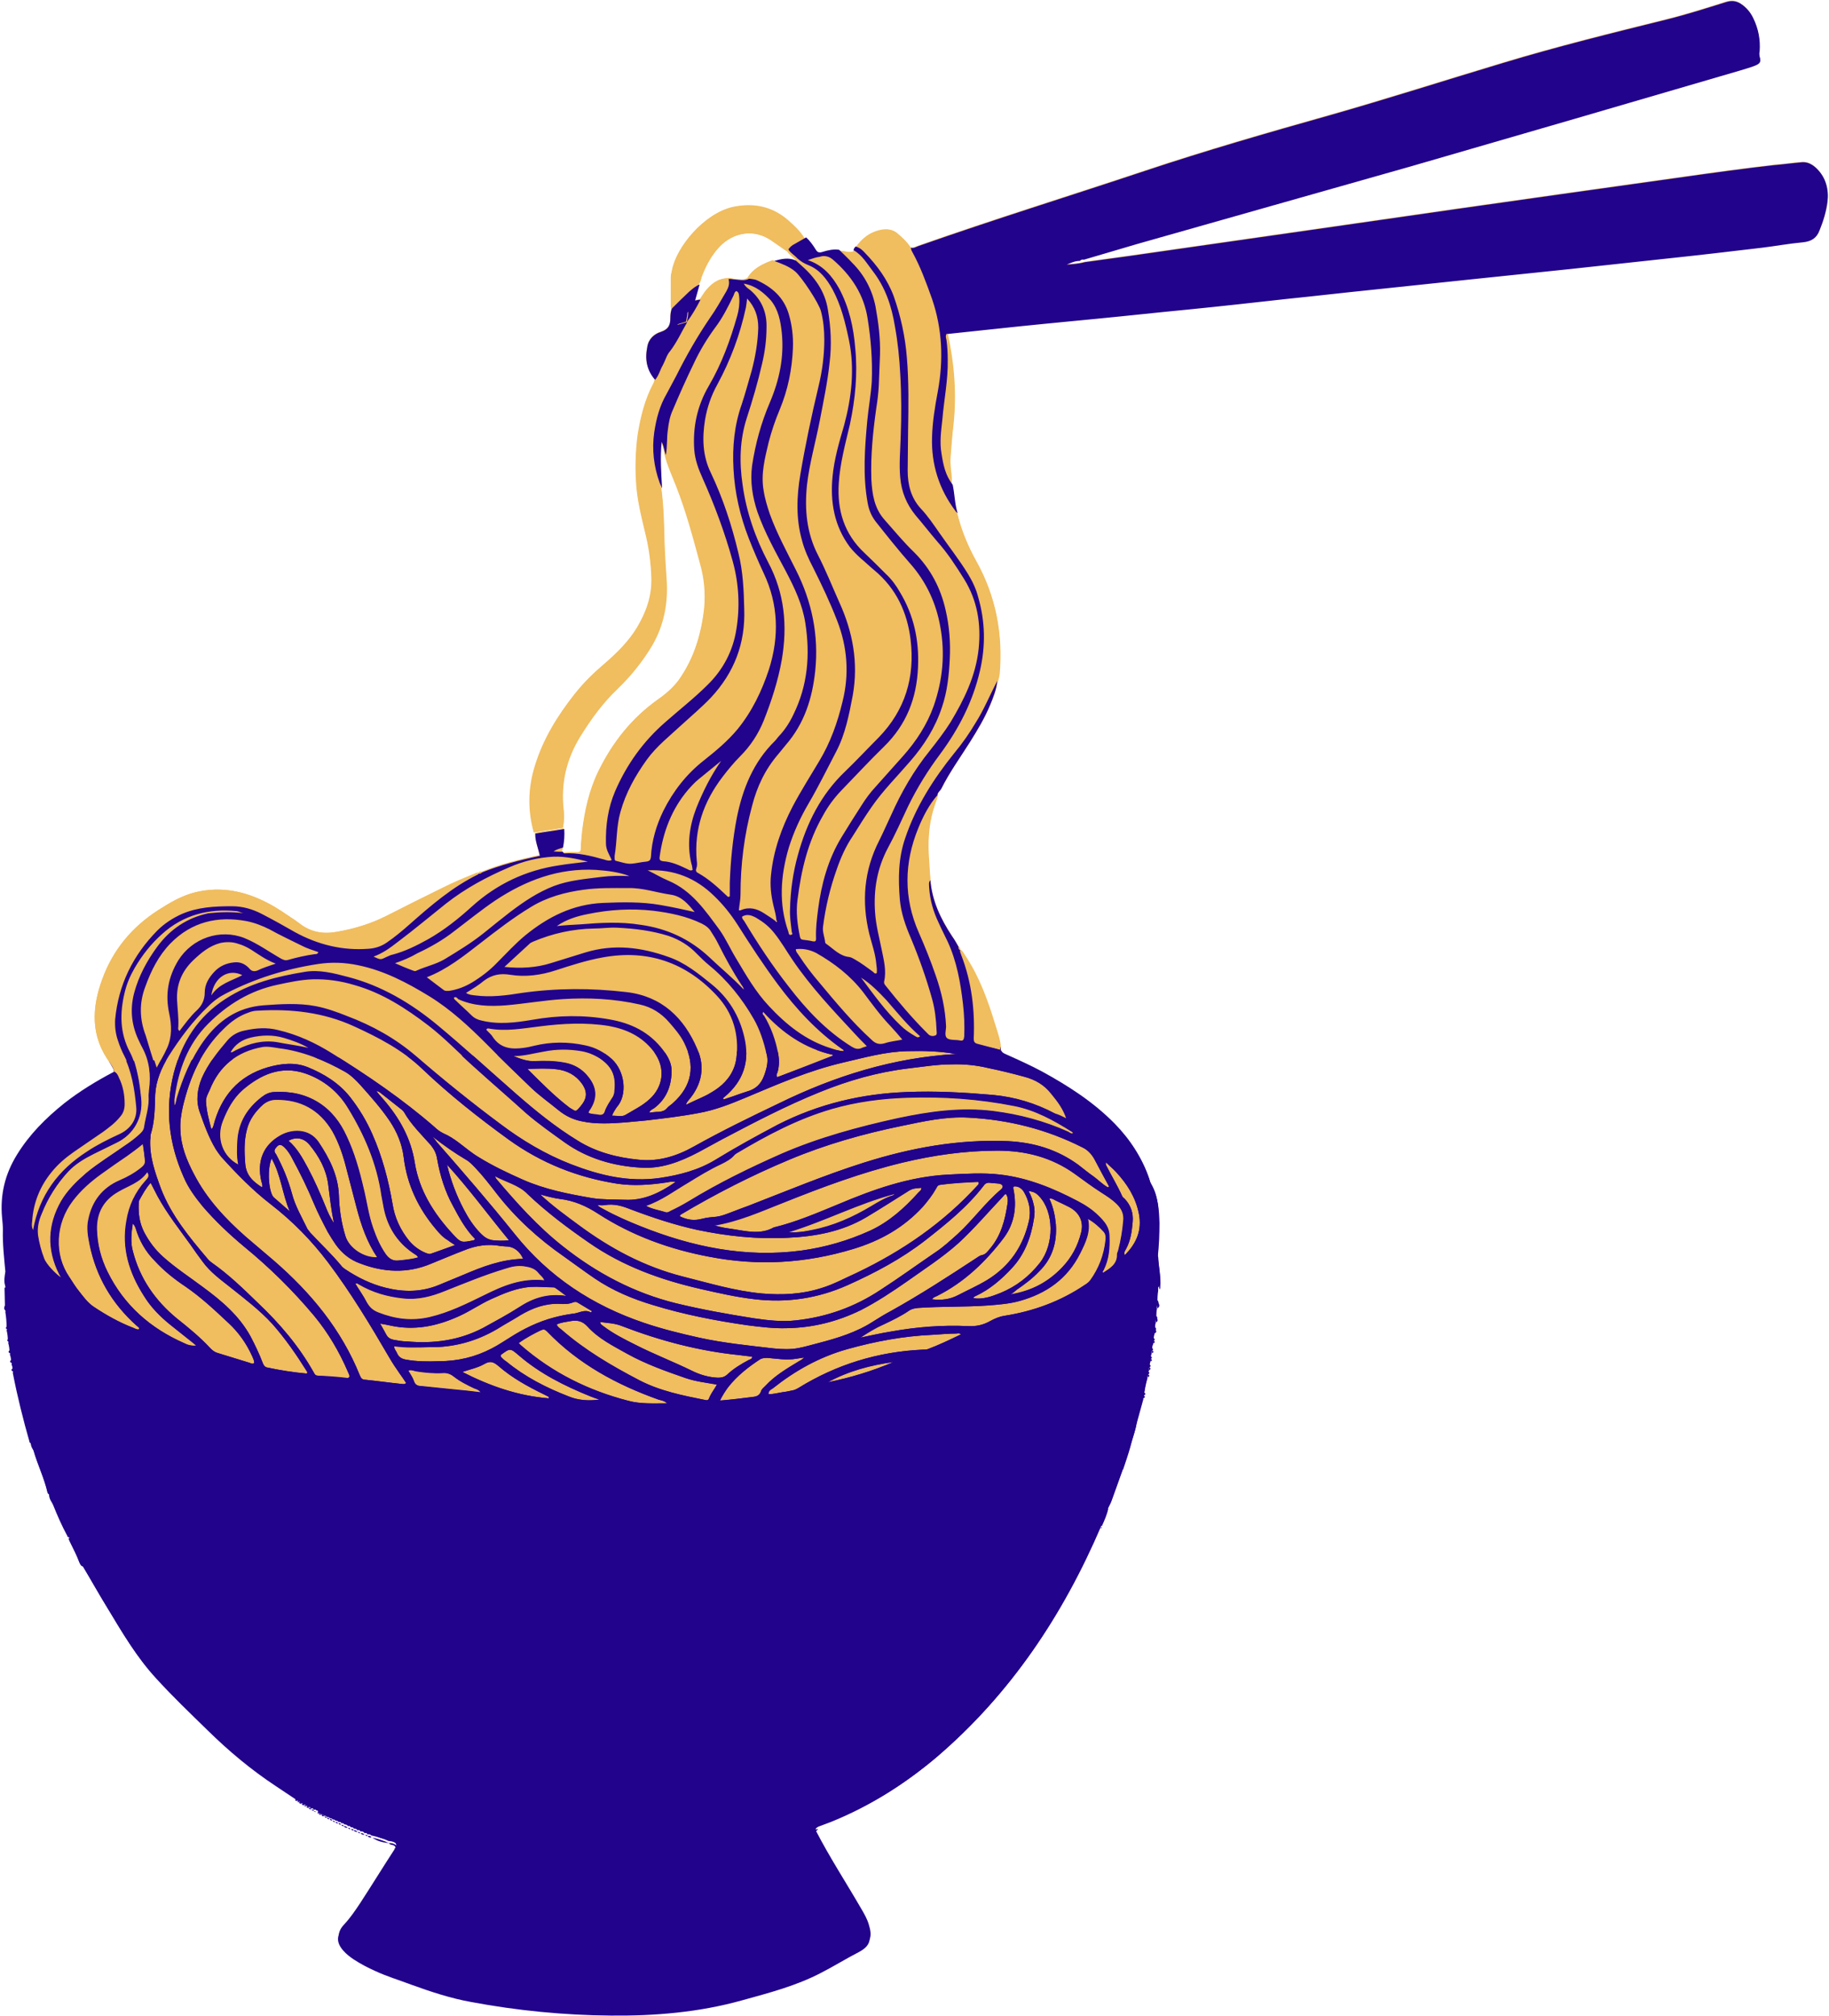
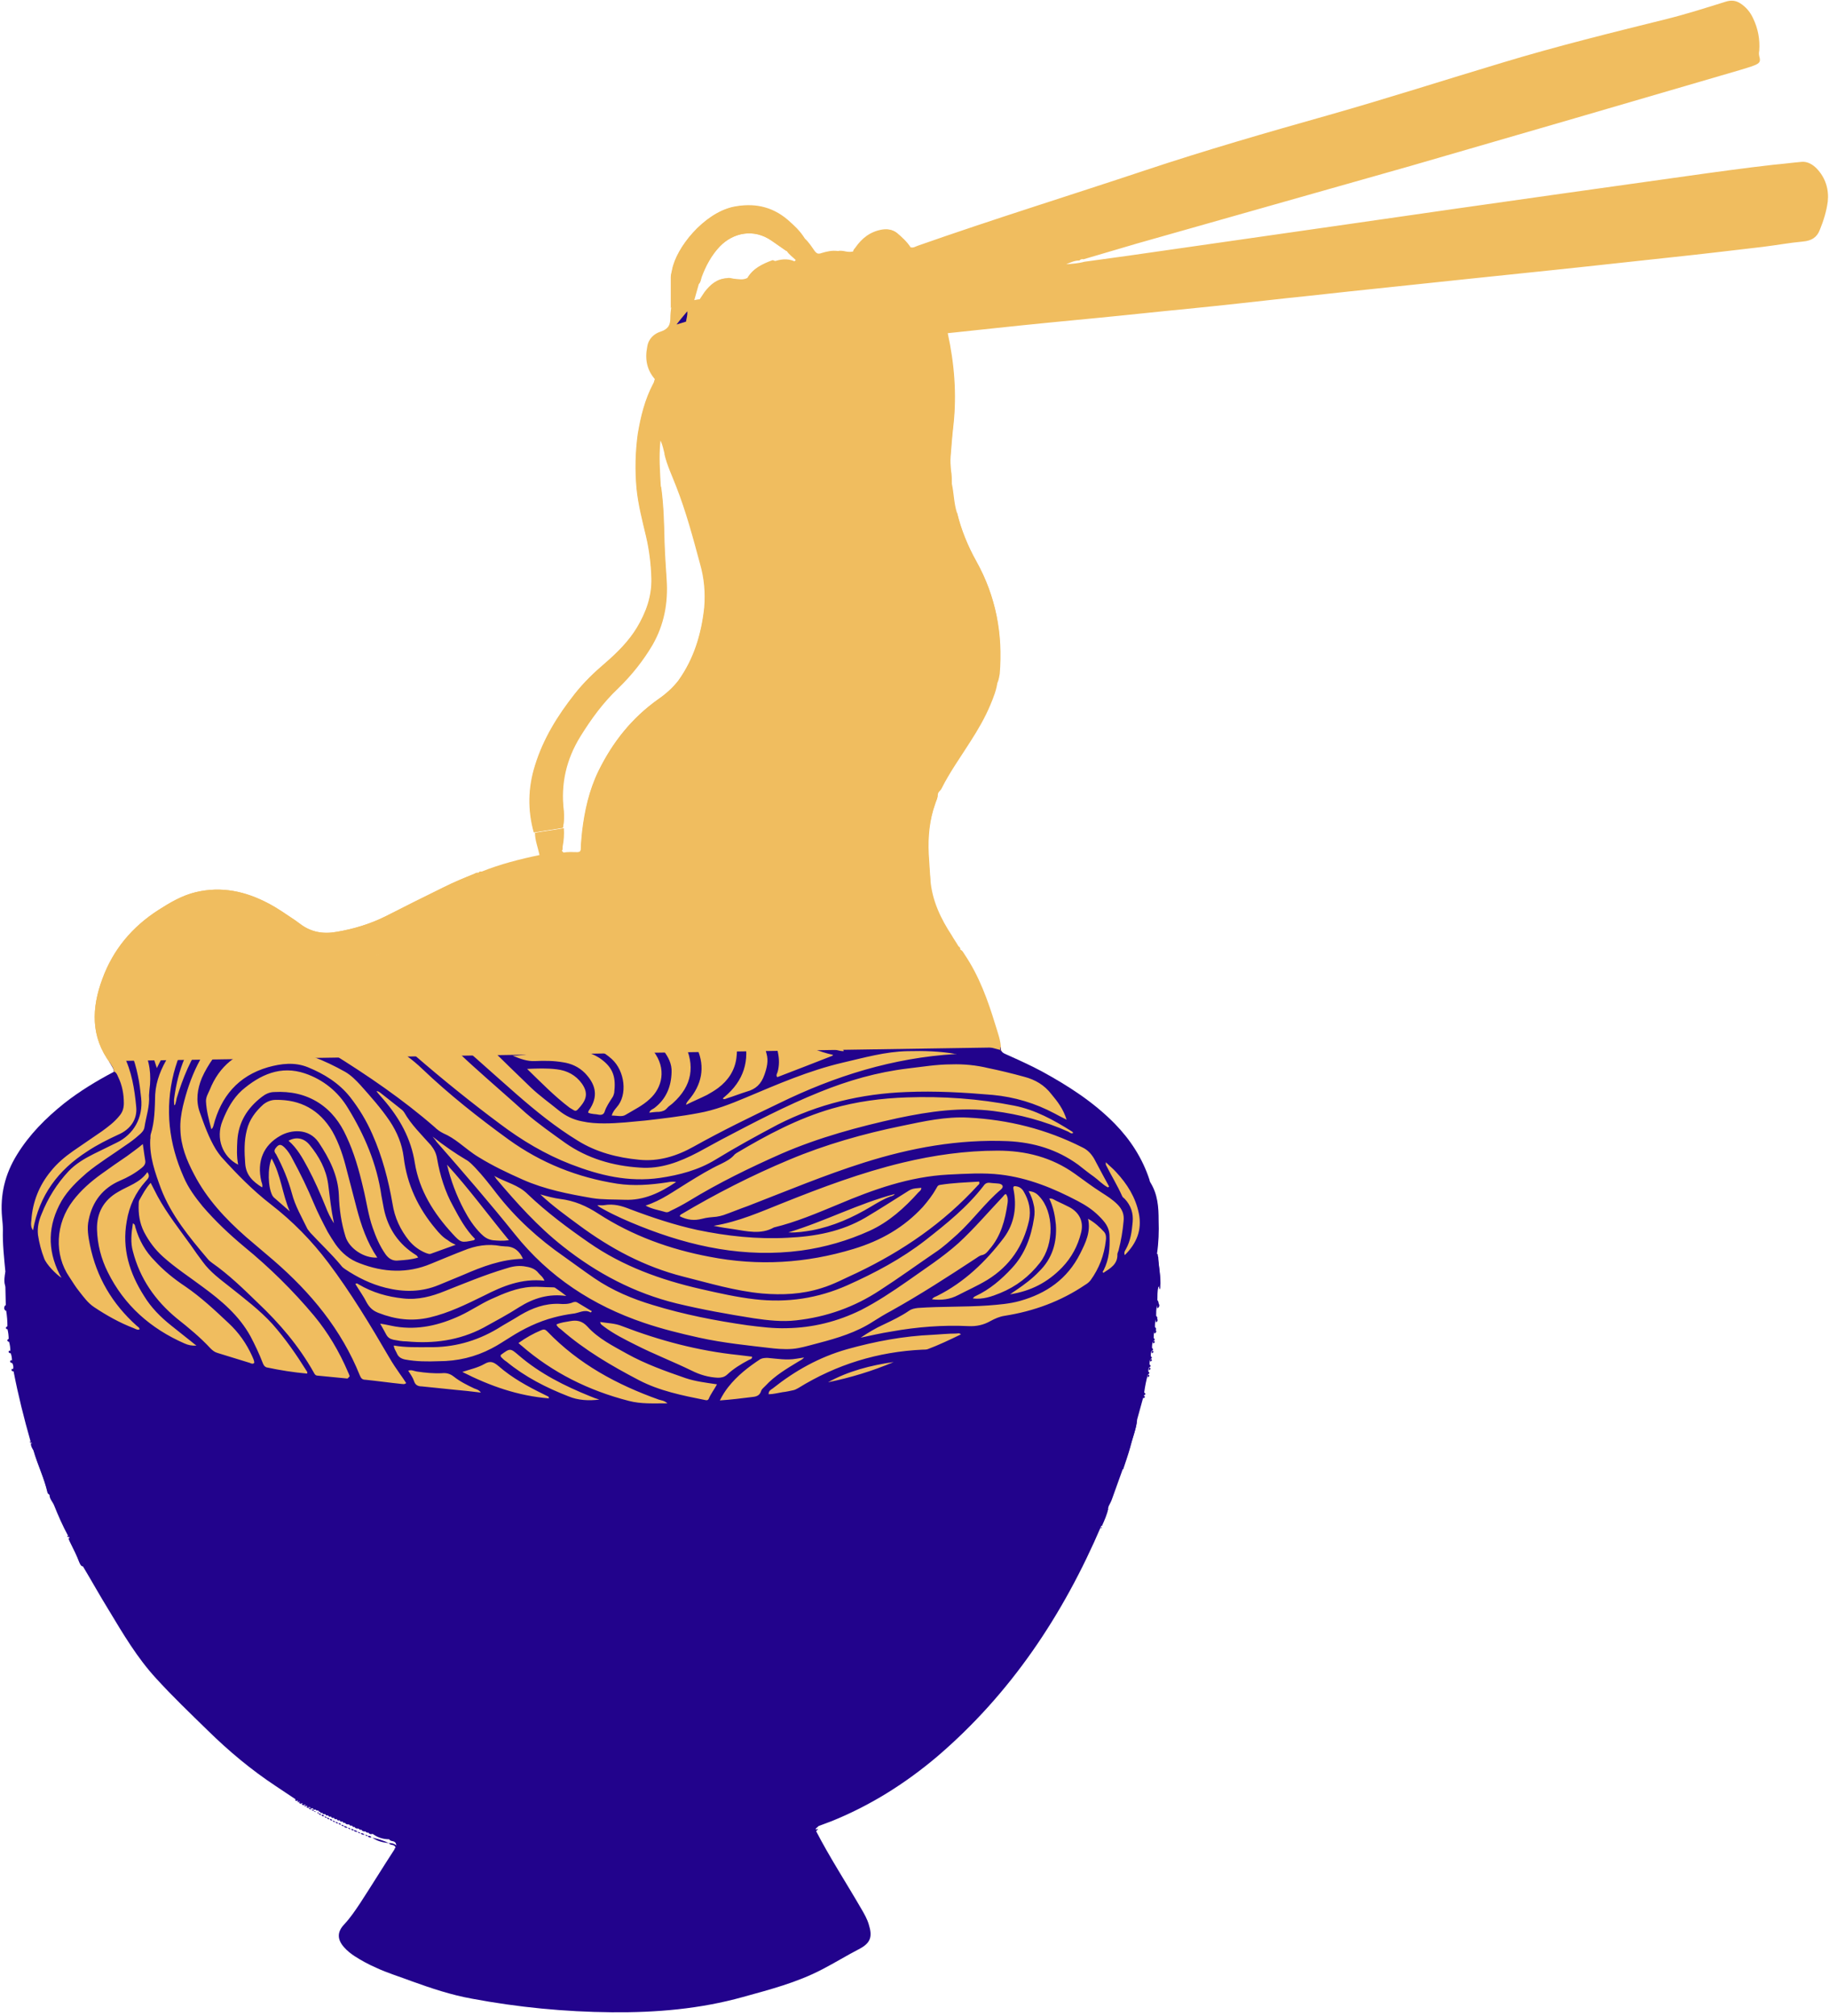
<svg xmlns="http://www.w3.org/2000/svg" fill="#000000" height="488.3" preserveAspectRatio="xMidYMid meet" version="1" viewBox="-0.3 -0.3 443.1 488.3" width="443.1" zoomAndPan="magnify">
  <g>
    <g>
      <g>
        <path d="M136.1 206.2L136.1 206.2 136.1 206.2z" fill="none" />
        <path d="M134.2,205.7c0.6,0,1.1,0.1,1.6,0.1c0,0,0,0,0,0c0,0,0,0,0,0C135.3,205.8,134.8,205.7,134.2,205.7z" fill="none" />
        <path d="M135.9,204.8c0.1,0.4,0,0.7-0.2,1c0.1,0.1,0.2,0.3,0.4,0.4c1.1-0.3,2.3-0.1,3.4-0.1c0.6,0,0.9-0.2,0.9-0.9 c0.1-1.4,0.2-2.7,0.3-4.1c0.6-5.1,1.7-10.2,4-14.8c3.4-6.9,8-12.7,14.3-17.2c1.8-1.3,3.6-2.7,5-4.6c3.9-5.2,5.7-11.3,6.3-17.7 c0.4-3.6,0-7.1-1-10.6c-1.8-6.3-3.5-12.7-5.8-18.8c-1-2.6-2.2-5.1-2.9-7.8c-0.4-1-0.4-2-1-3.2c-0.4,4-0.1,7.6,0.1,11.3 c0,0,0,0,0,0c0.6,4.4,0.7,8.8,0.8,13.2c0.1,3,0.3,6,0.5,9c0.4,5.6-0.6,10.9-3.4,15.9c-2.3,4-5.1,7.5-8.4,10.6 c-3.6,3.5-6.5,7.4-9.1,11.6c-3.4,5.5-4.8,11.5-4,18c0.2,1.4,0.2,2.8-0.1,4.2c-2.3,0.4-4.7,0.7-7,1.1c2.3-0.4,4.7-0.7,7-1.1 C136.3,201.8,136.2,203.3,135.9,204.8z" fill="none" />
        <path d="M159.7,117.7C159.7,117.7,159.7,117.7,159.7,117.7c-0.2-0.5-0.4-0.9-0.6-1.4 C159.3,116.8,159.5,117.3,159.7,117.7z" fill="none" />
        <path d="M141.9,206.7c-1.9-0.4-3.8-0.6-5.7-0.5c0,0,0,0,0,0C138.1,206.1,140,206.3,141.9,206.7z" fill="none" />
        <path d="M121,328.1C121,328.1,121,328.1,121,328.1C121,328.1,121,328.1,121,328.1c0,0.1,0,0.1,0,0.2 C121,328.2,121,328.2,121,328.1z" fill="none" />
        <path d="M91.3,231.8c-0.3-0.1-0.6-0.2-1-0.4h0C90.7,231.6,91,231.7,91.3,231.8z" fill="none" />
        <path d="M192.2,63c0.3,0.3,0.6,0.5,0.9,0.8C192.8,63.5,192.5,63.3,192.2,63C192.2,63,192.2,63,192.2,63z" fill="none" />
        <path d="M192.6,62.7c-0.7-0.8-1.7-1.3-2.2-2.2c0.3-0.4,0.6-0.8,1.1-1.1c-0.4,0.3-0.8,0.6-1.1,1.1 c-1.2-0.8-2.4-1.7-3.6-2.5c-4.3-3-9.3-2-12.6,1.4c-2.1,2.1-3.4,4.6-4.4,7.4c-0.2,0.6-0.2,1.2-0.7,1.7c0,0,0,0,0,0 c-0.4,1.3-0.7,2.6-1.1,3.9c0.5-0.1,0.9-0.1,1.3-0.2c-0.9,1.9-2,3.7-3.2,5.4c0,0,0,0,0,0l0,0c0,0,0,0,0,0c1.3-1.7,2.3-3.5,3.2-5.4 c0.4-0.6,0.8-1.2,1.2-1.8c1.4-1.8,3-3.1,5.4-3.3c0.2,0.8,0.1,1.5-0.2,2.2c0.3-0.7,0.4-1.4,0.2-2.2c0.6-0.1,1.1,0.1,1.6,0.1 c1.1,0.1,2.3,0.4,3.4-0.2c0.4,0.1,0.8,0.1,1.3,0.2c-0.4-0.1-0.8-0.1-1.3-0.2c1.4-2.3,3.6-3.4,6.2-3.9c0,0,0,0,0,0 c1.7-0.5,3.5-0.9,5.2-0.1c0,0,0,0,0,0C192.3,62.9,192.5,62.8,192.6,62.7z" fill="none" />
        <path d="M90.3,231.4L90.3,231.4c0.5-0.2,1.1-0.4,1.6-0.7C91.4,231,90.8,231.2,90.3,231.4z" fill="none" />
        <path d="M187.3,222.8L187.3,222.8c-0.9-0.6-1.9-1.2-2.8-1.9C185.4,221.6,186.4,222.2,187.3,222.8z" fill="none" />
        <path d="M191.5,65.2c-1.4-1-3-1.5-4.5-2.1c0,0,0,0,0,0C188.5,63.7,190.1,64.2,191.5,65.2z" fill="none" />
        <g id="change1_1">
          <path d="M439.8,40.5c-1-1-2.2-1.7-3.6-1.6c-2.3,0.2-4.5,0.5-6.8,0.7c-7.1,0.8-14.3,1.8-21.4,2.8 c-10,1.4-20,2.8-29.9,4.2c-8.5,1.2-16.9,2.4-25.4,3.6c-9,1.3-18,2.6-27.1,3.9c-9.1,1.3-18.2,2.6-27.2,3.9 c-8.4,1.2-16.7,2.4-25.1,3.6c-3.6,0.5-7.3,1-10.9,1.5c-1.4,0.4-3,0.5-4.4,0.6c1-0.4,2-0.9,3.1-0.9c0,0,0.1,0,0.1,0 c0.3-0.3,0.6-0.4,1-0.3c4.3-1.3,8.6-2.5,12.9-3.8c22.1-6.3,44.2-12.5,66.3-18.8c26.6-7.7,53.1-15.4,79.7-23.2 c1.2-0.4,2.5-0.7,3.7-1.2c1.2-0.5,1.5-0.9,1.1-2.2c-0.1-0.5-0.1-0.9,0-1.3c0.2-2.8-0.3-5.4-1.5-7.9c-0.7-1.5-1.7-2.7-3.1-3.6 c-1.1-0.7-2.2-0.8-3.5-0.4c-4.8,1.5-9.5,3-14.3,4.2c-13.3,3.3-26.7,6.6-39.9,10.6c-14,4.2-28,8.7-42.1,12.7 c-14.9,4.2-29.8,8.5-44.5,13.4c-18.3,6.1-36.7,11.8-54.9,18.2c-0.6,0.2-1.1,0.6-1.8,0.4c-0.9-1.4-2.1-2.5-3.4-3.5 c-1-0.8-2.2-1-3.5-0.8c-2.9,0.5-4.9,2.1-6.5,4.4c-0.2,0.3-0.5,0.5-0.5,0.9c-1.3,0.4-2.5-0.4-3.7-0.1c-1.4-0.2-2.7,0.1-4,0.5 c-0.8,0.3-1.2,0.1-1.7-0.6c-0.7-1-1.4-2.1-2.3-2.9c-1.1-1.8-2.6-3.2-4.2-4.6c-3.9-3.3-8.3-4.1-13.2-3.1 c-7.1,1.6-13.7,9.8-14.7,15.2c-0.1,0.6-0.3,1.1-0.3,1.7c0,2.5,0,5,0,7.5c-0.1,0.8-0.2,1.7-0.2,2.5c0,1.7-0.5,2.7-2.3,3.3 c-1.6,0.5-3,1.7-3.3,3.7c-0.6,3-0.1,5.6,1.9,7.9v0c-0.1,0.4-0.2,0.8-0.4,1.1c-2,3.8-3,7.9-3.7,12.1c-0.6,4.4-0.7,8.8-0.3,13.2 c0.4,4,1.4,7.8,2.3,11.6c0.8,3.4,1.2,6.8,1.3,10.2c0.1,4.4-1.3,8.2-3.5,11.9c-2,3.3-4.7,6-7.7,8.6c-2.7,2.3-5.2,4.7-7.4,7.5 c-4.1,5.2-7.6,10.8-9.6,17.3c-1.7,5.4-1.8,10.8-0.3,16.2c2.3-0.4,4.7-0.7,7-1.1c0.2-1.4,0.2-2.8,0.1-4.2c-0.8-6.5,0.6-12.5,4-18 c2.6-4.2,5.5-8.2,9.1-11.6c3.3-3.2,6.1-6.7,8.4-10.6c2.8-4.9,3.8-10.2,3.4-15.9c-0.2-3-0.4-6-0.5-9c-0.1-4.4-0.2-8.8-0.8-13.2 c0,0,0,0,0,0c0,0,0,0,0,0c-0.2-0.5-0.4-0.9-0.6-1.4c0.2,0.5,0.4,0.9,0.6,1.4c-0.2-3.7-0.5-7.3-0.1-11.3c0.6,1.2,0.7,2.2,1,3.2 c0.7,2.7,1.9,5.2,2.9,7.8c2.4,6.1,4.1,12.5,5.8,18.8c1,3.5,1.3,7,1,10.6c-0.7,6.4-2.5,12.4-6.3,17.7c-1.4,1.8-3.1,3.3-5,4.6 c-6.3,4.5-10.9,10.3-14.3,17.2c-2.3,4.7-3.4,9.7-4,14.8c-0.1,1.3-0.3,2.7-0.3,4.1c0,0.6-0.3,0.9-0.9,0.9c-1.1,0-2.3-0.1-3.4,0.1 l0,0c1.9-0.1,3.8,0.1,5.7,0.5c-1.9-0.4-3.8-0.6-5.7-0.5c0,0,0,0,0,0c0,0,0,0,0,0c0,0,0,0,0,0c-0.1-0.1-0.2-0.3-0.4-0.4 c0,0,0,0,0,0c-0.5,0-1-0.1-1.6-0.1c0.6,0,1.1,0.1,1.6,0.1c0,0,0,0,0,0c0.2-0.3,0.2-0.7,0.2-1c0.3-1.5,0.4-3,0.3-4.5 c-2.3,0.4-4.7,0.7-7,1.1c0,1.8,0.7,3.5,1.1,5.4c-4.8,1-9.5,2.2-14,4c-0.3,0-0.6,0-0.8,0.3c-0.4-0.1-0.8,0.1-1.1,0.3 c-2.5,1-4.9,2-7.3,3.2c-4.7,2.3-9.3,4.6-14,7c-3.8,1.9-7.8,3.1-11.9,3.8c-3.3,0.6-6.3,0.1-9-2c-0.4-0.3-0.7-0.5-1.1-0.8 c-2.1-1.4-4.2-2.9-6.5-4.1c-5.5-2.9-11.3-4.2-17.6-2.7c-3.3,0.8-6.2,2.5-9,4.3c-6.4,4.1-11,9.6-13.6,16.7c-2.6,7-2.9,14,1.9,20.4 l215.8-3.3c0-2.1-0.8-4.1-1.4-6.1c-1.8-5.9-3.9-11.7-7.4-16.9c-0.3-0.4-0.5-1-1.1-1.2c0.1-0.4-0.1-0.6-0.4-0.8 c-0.5-0.9-1.1-1.7-1.6-2.6c-2.7-4.1-4.8-8.5-5.2-13.5c-0.1-2.1-0.3-4.2-0.4-6.3c-0.2-4.2,0.2-8.3,1.6-12.2 c0.2-0.7,0.6-1.3,0.6-2.1c0-0.7,0.7-1,0.9-1.5c2-4,4.6-7.6,7-11.4c1.8-2.8,3.5-5.7,4.8-8.8c0.8-1.9,1.6-3.9,1.8-6c0,0,0,0,0,0 c0.1-0.6,0.3-1.2,0.4-1.8c0.8-9.6-0.9-18.7-5.6-27.1c-2.1-3.7-3.7-7.6-4.7-11.8c-0.7-2.2-0.7-4.6-1.2-6.9c0-1.1,0-2.2-0.2-3.2 c-0.1-1.1-0.2-2.3-0.1-3.4c0.2-2.6,0.4-5.2,0.7-7.8c0.8-7.4,0.2-14.8-1.4-22.1c3.8-0.4,7.5-0.8,11.3-1.2c8.3-0.9,16.7-1.7,25-2.5 c7.3-0.7,14.5-1.5,21.8-2.2c8.1-0.8,16.1-1.7,24.2-2.6c6.9-0.7,13.7-1.5,20.6-2.2c7.9-0.8,15.8-1.7,23.7-2.5c8-0.8,16-1.7,24-2.5 c8-0.9,16-1.7,24-2.6c7.6-0.8,15.2-1.7,22.8-2.6c3.3-0.4,6.5-1,9.8-1.3c2.1-0.2,3.4-1,4.1-2.9c0.9-2.2,1.6-4.5,1.9-6.8 C442.8,45.6,442,42.8,439.8,40.5z M91.3,231.8c-0.3-0.1-0.6-0.2-1-0.4h0l0,0c0.5-0.2,1.1-0.4,1.6-0.7c-0.5,0.3-1,0.5-1.6,0.7 C90.7,231.6,91,231.7,91.3,231.8z M187.3,222.8c-0.9-0.6-1.9-1.2-2.8-1.9C185.4,221.6,186.4,222.2,187.3,222.8L187.3,222.8z M192.2,63c-1.8-0.8-3.5-0.5-5.2,0.1c1.5,0.6,3.1,1.1,4.5,2.1c-1.4-1-3-1.5-4.5-2.1c0,0,0,0,0,0c0,0,0,0,0,0 c-2.6,0.5-4.8,1.6-6.2,3.9c0.4,0.1,0.8,0.1,1.3,0.2c-0.4-0.1-0.8-0.1-1.3-0.2c-1.1,0.6-2.2,0.3-3.4,0.2c-0.5-0.1-1.1-0.3-1.6-0.1 c0.2,0.8,0.1,1.5-0.2,2.2c0.3-0.7,0.4-1.4,0.2-2.2c-2.4,0.1-4,1.5-5.4,3.3c-0.4,0.6-0.8,1.2-1.2,1.8c-0.9,1.9-2,3.7-3.2,5.4 c0,0,0,0,0,0l0,0c0,0,0,0,0,0c1.3-1.7,2.3-3.5,3.2-5.4c-0.4,0-0.8,0.1-1.3,0.2c0.4-1.3,0.7-2.6,1.1-3.9c0,0,0,0,0,0 c0.5-0.5,0.5-1.1,0.7-1.7c1-2.7,2.4-5.3,4.4-7.4c3.3-3.4,8.3-4.4,12.6-1.4c1.2,0.8,2.4,1.7,3.6,2.5c0.3-0.4,0.6-0.8,1.1-1.1 c-0.4,0.3-0.8,0.6-1.1,1.1c0.6,0.9,1.5,1.5,2.2,2.2C192.5,62.8,192.3,62.9,192.2,63C192.2,63,192.2,63,192.2,63 C192.2,63,192.2,63,192.2,63c0.3,0.3,0.6,0.5,0.9,0.8C192.8,63.5,192.5,63.3,192.2,63z" fill="#f0bd5f" />
        </g>
        <g id="change2_1">
          <path d="M27,258.3c0.2,0.3,0.2,0.6,0.3,1c-4.2,2.2-8.3,4.7-12,7.6c-4.5,3.6-8.5,7.6-11.5,12.5 c-2.9,4.7-4.1,9.7-3.6,15.2c0.1,1,0.2,2,0.2,3c-0.1,3.4,0.3,6.8,0.6,10.1c0.5,0.7,1,1.4,1.5,2.1c-0.5-0.7-1-1.4-1.5-2.1 c-0.2,1.2-0.4,2.4,0,3.6c0,1.5,0.1,3,0.1,4.5c-0.4,0.5-0.4,0.9,0.1,1.4c0.2,1.2,0.3,2.5,0.3,3.7c-0.3,0.2-0.3,0.5,0,0.7 c0.2,0.8,0.3,1.6,0.3,2.4c-0.3,0.3-0.3,0.5,0.1,0.7c0.2,0.7,0.3,1.4,0.3,2.1c-0.4,0.3-0.3,0.5,0.1,0.7c0.2,0.5,0.3,1.1,0.3,1.7 c-0.4,0.3-0.3,0.5,0.1,0.7c0.2,0.4,0.3,0.9,0.2,1.3c-0.4,0.3-0.3,0.5,0.1,0.7c1.1,5.7,2.5,11.3,4.1,16.9c0,0.2,0.1,0.3,0.3,0.4 c0,0,0,0,0,0c-0.1,0.7,0.3,1.3,0.5,1.9c1,3.4,2.6,6.7,3.4,10.2c0,0.2,0.3,0.3,0.4,0.5c0,1,0.8,1.7,1.1,2.5c1,2.5,2.1,5,3.4,7.4 c0,0.2,0.1,0.3,0.3,0.3c0,0,0,0,0,0c-0.1,0.5,0.1,0.9,0.3,1.3c0.8,1.6,1.6,3.2,2.2,4.8c0.2,0.4,0.3,0.8,0.8,1 c2.1,3.5,4.1,7.1,6.2,10.5c3.5,5.8,6.9,11.6,11.5,16.6c4,4.4,8.3,8.5,12.6,12.7c5.1,5,10.5,9.5,16.4,13.4 c1.6,1.1,3.2,2.1,4.8,3.2c0.1,0.3,0.3,0.4,0.5,0.3c0,0,0.1,0.1,0.1,0.1c0,0.2,0.2,0.3,0.4,0.2c0,0,0,0,0,0 c0.1,0.3,0.3,0.4,0.6,0.4c0,0,0.1,0,0.1,0c0.1,0.3,0.3,0.4,0.6,0.3c0,0,0.1,0.1,0.1,0.1c0,0.2,0.2,0.3,0.4,0.2c0,0,0,0,0,0 c0.1,0.3,0.3,0.4,0.6,0.3c0,0,0.1,0,0.1,0c0.1,0.3,0.3,0.4,0.6,0.3c0,0,0.1,0,0.1,0c0.1,0.3,0.3,0.4,0.6,0.3c0,0,0.1,0,0.1,0 c0.1,0.2,0.2,0.3,0.4,0.2c0.1,0,0.2,0.1,0.3,0.1c0,0.2,0.2,0.3,0.3,0.2c0,0,0,0,0,0c0.1,0.3,0.3,0.4,0.6,0.3c0,0,0,0,0,0 c0.1,0.3,0.3,0.4,0.6,0.3c0,0,0.1,0,0.1,0c0.1,0.3,0.3,0.4,0.6,0.3c0,0,0.1,0,0.1,0c0.1,0.3,0.3,0.4,0.6,0.3c0,0,0.1,0,0.1,0 c0.1,0.3,0.3,0.4,0.6,0.3c0,0,0.1,0,0.1,0c0.1,0.3,0.3,0.4,0.6,0.3c0,0,0.1,0,0.1,0c0.1,0.3,0.3,0.4,0.6,0.3c0,0,0.1,0,0.1,0 c0.1,0.3,0.3,0.4,0.6,0.3c0,0,0.1,0,0.1,0c0.1,0.3,0.3,0.4,0.6,0.3c0,0,0,0,0,0c0.2,0.4,0.5,0.4,0.9,0.4c0,0,0.1,0,0.1,0 c0.1,0.3,0.3,0.3,0.6,0.3c0,0,0.1,0,0.1,0c0.1,0.3,0.4,0.4,0.6,0.3c0,0,0,0,0,0c0.2,0.4,0.5,0.4,0.9,0.4c0,0,0.1,0,0.1,0 c0.1,0.3,0.4,0.3,0.6,0.3c0,0,0.1,0,0.1,0c0.2,0.4,0.5,0.4,0.9,0.4c0,0,0.1,0,0.1,0c0.1,0.3,0.4,0.3,0.6,0.3c0,0,0.1,0,0.1,0 c0.2,0.4,0.6,0.4,0.9,0.3c0,0,0.1,0,0.1,0c1.2,0.9,2.6,1.3,4,1.3c0,0,0,0,0,0c0,0,0,0,0,0c0.2,0.4,0.6,0.4,1,0.5 c0.6,0.2,0.7,0.6,0.7,1.2c-0.1,0.1-0.1,0.2-0.2,0.4c-0.2,0-0.2,0.2-0.2,0.3c-2.8,4.3-5.5,8.7-8.3,13c-1.2,1.8-2.4,3.6-3.9,5.2 c-1.8,1.9-1.7,3.7,0,5.6c0.7,0.8,1.6,1.5,2.5,2.1c1.7,1.1,3.4,2,5.2,2.8c2.8,1.3,5.8,2.2,8.7,3.3c4.7,1.7,9.5,3.3,14.5,4.2 c11.2,2.1,22.5,3.2,33.9,3.3c10.8,0.1,21.4-0.8,31.8-3.7c6.5-1.8,13.1-3.5,19.2-6.7c3.1-1.6,6-3.4,9.1-5c2.6-1.4,3.1-2.9,2.2-5.8 c-0.4-1.4-1.1-2.6-1.8-3.8c-3.7-6.4-7.7-12.5-11.1-19.1c-0.1-0.5,0.5-0.7,0.7-1c1.1-0.4,2.1-0.8,3.2-1.2 c9.4-3.8,17.8-9.1,25.5-15.6c17.9-15.3,30.6-34.4,39.8-55.9c0.2,0,0.3-0.1,0.2-0.3c0-0.1,0.1-0.3,0.1-0.4 c0.6-1.3,1.2-2.7,1.5-4.1c0.3-0.6,0.6-1.1,0.8-1.7c0.9-2.6,1.9-5.2,2.8-7.8c0.6-1.8,1.2-3.5,1.7-5.3c0.6-2.1,1.4-4,1.6-6.2 c0.5-1.9,1.1-3.9,1.6-5.8c0.4-0.2,0.6-0.4,0.1-0.7c0.2-1.5,0.5-3,0.9-4.4c0.4-0.2,0.5-0.4,0.1-0.7c0-0.4,0-0.7,0.2-1 c0.4-0.2,0.5-0.4,0.1-0.7c0-0.5,0-0.9,0.2-1.3c0.4-0.2,0.5-0.4,0.1-0.7c0-0.5,0-0.9,0.2-1.3c0.4-0.2,0.5-0.4,0.1-0.7 c0-0.6,0-1.1,0.3-1.7c0.4-0.2,0.5-0.4,0.1-0.7c0-0.6,0-1.1,0.2-1.7c0.5-0.3,0.5-0.6,0.1-1c0-0.6,0-1.1,0.2-1.7 c0.5-0.3,0.5-0.6,0.1-1c0-0.8,0-1.6,0.2-2.4c0.5-0.4,0.5-0.9,0.1-1.4c0-1,0-2.1,0.2-3.1c0.2-0.2,0.3-0.4,0.4-0.7 c0.2-2.4-0.4-4.8-0.5-7.2c0-0.1-0.1-0.2-0.2-0.2c0.4-2.7,0.5-5.4,0.4-8.1c0-3.2-0.2-6.3-2-9.2c-0.1-0.2-0.2-0.4-0.2-0.6 c-1.7-5.2-4.6-9.7-8.4-13.6c-5.2-5.3-11.3-9.2-17.7-12.7c-2.8-1.5-5.7-2.8-8.6-4.1c-0.7-0.3-1.3-0.6-1.4-1.5 c0.1-0.2,0-0.2-0.2-0.2l-215.8,3.3C26.6,257.6,26.8,258,27,258.3z M121,328C121,328.1,121,328.1,121,328c0,0.1,0,0.2,0,0.3 C121,328.2,121,328.2,121,328C121,328.1,121,328.1,121,328z" fill="#22038c" />
        </g>
      </g>
    </g>
  </g>
  <g>
    <g id="change1_2">
      <path d="M220.3,59.7c0,0.3,0.1,0.7,0.3,1c2,3.6,3.4,7.5,4.8,11.4c2.5,7.3,2.8,14.8,1.4,22.4 c-0.7,3.7-1.3,7.4-1.4,11.1c-0.2,6.6,1.7,12.6,5.7,17.9c0.1,0.2,0.3,0.3,0.5,0.5c1,4.1,2.6,8,4.7,11.8c4.7,8.5,6.4,17.5,5.6,27.1 c-0.1,0.6-0.2,1.2-0.4,1.8c-1.9,3.4-3.3,7.1-5.3,10.4c-1.5,2.6-3.3,5-5.2,7.4c-5,6.3-9.3,12.9-11.9,20.6 c-1.6,4.9-1.7,9.9-1.3,14.9c0.3,3.3,1.4,6.4,2.7,9.4c2.1,4.7,3.7,9.6,5.1,14.6c0.7,2.5,1,5.1,1.1,7.7c0,0.4,0.2,1-0.3,1.2 c-0.5,0.2-1.1,0.2-1.6-0.2c-0.2-0.2-0.4-0.4-0.6-0.6c-3.5-3.5-6.8-7.3-9.8-11.2c-0.2-0.3-0.5-0.6-0.4-1.1c0.6-2.6-0.2-5.2-0.6-7.7 c-0.6-3-1.4-5.9-1.6-9c-0.4-5.5,0.5-10.7,3.1-15.6c1.7-3.3,3.2-6.7,4.9-10.1c2.2-4.5,4.8-8.7,7.8-12.7c4.5-6.1,7.9-12.7,9.6-20.1 c1.4-6,1.3-11.9-0.4-17.8c-0.6-2-1.5-3.9-2.5-5.7c-2.1-3.5-4.6-6.6-6.9-9.9c-1.4-2-2.9-4.1-4.5-5.9c-2.4-2.6-3.2-5.8-3.2-9.2 c0-3.2,0-6.5,0.1-9.7c0.1-5.9,0.2-11.8-0.3-17.7c-0.4-5.1-1.5-10.1-3.2-14.9c-1.4-4-3.9-7.4-6.9-10.4c-0.7-0.7-1.4-1.4-2.3-1.6 c1.6-2.3,3.6-4,6.5-4.4c1.3-0.2,2.5,0,3.5,0.8C218.2,57.2,219.3,58.4,220.3,59.7z M202.6,60.6c1.1,1.1,2.2,2.1,3.2,3.2 c2.9,2.9,4.8,6.5,5.6,10.5c0.7,3.8,1.2,7.7,1.1,11.6c-0.1,2.5-0.2,5.1-0.3,7.6c-0.1,1.8-0.3,3.6-0.6,5.4 c-0.8,5.7-1.4,11.5-1.2,17.3c0.2,3.6,0.7,7,3.2,9.8c2.4,2.7,4.6,5.4,7.2,7.9c3.9,3.9,6.4,8.6,7.6,14c0.9,3.9,1.2,7.8,1,11.8 c-0.2,4-0.6,7.9-1.9,11.7c-1.6,4.9-4.3,9.2-7.7,13.1c-3.1,3.6-6.6,7.1-9.3,11c-1.6,2.3-3.1,4.7-4.6,7.1c-1.7,2.5-2.9,5.2-3.9,8.1 c-1.6,4.5-2.7,9.1-3.3,13.8c-0.2,1.3,0.4,2.6,0.5,3.8c0,0.2,0.2,0.4,0.4,0.5c1.7,1.2,3.2,2.9,5.5,3.1c0.5,0.1,1,0.4,1.5,0.7 c1.4,0.8,2.7,1.8,4.1,2.8c0.3,0.2,0.5,0.7,1,0.4c0.1-0.7,0-1.5-0.1-2.2c-0.2-2.5-1.1-4.9-1.7-7.3c-1.9-7.8-1.3-15.4,2.4-22.6 c1-2,1.9-4.1,2.9-6.2c2.5-5.6,5.5-10.8,9.3-15.5c1.8-2.3,3.6-4.6,5.1-7c3.3-5.5,6.1-11.2,6.8-17.8c0.6-6-0.3-11.6-3.5-16.8 c-2-3.2-4-6.3-6.5-9.1c-1.8-2.1-3.5-4.3-5.3-6.4c-2.2-2.7-3.4-5.7-3.7-9.1c-0.3-3.2,0-6.5,0.1-9.7c0.2-5.2,0.2-10.3-0.1-15.4 c-0.2-3.9-0.6-7.8-1.3-11.6c-0.8-4.9-2.3-9.4-5.4-13.4c-1.4-1.8-2.5-3.8-4.6-5C205.1,61.1,203.9,60.3,202.6,60.6z M136.3,196.1 c-0.8-6.5,0.6-12.5,4-18c2.6-4.2,5.5-8.2,9.1-11.6c3.3-3.2,6.1-6.7,8.4-10.6c2.8-4.9,3.8-10.2,3.4-15.9c-0.2-3-0.4-6-0.5-9 c-0.1-4.4-0.2-8.8-0.8-13.2c-0.2-0.5-0.4-0.9-0.6-1.4c-1.4-3.9-1.9-8-1.3-12.2c0.5-3.3,1.3-6.4,3-9.3c0.8-1.5,1.6-3,2.4-4.5 c2.4-4.8,5.1-9.5,8.1-13.9c1.5-2.1,2.7-4.3,4-6.5c0.5-0.9,0.8-1.8,0.5-2.9c-2.4,0.1-4,1.5-5.4,3.3c-0.4,0.6-0.8,1.2-1.2,1.8 c-1,1.9-2,3.7-3.3,5.4l0,0c-1.4,2.4-2.5,4.9-4.2,7.1c-0.7,1-1.1,2.2-1.7,3.3c-0.6,1.2-1,2.5-1.9,3.6c-0.1,0.4-0.2,0.8-0.4,1.1 c-2,3.8-3,7.9-3.7,12.1c-0.6,4.4-0.7,8.8-0.3,13.2c0.4,4,1.4,7.8,2.3,11.6c0.8,3.4,1.2,6.8,1.3,10.2c0.1,4.4-1.3,8.2-3.5,11.9 c-2,3.3-4.7,6-7.7,8.6c-2.7,2.3-5.2,4.7-7.4,7.5c-4.1,5.2-7.6,10.8-9.6,17.3c-1.7,5.4-1.8,10.8-0.3,16.2c2.3-0.4,4.7-0.7,7-1.1 C136.4,198.9,136.4,197.5,136.3,196.1z M114.5,211.4c-2.5,1-4.9,2-7.3,3.2c-4.7,2.3-9.3,4.6-14,7c-3.8,1.9-7.8,3.1-11.9,3.8 c-3.3,0.6-6.3,0.1-9-2c-0.4-0.3-0.7-0.5-1.1-0.8c-2.1-1.4-4.2-2.9-6.5-4.1c-5.5-2.9-11.3-4.2-17.6-2.7c-3.3,0.8-6.2,2.5-9,4.3 c-6.4,4.1-11,9.6-13.6,16.7c-2.6,7-2.9,14,1.9,20.4c0.2,0.3,0.4,0.7,0.6,1c0.2,0.3,0.2,0.6,0.3,1c0.6,0.3,0.8,0.8,1,1.3 c1,2,1.4,4.2,1.4,6.4c0,1.2-0.3,2.2-1.1,3.1c-1.2,1.5-2.7,2.6-4.2,3.7c-2.3,1.6-4.7,3.2-7,4.8c-2,1.4-3.9,3-5.4,4.9 c-2.8,3.4-4.4,7.4-4.7,11.8c-0.1,0.8-0.2,1.7,0.4,2.5c1.5-8.5,6.1-14.6,13.1-19.1c2.4-1.6,5-2.9,7.6-4.1c3-1.3,4.6-3.8,4.3-6.7 c-0.4-4.3-1.1-8.7-3.1-12.6c-0.6-1.1-1.1-2.4-1.5-3.6c-0.6-1.7-0.8-3.4-0.7-5.2c0.8-8.4,4.3-15.5,10.2-21.5c1.7-1.7,3.7-3,5.9-4 c3.9-1.7,8-1.9,12.2-1.9c2.6,0,5,0.7,7.3,1.9c2.7,1.4,5.4,2.9,8,4.4c5.5,3,11.5,4.5,17.8,4c1.6-0.1,3.1-0.6,4.4-1.5 c1.9-1.3,3.7-2.8,5.4-4.3c5.2-4.6,10.4-9.1,16.7-12.2c0.1,0,0.1-0.2,0.2-0.2C115.2,211,114.9,211.3,114.5,211.4z M190.4,53 c-3.9-3.3-8.3-4.1-13.2-3.1c-7.1,1.6-13.7,9.8-14.7,15.2c-0.1,0.6-0.3,1.1-0.3,1.7c0,2.5,0,5,0,7.5c1.4-1.3,2.7-2.7,4.1-4 c0.8-0.7,1.6-1.5,2.6-1.8c0.5-0.5,0.5-1.1,0.7-1.7c1-2.7,2.4-5.3,4.4-7.4c3.3-3.4,8.3-4.4,12.6-1.4c1.2,0.8,2.4,1.7,3.6,2.5 c0.4-0.6,0.9-1,1.5-1.3c0.9-0.5,1.9-1.1,2.8-1.6C193.6,55.7,192,54.3,190.4,53z M224.6,206.7c-0.2-4.2,0.2-8.3,1.6-12.2 c0.2-0.7,0.6-1.3,0.6-2.1c-2,2.3-3.4,5-4.6,7.9c-3.5,8.5-3.6,17,0.1,25.4c1.5,3.4,2.9,6.9,4.1,10.4c1.4,4,2.3,8,2.5,12.3 c0,1-0.5,2.3,0.3,2.9c0.7,0.5,2,0.3,3,0.5c0.9,0.2,1-0.2,1.1-1c0.1-2.6,0-5.2-0.3-7.8c-0.6-5.2-1.5-10.3-3.7-15.1 c-0.7-1.5-1.5-3-2.2-4.6c-1.3-2.7-2.1-5.5-2.3-8.5c0-0.6-0.2-1.3,0.3-1.8C224.9,210.9,224.7,208.8,224.6,206.7z M240.7,247.9 c-1.8-5.9-3.9-11.7-7.4-16.9c-0.3-0.5-0.5-1.1-1.1-1.2c-0.1,0.5,0.2,0.9,0.3,1.3c2.5,6.5,3.3,13.2,3,20.2c0,0.7,0.2,1,0.8,1.2 c1.9,0.5,3.8,1,5.7,1.5C242.1,251.9,241.3,249.9,240.7,247.9z M230,113.9c-0.1-1.1-0.2-2.3-0.1-3.4c0.2-2.6,0.4-5.2,0.7-7.8 c0.8-7.4,0.2-14.8-1.4-22.1c0,0-0.1-0.1-0.1-0.1c0,0-0.1,0-0.1,0.1c-0.2,0.5-0.1,1,0,1.5c0.3,1.6,0.3,3.1,0.3,4.7 c0.1,4.9-0.8,9.7-1.3,14.5c-0.2,2.8-0.6,5.5-0.2,8.3c0.4,2.6,0.9,5.2,2.4,7.5C230.1,116,230.2,114.9,230,113.9z M231.9,229 c0,0.3,0,0.7,0.4,0.8C232.4,229.5,232.2,229.3,231.9,229z M115.6,211.2c0.3,0.1,0.6-0.1,0.8-0.3 C116,210.8,115.8,210.8,115.6,211.2z M242.1,254c0,0.1,0,0.3,0.2,0.2C242.4,254,242.3,254,242.1,254z M161.2,286.1 c-4,0.6-8,0.9-12,0.3c-9.6-1.5-18.4-5-26.3-10.7c-7.3-5.3-14.4-10.9-20.9-17.1c-4.8-4.6-10.6-7.6-16.5-10.3 c-7.4-3.4-15.3-4.3-23.4-3.8c-0.8,0-1.6,0.2-2.3,0.5c-2.3,0.8-4.2,2.2-5.9,3.9c-5.4,5.2-8.2,11.7-9.9,18.8 c-0.4,1.8-0.7,3.7-0.6,5.6c0.1,3.9,1.5,7.4,3.3,10.8c3.1,6,7.6,10.8,12.6,15.2c2.2,1.9,4.5,3.8,6.7,5.7c9,7.8,16.4,16.7,20.9,27.9 c0.3,0.7,0.6,1,1.4,1c2.9,0.3,5.7,0.7,8.6,1c0.4,0,0.7,0.2,1.2-0.2c-0.5-0.8-1-1.5-1.5-2.2c-0.9-1.3-1.8-2.6-2.6-4 c-4.6-7.9-9.3-15.7-14.8-23c-4-5.3-8.6-10-13.9-14.1c-4.4-3.4-8.3-7.4-12-11.5c-0.5-0.6-0.9-1.2-1.3-1.8c-1.7-2.8-2.8-5.9-3.9-9 c-1-2.8-0.6-5.6,0.5-8.3c1.5-3.4,3.8-6.3,6.2-9.1c1.1-1.3,2.6-2.1,4.2-2.4c2.7-0.6,5.4-0.8,8.1-0.1c4.7,1.1,9,3.1,13,5.6 c8.7,5.4,17.2,11.2,24.9,17.9c0.6,0.6,1.3,1.1,2.1,1.5c1.4,0.6,2.6,1.4,3.8,2.3c1.6,1.2,3.1,2.5,4.8,3.5c3.4,2.1,7,3.8,10.6,5.4 c5.4,2.4,11.1,3.5,16.9,4.5c2.5,0.4,5.2,0.3,7.8,0.4c4.7,0.2,8.6-1.7,12.5-4.3C162.4,285.8,161.9,286,161.2,286.1z M84.4,333 c-0.1-0.3-0.2-0.6-0.4-1c-2.1-4.9-4.8-9.5-8.2-13.6c-5.1-6.1-10.8-11.7-16.9-16.7c-3.6-3-7-6.2-10.1-9.8c-1.8-2.2-3.5-4.5-4.6-7.1 c-3.6-8.1-4.6-16.5-2.4-25.2c2-7.6,5.9-13.7,12.6-18c5.9-3.8,12.4-5.4,19.1-6.5c3.5-0.6,7,0.3,10.4,1.2 c8.2,2.1,15.4,6.4,21.8,11.7c6.5,5.4,12.7,11.1,19.1,16.7c4.7,4.1,9.5,8,14.9,11.3c4.5,2.8,9.6,4.1,14.8,4.6 c4.8,0.5,9.2-0.9,13.3-3.2c6.8-3.8,13.8-7.2,20.7-10.5c13.5-6.6,27.6-11,42.7-11.9c0,0,0.1,0.1,0,0.1c0,0.2,0.2-0.2,0.1-0.1 c-3.9-0.7-7.8-0.8-11.7-0.7c-5.4,0.1-10.6,1.6-15.8,2.8c-8.1,1.9-15.7,5.2-23.3,8.4c-3.8,1.6-7.6,3.1-11.6,3.8 c-4.2,0.8-8.5,1.3-12.8,1.8c-3.3,0.3-6.6,0.7-10,0.7c-1.8,0-3.6-0.1-5.4-0.5c-2.1-0.4-4-1.3-5.7-2.7c-2.2-1.8-4.6-3.5-6.7-5.5 c-3.6-3.5-7.2-6.9-10.7-10.5c-4.3-4.3-8.7-8.4-13.9-11.6c-5.4-3.3-10.9-6.2-17.2-7.5c-3.3-0.7-6.5-0.8-9.8-0.3 c-7.8,1.2-15.2,3.5-22.2,7.1c-1.6,0.8-3,1.8-4.3,3.1c-3.8,3.6-6.9,7.8-9.7,12.2c-1.7,2.8-3,5.8-3.2,9.2c-0.1,3.3-0.1,6.6-1.1,9.7 c-0.1,0.4,0,0.8-0.1,1.2c-0.2,4.2,1.2,8.1,2.6,11.9c2.5,6.5,6.9,11.8,11.3,17c0.3,0.4,0.7,0.7,1.1,1c4,2.8,7.5,6.2,11,9.6 c5.3,5,10,10.5,13.6,16.9c0.2,0.4,0.4,0.8,1,0.8c2.4,0.2,4.8,0.5,7.2,0.7C84.3,333.2,84.4,333.1,84.4,333z M180.8,67 c0.6,0.1,1.1,0.1,1.7,0.3c3.8,1.7,6.7,4.2,7.9,8.3c0.8,2.7,1.1,5.4,1,8.2c-0.2,5.1-1.2,10.1-3.2,14.9c-1.1,2.6-2,5.3-2.7,8 c-0.9,3.8-1.9,7.6-1.2,11.6c0.3,2,0.9,3.9,1.5,5.7c1.7,4.7,4.1,9.1,6.3,13.5c3.9,7.7,5.6,15.9,4.7,24.5 c-0.7,6.6-2.6,12.7-7.1,17.9c-0.6,0.7-1.2,1.5-1.8,2.2c-3.2,3.7-5.2,7.9-6.4,12.6c-1.9,7-2.8,14.2-2.8,21.5c0,1.3-0.3,2.5-0.4,3.8 c0.3,0,0.5,0,0.6-0.1c2-0.8,3.8-0.3,5.5,0.8c0.9,0.6,1.9,1.2,2.8,1.9c0.1-0.1,0.1-0.1,0.2-0.2c-0.1-1.2-0.4-2.3-0.7-3.5 c-0.6-2.5-0.9-5-0.6-7.6c0.6-5.8,2.5-11.2,5.2-16.4c2-3.8,4.3-7.4,6.5-11.1c2.7-4.5,4.4-9.3,5.6-14.3c1.7-6.7,1.2-13.3-1.3-19.7 c-1.7-4.4-3.7-8.6-5.8-12.8c-1.1-2.1-2.1-4.3-2.7-6.6c-1.5-5.3-1.3-10.7-0.4-16c1.2-7.1,2.7-14.2,4.4-21.3 c0.9-3.7,1.4-7.5,1.4-11.3c0-2.3-0.2-4.6-0.8-6.9c-0.5-2-4.7-8.3-6.2-9.6c-1.5-1.3-3.3-1.9-5.1-2.6 C184.4,63.6,182.2,64.7,180.8,67z M254.4,264.7c-1.7-2.2-3.9-3.5-6.6-4.2c-2.9-0.8-5.8-1.5-8.7-2.1c-2.9-0.7-5.9-1-8.9-0.9 c-3.6,0-7.1,0.6-10.6,1c-7.4,0.9-14.4,2.9-21.3,5.7c-8.2,3.3-16,7.4-23.8,11.5c-1.9,1-3.8,2.1-5.7,3.1c-4.4,2.3-9,4.1-14.1,3.7 c-6.5-0.4-12.7-2.2-18.1-6c-3.2-2.3-6.5-4.6-9.5-7.2c-4.2-3.8-8.5-7.5-12.7-11.3c-3.7-3.3-7.1-6.9-11-9.9 c-5.5-4.2-11.2-7.9-17.9-9.8c-3.3-1-6.7-1.5-10.2-1.4c-2.8,0.1-5.6,0.7-8.4,1.3c-6.7,1.4-12.2,4.8-16.9,9.5 c-4.9,4.9-7.2,11.2-8.1,18c-0.1,0.5,0,1.1,0,1.7c0.1-0.1,0.2-0.1,0.2-0.1c0.2-0.5,0.3-1.1,0.4-1.6c1.5-4.9,3.4-9.6,6.4-13.8 c3.6-5,8.2-8.2,14.5-8.7c4.2-0.3,8.5-0.6,12.7,0.2c2.6,0.5,5.1,1.4,7.6,2.4c6.1,2.3,11.7,5.4,16.7,9.7 c6.6,5.7,13.4,11.2,20.4,16.4c5.3,4,11,7.4,17.2,9.8c7,2.7,14,4.4,21.6,3.3c4.7-0.7,9.3-1.9,13.4-4.4c4.9-3,10-5.8,15.1-8.5 c9.8-5,20.3-7.5,31.2-7.9c7-0.3,13.9,0.1,20.9,0.7c5.3,0.5,10.3,2,15,4.5c0.9,0.5,1.9,1,2.9,1.5 C257.3,268.3,255.9,266.5,254.4,264.7z M192.2,63c0.3,0.3,0.6,0.5,0.9,0.8c3.5,3,6.2,6.5,6.9,11.3c0.7,4.2,0.9,8.3,0.4,12.5 c-0.5,4.8-1.5,9.5-2.4,14.2c-1,5.2-2.5,10.3-3.1,15.6c-0.6,5.9-0.1,11.6,2.7,17c1.9,3.7,3.4,7.5,5.1,11.3 c3.3,7.2,4.7,14.7,3.3,22.6c-0.9,4.7-1.8,9.4-4,13.6c-2.2,4.2-4.3,8.5-6.7,12.6c-2,3.4-3.6,6.9-4.8,10.7c-2,6.8-2.5,13.6-0.1,20.4 c0.1,0.4,0.1,0.9,0.7,0.7c0.5-0.1,0.1-0.5,0.1-0.8c-0.2-1.8-0.5-3.6-0.4-5.4c0.1-4.4,0.7-8.8,1.9-13.1c2.1-7.7,5.6-14.7,11.5-20.3 c2.8-2.7,5.4-5.5,8.1-8.2c6.4-6.6,8.8-14.6,7.7-23.7c-0.8-6.6-3.5-12.4-8.8-16.8c-1.1-0.9-2.1-1.9-3.2-2.8c-1-0.9-1.9-1.8-2.7-2.8 c-3.8-5.1-4.8-10.9-4.2-17.1c0.4-4.2,1.6-8.3,2.8-12.4c1.8-6.7,2.6-13.6,1.2-20.5c-0.9-4.3-1.9-8.5-4-12.4 c-1.4-2.5-3.1-4.8-5.9-5.9c-1-0.4-1.8-0.9-2.6-1.6C192.5,62.8,192.3,62.9,192.2,63z M180.3,74.2c-1.4,6.5-3.7,12.7-6.9,18.6 c-1.5,2.7-2.5,5.6-3,8.6c-0.7,4.4-0.6,8.7,1.4,12.8c3,6.3,5.1,12.8,6.7,19.5c1.1,4.4,1.3,9,1.4,13.5c0.3,8.3-2.4,15.4-8.1,21.5 c-2.2,2.3-4.7,4.4-7.1,6.6c-2.9,2.7-6,5.1-8.4,8.4c-2.8,3.9-5.1,8-6.4,12.7c-1,3.5-0.8,7.1-1.4,10.6c0,0.2,0,0.5,0,0.7 c0,0.2,0.1,0.5,0.3,0.5c1.3,0.3,2.6,0.8,3.8,0.7c1.2-0.1,2.3-0.4,3.5-0.5c0.8-0.1,1.1-0.3,1.2-1.2c0.2-3.9,1.3-7.6,3-11.1 c2.4-4.8,5.6-8.9,9.8-12.2c2.9-2.3,5.8-4.7,8.2-7.6c3.5-4.3,5.9-9.3,7.6-14.5c2.5-7.9,2.3-15.7-1.3-23.3c-1.3-2.8-2.5-5.6-3.6-8.4 c-2.1-5.4-3.4-11-3.7-16.8c-0.3-5.4,0.2-10.6,2-15.7c0.9-2.7,1.6-5.4,2.4-8.1c0.9-3.4,1.5-6.9,1.6-10.4c0.1-2.5-0.7-4.7-2.7-6.8 C180.5,73,180.5,73.6,180.3,74.2z M202.9,69.6c2.4,4.5,3.5,9.4,3.9,14.5c0.6,6.2,0,12.3-1.3,18.4c-1.1,4.7-2.4,9.4-2.7,14.3 c-0.4,6.5,1.3,12.2,6.2,16.8c1.8,1.7,3.5,3.4,5.2,5.1c1.4,1.3,2.5,2.8,3.4,4.4c3.4,5.6,4.7,11.7,4.4,18.2 c-0.3,7.5-2.8,13.9-8.2,19.2c-3.6,3.5-7,7.2-10.5,10.8c-1.7,1.8-3.1,3.7-4.3,5.9c-3.7,6.4-5.3,13.3-6.2,20.5c-0.4,3,0,6,0.6,8.9 c0.1,0.4,0.2,0.6,0.6,0.7c0.8,0.1,1.7,0.2,2.5,0.4c0.6,0.1,0.8,0,0.8-0.7c-0.1-2.4,0.2-4.7,0.5-7.1c0.8-6.1,2.4-12,5.6-17.3 c1.6-2.6,3.2-5.2,4.9-7.8c1-1.6,2.1-3.1,3.4-4.5c2.2-2.5,4.5-5,6.7-7.5c3.2-3.6,5.8-7.6,7.4-12.1c2.2-6.3,2.8-12.7,1.6-19.2 c-1-5.7-3.4-10.9-7.3-15.3c-2.9-3.3-5.6-6.7-8.3-10.1c-1.1-1.4-1.7-2.9-2-4.6c-1.2-6.6-0.7-13.2-0.1-19.8c0.3-3.2,0.9-6.4,1.1-9.6 c0.2-5.1-0.2-10.2-1-15.2c-0.9-5.9-4-10.5-8.4-14.3c-0.9-0.8-2.1-1.1-3.2-0.7c-0.8,0.3-1.6,0.5-2.8,0.9 C199.2,64,201.3,66.5,202.9,69.6z M163.5,117.5c2.4,6.1,4.1,12.5,5.8,18.8c1,3.5,1.3,7,1,10.6c-0.7,6.4-2.5,12.4-6.3,17.7 c-1.4,1.8-3.1,3.3-5,4.6c-6.3,4.5-10.9,10.3-14.3,17.2c-2.3,4.7-3.4,9.7-4,14.8c-0.1,1.3-0.3,2.7-0.3,4.1c0,0.6-0.3,0.9-0.9,0.9 c-1.1,0-2.3-0.1-3.4,0.1c3.3-0.2,6.5,0.6,9.7,1.5c0.6,0.2,1.2,0.4,1.8,0.1c-0.6-1.3-1.4-2.5-1.4-4c-0.1-4.4,0.5-8.6,2.2-12.6 c2.8-6.5,6.8-12.1,12.2-16.8c3.4-3,7-5.8,10.2-9c3.8-3.7,6.2-8.3,7-13.5c0.9-5.5,0.6-11.1-0.9-16.5c-1.9-6.9-4.4-13.6-7.3-20.1 c-1-2.2-1.8-4.4-2-6.8c-0.4-5.5,0.7-10.7,3.5-15.5c3.1-5.3,5.2-11,6.9-17c0.4-1.4,0.6-2.9,0.5-4.4c-0.1-0.6,0-1.3-0.7-1.6 c-0.5,0.2-0.5,0.7-0.7,1.1c-1.3,2.7-2.6,5.3-4.4,7.7c-2,2.7-3.8,5.7-5.2,8.7c-1.8,3.7-3.5,7.5-5.1,11.3c-0.7,1.5-1,3.1-1.2,4.8 c-0.3,2-0.1,4.1-0.5,6.1C161.3,112.4,162.5,114.9,163.5,117.5z M242.7,289.5c-3.6,3.8-7,7.8-10.8,11.3c-3.9,3.5-8.3,6.3-12.5,9.3 c-3.6,2.5-7.2,4.9-11.1,6.9c-5.7,2.8-11.7,4.3-18,4.4c-3.2,0.1-6.3-0.3-9.5-0.7c-7.7-1.1-15.4-2.6-22.9-4.9 c-5-1.5-9.8-3.5-14.2-6.5c-2.5-1.7-4.9-3.5-7.3-5.2c-6.2-4.3-11.7-9.3-16.3-15.2c-1.7-2.2-3.4-4.4-5.3-6.4 c-0.7-0.7-1.3-1.4-2.2-1.9c-2.7-1.6-5.3-3.4-8.1-5.6c0.5,0.6,0.8,1,1,1.3c6.4,7.3,12.8,14.7,18.9,22.3 c8.3,10.4,18.9,17.3,31.3,21.5c4.4,1.5,8.9,2.6,13.4,3.6c5.9,1.3,12,1.9,18,2.6c2,0.2,4.1,0.3,6.1-0.1c1.6-0.3,3.2-0.8,4.8-1.2 c4.6-1.2,9.2-2.6,13.2-5.2c1.4-0.9,2.9-1.8,4.4-2.6c7-3.9,13.8-8.3,20.5-12.7c0.5-0.3,0.9-0.7,1.5-0.8c0.9-0.2,1.3-0.8,1.8-1.4 c2.8-3.2,3.8-7.1,4.4-11.2c0.1-0.7,0.1-1.5-0.4-2.2C243,289,242.9,289.3,242.7,289.5z M181.5,70.1c2.8,2.4,4,5.5,3.9,9 c0,3-0.4,6-1.1,8.9c-1,4.4-2.3,8.8-3.7,13.1c-1.7,5.3-1.8,10.7-1,16.1c0.9,6.6,3.1,12.9,6.2,18.8c4,7.5,4.7,15.4,3.3,23.6 c-0.9,5.1-2.5,10-4.4,14.8c-1.3,3.2-3.2,6.1-5.7,8.6c-1.5,1.5-2.9,3.2-4.2,4.9c-4.6,6-7,12.7-6.3,20.4c0.1,0.6,0.1,1.3-0.1,1.8 c-0.2,0.6-0.1,0.9,0.5,1.2c2.5,1.4,4.7,3.4,6.8,5.4c0.2,0.2,0.4,0.5,0.8,0.2c0-1.1,0-2.2,0-3.3c0.2-5.3,0.7-10.5,1.7-15.7 c1.4-7,4-13.5,9.2-18.6c0.4-0.4,0.7-0.9,1.1-1.3c1.4-1.5,2.5-3.2,3.4-5.1c3.5-7.1,4.1-14.5,2.9-22.2c-0.7-4.5-2.6-8.5-4.7-12.5 c-2.5-4.7-5.1-9.3-6.9-14.4c-1.2-3.6-1.8-7.3-1.3-11.2c0.8-5.3,2.2-10.4,4.3-15.3c2.3-5.4,3.5-11,2.9-16.9 c-0.3-2.8-0.8-5.6-2.7-7.9c-1.6-2-3.5-3.6-6.4-4.1C180.4,69.3,181,69.6,181.5,70.1z M227.4,286.7c-0.6,0.1-0.7,0.6-0.9,0.9 c-0.9,1.6-2,3-3.2,4.4c-4.6,5-10.2,8.2-16.8,10.2c-11.5,3.5-23.1,4.2-34.9,1.9c-9.6-1.8-18.7-5.1-26.9-10.4 c-2.9-1.9-5.9-3.2-9.3-3.6c-1.5-0.2-3-0.6-4.8-1.1c3.1,2.9,6.2,5.1,9.3,7.4c7.7,5.7,15.9,10.1,25.3,12.5 c6.4,1.6,12.6,3.5,19.2,4.1c4.8,0.4,9.6,0.2,14.3-1.3c3-0.9,5.7-2.4,8.6-3.7c11.1-5.3,21-12.1,29.3-21.2c0.2-0.2,0.5-0.3,0.3-0.9 C233.6,286.1,230.5,286.2,227.4,286.7z M119.9,285.2c5,5.9,10.1,11.6,16.2,16.4c8.2,6.5,17.3,11.3,27.5,13.8 c6.2,1.5,12.4,2.6,18.7,3.6c3.4,0.5,6.9,0.9,10.3,0.5c7.3-0.8,14.1-3.2,20.3-7.3c4.5-2.9,8.9-6.1,13.3-9.1c2-1.3,3.7-2.9,5.5-4.5 c3.7-3.4,6.7-7.6,10.5-10.8c0.7-0.6,0.5-1.2-0.4-1.4c-0.7-0.1-1.5-0.1-2.2-0.2c-0.7-0.1-1.2,0.1-1.6,0.7c-4,5.2-9,9.2-14.1,13.2 c-5.8,4.5-12.2,7.9-18.9,10.9c-7.2,3.2-14.6,4.3-22.4,3.4c-4.4-0.5-8.8-1.5-13.2-2.5c-9.6-2.2-18.8-5.5-27-11.2 c-5.2-3.6-10.3-7.4-14.9-11.8c-2.2-2.2-5.2-2.8-8.1-4.4C119.8,284.9,119.8,285.1,119.9,285.2z M114.8,240.8 c3.8,0.5,7.6,0,11.3-0.6c8.5-1.2,16.9-1.2,25.4-0.2c8.5,1,13.9,6.2,17.1,13.7c2,4.5,1.1,8.8-2.1,12.5c-0.2,0.3-0.5,0.5-0.6,1.1 c1.8-0.9,3.5-1.6,5.1-2.4c0.9-0.5,1.9-1.1,2.7-1.7c2.4-1.8,4-4.2,4.4-7.2c0.7-5.7-0.8-10.9-4.7-15.1c-7.5-8.1-16.8-11.3-27.7-9.3 c-3.9,0.7-7.6,1.9-11.3,3.1c-3.6,1.2-7.4,1.7-11.1,1.1c-2.4-0.4-4.4,0-6.3,1.4c-1.4,1.1-3,1.9-4.6,2.9 C113.3,240.7,114.1,240.7,114.8,240.8z M268.4,287.1c-1.2-2.2-2.4-4.4-3.6-6.7c-0.7-1.2-1.6-2.2-2.9-2.8 c-8.7-4.4-17.9-6.7-27.6-7.2c-5.5-0.3-10.8,0.9-16.1,2c-9.3,1.9-18.5,4.5-27.3,8.2c-9.1,3.8-17.9,8.3-26.3,13.3 c-0.1,0.1-0.2,0.2-0.2,0.4c1.8,0.9,3.5,1.1,5.4,0.6c1.1-0.3,2.3-0.4,3.5-0.5c0.6-0.1,1.1-0.2,1.7-0.4c2-0.7,3.9-1.5,5.9-2.2 c9.3-3.6,18.6-7.5,28.1-10.5c11.4-3.6,22.9-5.7,34.9-5.2c6.2,0.3,11.9,2,17,5.7c1.3,1,2.5,2,3.8,2.9c1.1,0.8,2.1,1.9,3.4,2.6 C268.2,287.2,268.3,287.2,268.4,287.1z M177.3,297.4c3.3,0.5,6.7,1.4,9.9-0.4c5.4-1.3,10.5-3.5,15.6-5.6 c8.5-3.6,17.2-6.7,26.6-7.2c4.2-0.2,8.5-0.5,12.7,0c6.7,0.8,12.8,3.3,18.7,6.4c1.9,1,3.6,2.1,5.1,3.6c1.4,1.4,2.6,2.7,2.6,5 c0.1,2.8-0.1,5.5-1.4,8.1c-0.1,0.2-0.4,0.4-0.1,0.7c1.7-1.1,3.5-2.1,3.4-4.5c0-0.3,0.2-0.6,0.3-1c0.6-2.3,1-4.7,1.2-7 c0.2-1.6-0.3-2.9-1.5-4.1c-1.2-1.2-2.5-2-3.9-2.9c-2.2-1.4-4.3-3-6.4-4.5c-5.6-4-11.9-5.6-18.7-5.6c-7.8,0-15.5,1.1-23,2.9 c-10,2.4-19.6,6-29.1,9.8c-5.3,2.1-10.6,4.5-16.7,5.5C174.4,297,175.9,297.2,177.3,297.4z M108.2,300.1c-1.2-0.7-2.1-1.7-3-2.8 c-4.2-5-6.9-10.7-7.7-17.3c-0.4-3.2-1.6-6.1-3.4-8.8c-2.1-3.1-4.6-5.9-7.1-8.7c-1.1-1.2-2.3-2.4-3.7-3.2c-5-2.8-10.3-5-16-5.7 c-1.3-0.2-2.7-0.5-4-0.3c-6.2,1.1-10.5,4.6-12.8,10.4c-0.4,0.9-0.9,1.7-0.9,2.7c0.1,2.3,0.7,4.5,1.3,6.8c0.4-0.3,0.4-0.6,0.5-0.8 c1.8-7.1,6-12.1,13.2-14.2c3.2-0.9,6.5-1.3,9.7,0c3.9,1.6,7.5,3.8,10.2,7.2c2.2,2.8,4,5.8,5.4,9c2.4,5.4,3.9,11.1,4.9,16.9 c0.5,3.3,1.9,6.3,4,8.9c1.1,1.3,2.4,2.3,4.1,3c0.4,0.1,0.7,0.3,1.1,0.2c1.9-0.7,3.9-1.4,6.1-2.2 C109.2,300.8,108.7,300.5,108.2,300.1z M161,293.3c0.4,0.1,0.8-0.1,1.1-0.3c1.5-0.7,3-1.5,4.5-2.4c7.2-4.4,14.8-8.1,22.5-11.5 c9-3.9,18.6-6.5,28.2-8.6c7.6-1.6,15.2-2.7,23.1-1.7c6.3,0.8,12.3,2.4,18.1,5c0.4,0.2,0.7,0.6,1.2,0.3c-0.1-0.2-0.2-0.3-0.4-0.4 c-4.3-2.7-8.8-5.2-13.9-6.2c-8.6-1.7-17.3-2.3-26-2c-6.1,0.2-12.2,1-18.1,2.7c-8.3,2.4-15.8,6.4-23.2,10.8 c-0.1,0.1-0.3,0.2-0.4,0.3c-0.9,1.1-2.1,1.7-3.3,2.3c-2.8,1.3-5.4,2.9-8,4.5c-3.3,2-6.5,4.4-10.3,5.6 C157.7,292.6,159.4,292.8,161,293.3z M133.1,233c2.8-0.9,5.6-1.7,8.4-2.6c6.9-2.1,13.5-1.3,20.2,1.1c4,1.4,7.2,4,10.4,6.6 c4.1,3.3,6.7,7.6,7.9,12.7c1.4,5.8-0.1,10.7-4.8,14.6c-0.1,0.1-0.4,0.2-0.3,0.5c0.4,0.1,0.7-0.1,1-0.2c1.6-0.5,3.1-1.1,4.7-1.6 c2.2-0.6,3.5-1.8,4.3-4.1c0.6-1.7,1-3.4,0.5-5.1c-0.7-2.9-1.6-5.8-3.1-8.4c-2.8-4.9-6.4-9.4-10.8-13c-1.1-0.9-2-1.8-3-2.8 c-1.9-2-4.2-3.4-6.8-4.3c-4.1-1.3-8.3-1.8-12.5-2c-1.9-0.1-3.7,0.2-5.6,0.2c-5.2,0.1-10.1,1.2-14.8,3.2c-0.2,0.1-0.4,0.2-0.6,0.3 c-2,1.8-4,3.6-6.2,5.7C126,234.3,129.6,234.1,133.1,233z M100.5,303.7c-4.2-2.6-6.8-6.4-7.8-11.2c-0.2-1.1-0.4-2.1-0.6-3.2 c-1.1-7.7-4.1-14.7-8.1-21.2c-2.4-4-6-6.9-10.4-8.4c-5.9-2-10.9,0.3-15.3,4.1c-2.2,2-3.6,4.6-4.7,7.4c-1.7,4.2,0,8.7,3.8,10.6 c-0.4-2-0.3-4-0.2-5.9c0.3-4.4,2.4-7.8,5.9-10.5c0.9-0.7,1.9-1.2,3.1-1.2c3.8-0.2,7.4,0.5,10.7,2.6c3.1,2,5.2,4.8,6.7,8.1 c1.9,4,3.1,8.3,4.1,12.6c0.8,3.2,1.2,6.5,2.3,9.6c0.8,2.3,1.7,4.4,3.1,6.4c0.8,1.1,1.8,1.7,3.2,1.5c1.5-0.1,3-0.2,4.7-0.7 C100.8,304,100.7,303.8,100.5,303.7z M74,331.8c-2.5-4-5.2-7.9-8.3-11.4c-3.1-3.4-6.7-6.1-10.2-8.9c-2.4-1.9-4.9-3.7-6.7-6.2 c-1-1.3-1.9-2.6-2.8-3.9c-2.8-3.9-5.8-7.7-8.1-11.9c-0.6-1.1-1.1-2.2-1.7-3.3c-1.2,1.3-1.9,2.7-2.7,4.1c-0.2,0.3-0.2,0.7-0.2,1 c-0.1,2.4,0.2,4.6,1.3,6.8c1.2,2.3,2.7,4.3,4.6,6c3,2.7,6.4,4.9,9.6,7.3c4.5,3.3,8.8,6.9,11.6,12c1.1,2.1,2.1,4.2,2.9,6.3 c0.2,0.5,0.4,1,1,1.2c3.3,0.7,6.5,1.2,9.8,1.5C74.2,332.1,74.1,331.9,74,331.8z M110.2,242.1c1.2,1.2,2.5,2.3,3.7,3.5 c0.7,0.7,1.5,1.1,2.5,1.3c4.1,1,8.2,0.5,12.3-0.2c6.2-1.1,12.4-1.2,18.6-0.1c5.3,0.9,9.8,3.1,13.1,7.5c1.2,1.6,2.1,3.3,2,5.3 c-0.1,3.5-1.3,6.5-4.2,8.7c-0.4,0.3-1,0.4-1.2,1.1c0.8-0.1,1.6-0.2,2.4-0.2c0.8-0.1,1.4-0.3,1.9-0.9c0.4-0.5,1-0.8,1.4-1.2 c4.7-4.2,5.5-9.1,2.7-14.7c-0.9-1.8-2.3-3.4-3.6-4.9c-1.9-2.2-4.3-3.7-7.1-4.3c-6.2-1.4-12.4-1.7-18.7-1.3 c-4.6,0.3-9.1,1.1-13.7,1.5c-4,0.3-7.9,0.2-11.6-1.5c-0.3-0.1-0.6-0.4-0.9-0.2C109.6,241.8,110,241.9,110.2,242.1z M122.2,301.6 c-0.4,0-0.8-0.1-1.2-0.1c-3.1-0.6-6.1-0.1-9,1.1c-2.6,1-5.2,2.1-7.9,3.2c-5.7,2.4-11.5,2.1-17.2-0.1c-2.5-0.9-4.4-2.5-5.9-4.6 c-0.7-1-1.3-2-1.9-3c-1.2-2.3-2.4-4.6-3.4-7c-1.5-3.6-3.2-7.1-5.1-10.6c-0.5-1-1.1-2-1.9-2.8c-1-1-1.5-0.9-2.3,0.2 c-0.4,0.6-0.1,1,0.2,1.4c1.6,3,2.9,6.1,3.8,9.4c0.8,3.1,2.4,5.8,3.8,8.7c0.2,0.3,0.5,0.6,0.7,0.9c2.5,2.7,5.2,5.2,7.5,8 c0.2,0.3,0.6,0.6,0.9,0.8c3,2,6.2,3.6,9.8,4.5c4.4,1.1,8.7,1.1,13-0.7c1.9-0.8,3.9-1.6,5.8-2.4c4.6-2,9.3-3.8,14.5-3.9 C125.6,302.8,124.3,301.6,122.2,301.6z M151.3,269.7c2-1.2,4.1-2.2,5.8-3.8c3-2.7,4.2-7.3,0.9-11.6c-2.8-3.6-6.5-5.3-10.8-6.1 c-5.6-0.9-11.2-0.6-16.7,0.1c-4.2,0.5-8.3,1.3-12.5,0.5c-0.2,0-0.3,0-0.5,0.3c0.5,0.6,1.2,1.1,1.6,1.8c1.9,2.8,4.6,3,7.5,2.6 c0.8-0.1,1.7-0.3,2.5-0.5c4.1-1,8.3-1,12.4-0.1c2.4,0.5,4.5,1.6,6.4,3.3c3.2,2.9,3.9,8.7,1.2,11.7c-0.4,0.5-0.9,1-1.2,2 C149.2,269.9,150.4,270.3,151.3,269.7z M162.2,216.4c-3.5-0.5-6.8-1.7-10.4-1.6c-3.6,0-7.1-0.1-10.7,0.4 c-4.5,0.6-8.9,1.8-12.8,4.2c-4.3,2.6-8.3,5.7-12.3,8.8c-4,3.1-8,6.3-12.9,8.2c1.4,1.1,2.8,2.1,4.1,3.1c0.4,0.3,0.9,0.2,1.3,0.2 c2-0.3,3.8-1,5.5-2c2.3-1.4,4.4-3,6.2-4.9c2.2-2.2,4.3-4.5,6.7-6.5c5.5-4.5,11.6-7.6,18.9-7.9c4.6-0.2,9.3-0.3,13.9,0.5 c2.7,0.5,5.4,1.1,8.2,1.7C166.5,218.7,164.9,216.9,162.2,216.4z M63,285.8c-1.1-4.8,0.5-8.7,4.6-11c2.6-1.5,6.9-1.9,9.3,1.6 c2.6,3.9,4.7,8,4.9,12.8c0.1,3.4,0.6,6.8,1.6,10c0.9,2.9,4.5,5.3,7.7,5.1c-2.5-3.7-3.9-7.8-5-12c-0.8-3.1-1.6-6.1-2.4-9.2 c-0.8-3.2-1.8-6.4-3.5-9.4c-3.1-5.2-7.7-7.7-13.7-7.6c-1.1,0-2.1,0.4-3,1.1c-1.9,1.7-3.4,3.7-4,6.2c-0.7,2.7-0.6,5.4-0.4,8.1 c0.2,2.9,1.9,4.4,4.1,5.8C63.4,286.7,63.1,286.2,63,285.8z M40.2,253.5c1.2-2.7,1.1-5.5,0.5-8.3c-1-4.6-0.3-8.8,2.2-12.9 c3.4-5.4,10.1-7.7,16-5.4c3.2,1.3,5.9,3.3,8.9,5c0.6,0.3,1,0.5,1.7,0.3c2.1-0.6,4.3-1.1,6.5-1.4c0.3,0,0.7,0,0.8-0.5 c-1.4-0.5-2.8-0.9-4.1-1.6c-2.6-1.3-5.2-2.5-7.7-3.9c-1.8-0.9-3.6-1.6-5.6-2c-7-1.3-13.3,0.2-18.4,5.4c-2.9,3-4.7,6.6-6.1,10.5 c-1.5,3.9-1.4,7.9,0.1,11.8c1,2.6,1.8,5.2,2.7,7.9C38.4,256.9,39.4,255.2,40.2,253.5z M30.5,279.7c-2.1,1.4-4.2,2.9-6.3,4.4 c-2.5,1.8-4.9,3.9-6.8,6.4c-4.3,5.6-4.6,13.1-0.9,18.5c0.8,1.2,1.5,2.4,2.4,3.5c1.1,1.4,2.1,2.8,3.6,3.8c3,2,6.2,3.8,9.6,5.1 c0.5,0.2,0.9,0.5,1.4,0.3c0-0.5-0.4-0.6-0.7-0.9c-5.9-5.3-9.7-11.7-11.3-19.5c-0.4-2-0.8-4.1-0.3-6.2c0.9-4.4,3.4-7.6,7.5-9.4 c1.9-0.8,3.7-1.8,5.3-3.1c0.5-0.4,1-0.9,0.9-1.7c-0.2-1.3-0.4-2.6-0.6-4.1C33,277.9,31.7,278.8,30.5,279.7z M215.7,322.2 c6.1-1.1,12.4-1.6,18.6-1.3c2,0.1,3.7-0.3,5.3-1.2c1.1-0.6,2.2-1.1,3.5-1.3c7-1.1,13.6-3.5,19.5-7.5c0.5-0.3,0.9-0.6,1.3-1.1 c2.1-2.9,3.3-6.1,3.7-9.6c0.1-0.7,0.1-1.5-0.4-2.1c-1.1-1.2-2.3-2.3-3.9-3.2c0.7,3.2-0.6,5.8-1.9,8.4c-3.1,6.2-8.2,9.7-14.6,11.5 c-2.5,0.7-5.1,0.9-7.7,1.1c-5.6,0.4-11.3,0.2-17,0.6c-0.8,0.1-1.5,0.2-2.2,0.7c-1.9,1.3-4,2.3-6.1,3.3c-2,0.9-3.8,2-5.6,3.2 C210.6,323.2,213.1,322.6,215.7,322.2z M145.9,292.6c2.9,1.6,5.9,2.9,8.9,4.1c12.5,5,25.4,7.7,39,5.9c5.8-0.8,11.3-2.4,16.6-4.8 c4.6-2.1,8.4-5.5,11.8-9.3c0.3-0.3,0.7-0.5,0.7-1.1c-2.3,0.2-2.3,0.2-4,1.3c-3.2,2-6.3,4-9.5,5.9c-5.8,3.4-12.2,4.6-18.9,4.9 c-7.4,0.4-14.7-0.4-21.9-1.9c-5.5-1.2-10.9-3-16.2-5c-2-0.8-4-1.4-6.3-1c-0.5,0.1-1,0-1.7,0C144.9,292.1,145.4,292.3,145.9,292.6z M57.2,220.4c-6.8-0.7-13,0.9-18.1,5.5c-2.7,2.4-4.9,5.2-6.7,8.3c-1.1,1.9-1.9,3.8-2.4,5.9c-1.2,5-1.2,9.8,1.3,14.5 c0.9,1.7,1.4,3.7,1.8,5.6c0.4,1.8,0.6,3.7,0.8,5.5c0.5,4.7-1.8,8.8-6,10.8c-1.8,0.9-3.7,1.8-5.5,2.7c-2.2,1.1-4.4,2.4-6.1,4.2 c-2.8,3-5,6.5-6.5,10.3c-0.7,1.6-1.1,3.3-0.9,5.1c0.3,2,0.8,3.9,1.5,5.7c0.5,1.4,2.8,3.8,4.2,4.7c-0.2-0.3-0.3-0.6-0.5-0.9 c-3-6-2.8-11.9,0.5-17.7c1.6-2.7,3.8-4.8,6.1-6.8c2.9-2.4,6.2-4.4,9.3-6.6c1.2-0.8,2.3-1.6,3.4-2.6c0.6-0.5,1.2-1.1,1.3-1.9 c0.4-2.6,1.3-5,1.1-7.7c0-0.4,0.1-0.9,0.1-1.3c0.5-3.6,0.1-7-1.6-10.2c-0.2-0.4-0.5-0.9-0.7-1.4c-1.9-3.8-2.4-7.7-1.3-11.9 c1.1-4.1,3.1-7.8,5.6-11.2c3.1-4.2,7.2-7,12.4-8.1c2.8-0.6,5.6-0.7,8.5-0.3C58.2,220.8,57.7,220.4,57.2,220.4z M161.6,213 c5.7,2.4,9,7.3,12.4,11.9c1.5,2.1,2.6,4.6,4,6.9c2.4,4,4.7,8.1,8,11.6c4.2,4.5,8.9,8.3,15,10.2c1,0.3,2,0.7,3.1,0.7 c0-0.3-0.2-0.4-0.4-0.5c-6.1-4.3-11.1-9.7-15.5-15.6c-3.5-4.7-6.7-9.6-9.8-14.5c-1.6-2.5-3.5-4.9-5.7-7c-4.5-4.3-9.8-6.5-16.1-6.2 C158.3,211.4,159.9,212.3,161.6,213z M31.9,302.8c1.7,6.6,5.4,11.9,10.6,16.2c2.9,2.3,5.7,4.6,8.2,7.3c0.5,0.5,1,0.9,1.7,1.1 c2.6,0.8,5.2,1.6,7.8,2.4c0.3,0.1,0.7,0.4,1.1,0c0-0.6-0.3-1.1-0.5-1.6c-1.4-3.1-3.3-5.8-5.8-8.1c-3.3-3.1-6.6-6.2-10.4-8.8 c-2.7-1.8-5.2-3.8-7.4-6.2c-2.3-2.3-3.8-5-4.7-8.1c-0.1-0.3,0-0.7-0.6-1C31.5,298.5,31.3,300.7,31.9,302.8z M46,324.6 c-1.6-1.3-3.3-2.6-4.9-3.9c-2.5-2-4.8-4.3-6.5-7.1c-3.5-5.5-5.4-11.4-4.2-18.1c0.6-3.7,2.1-6.9,4.6-9.7c0.5-0.6,1.2-1.1,0.4-2.2 c-1.8,2.6-4.6,3.3-7.1,4.8c-3.5,2-5.2,5.1-5.1,9.1c0.1,3.6,1,7.1,2.6,10.3c4,8.1,10.4,13.7,18.6,17.3c0.9,0.4,1.8,0.6,2.9,0.5 C46.8,325.3,46.4,324.9,46,324.6z M99.8,234.8c0.3,0.1,0.5,0.2,0.8,0c2.2-1,4.6-1.5,6.7-2.7c3.3-2,6.6-4,9.6-6.4 c2.1-1.7,4.2-3.4,6.4-5.1c3.3-2.5,6.7-4.8,10.6-6.3c3.7-1.4,7.6-1.7,11.5-2.2c2.3-0.3,4.5-0.3,6.8-0.2c-2.6-1-5.4-1.3-8.1-1.5 c-9-0.5-17,2.5-24.4,7.4c-3.4,2.3-6.6,4.9-9.9,7.4c-2.8,2.2-5.8,3.9-9,5.4c-1.7,0.8-3.4,1.5-5.4,2.2 C97.1,233.7,98.4,234.3,99.8,234.8z M130.2,308.1c-0.9-1.2-2.2-1.5-3.6-1.7c-1.6-0.2-3,0.1-4.5,0.6c-5,1.5-9.8,3.5-14.6,5.4 c-3.2,1.3-6.5,2.2-10.1,1.8c-3.8-0.4-7.4-1.4-10.8-3.4c-0.2-0.1-0.4-0.4-0.8-0.1c0.9,1.5,2,3,2.8,4.6c0.7,1.2,1.5,1.9,2.8,2.4 c4.1,1.6,8.1,2.1,12.4,1.1c4.7-1.1,8.9-3.2,13.2-5.3c4.5-2.3,9.1-4.2,14.6-3.6C131.2,308.9,130.6,308.6,130.2,308.1z M133.8,207.2 c-3.8,0.2-7.4,1.1-10.8,2.6c-5.4,2.3-10.6,5.1-15.3,8.8c-3.9,3.1-7.7,6.3-11.7,9.3c-1.8,1.4-3.6,2.7-5.8,3.5 c1.7,0.8,1.7,0.8,3.1,0.1c0.5-0.2,1-0.5,1.6-0.6c3-0.8,5.8-2.2,8.5-3.7c3.9-2.2,7.4-5,10.7-8c6-5.4,13-8.7,21-9.9 c2.3-0.3,4.6-0.6,6.9-0.9C139.4,207.7,136.6,207.1,133.8,207.2z M134.3,311.7c-0.2-0.2-0.5-0.2-0.8-0.2c-1.7,0-3.4-0.2-5.1-0.1 c-3.5,0.2-6.7,1.6-9.8,3c-2.6,1.2-4.9,2.8-7.5,4c-5,2.3-10.1,3.5-15.6,2.6c-1.2-0.2-2.3-0.5-3.7-0.7c0.6,1.1,1.1,1.9,1.5,2.7 c0.4,0.7,0.9,1,1.7,1.2c1.1,0.2,2.1,0.4,3.2,0.4c6.5,0.6,12.7-0.2,18.6-3.3c2.9-1.6,5.9-3.2,8.7-5c3.5-2.2,7.2-3.3,11.4-2.7 C136,312.9,135.2,312.3,134.3,311.7z M165.8,333.5c-4.9-1.7-9.7-3.4-14.2-5.9c-3.4-1.9-7-3.7-9.6-6.6c-1.3-1.4-2.6-1.6-4.2-1.3 c-1.1,0.2-2.2,0.3-3.3,0.8c0.2,0.6,0.7,0.9,1.1,1.2c5.7,5,12.2,8.8,18.9,12.3c5,2.6,10.5,3.7,16,4.8c0.4,0.1,0.7,0.1,0.9-0.3 c0.5-1.2,1.3-2.2,2-3.5C170.7,334.6,168.2,334.3,165.8,333.5z M206.8,250.1c-5.3-5.7-10.7-11.4-15.1-17.9 c-1.5-2.2-2.8-4.5-4.5-6.6c-1.2-1.5-2.6-2.6-4.3-3.6c-1.1-0.6-2.2-1-3.4-0.3c-0.1,0.5,0.3,0.8,0.5,1.1c3.3,5.5,6.8,10.8,10.8,15.9 c4.3,5.6,9.1,10.7,15.2,14.5c0.8,0.5,1.5,0.7,2.3,0.4c0.4-0.1,0.7-0.2,1.4-0.4C208.6,252,207.7,251.1,206.8,250.1z M193.3,231.1 c1.5,2.3,3.1,4.4,4.9,6.5c4,4.8,8,9.6,12.6,13.8c0.9,0.9,1.8,1.3,3.2,0.9c1.5-0.5,3-0.6,4.3-0.9c-0.9-1.1-1.8-2.1-2.8-3.2 c-2.5-2.6-4.6-5.5-6.7-8.3c-3.1-4-7-7-11.4-9.5c-1.4-0.8-3-1.1-4.7-0.9C192.6,230.3,193,230.7,193.3,231.1z M140.2,223.6 c4.9-0.4,9.8-0.7,14.7,0.1c6.5,0.9,12,3.5,16.7,7.9c2.7,2.6,5.7,5,8.3,7.8c-0.1-0.6-0.4-0.9-0.6-1.2c-2.1-3.2-3.9-6.5-5.6-9.9 c-0.5-1-1.1-2-1.7-2.9c-0.5-0.9-1.3-1.5-2.3-2c-3.7-1.8-7.7-2.6-11.7-3.1c-5.3-0.6-10.6-0.3-15.9,0.8c-2.7,0.5-5.2,1.3-7.5,2.9 C136.5,223.9,138.3,223.8,140.2,223.6z M60.5,229.7c-1-0.6-2-1.1-3.1-1.4c-1.4-0.5-2.9-0.5-4.3-0.2c-2.7,0.7-4.7,2.4-6.6,4.2 c-2.8,2.7-4.1,5.9-3.9,9.7c0.1,2.1,0.4,4.2,0.3,6.3c0,0.3-0.2,0.8,0.3,1.1c1.3-1.7,2.6-3.5,4.1-4.9c1.3-1.2,2-2.6,2-4.4 c0-2,1-3.6,2.3-5c1.3-1.4,2.9-2.1,4.8-2.3c1.6-0.2,2.9,0.5,3.9,1.7c0.5,0.5,1.1,0.5,1.7,0.3c1.4-0.5,2.8-1,4.5-1.6 C64.1,232.1,62.3,230.8,60.5,229.7z M126,325.6c7.6,6.6,16.3,10.9,26,13.4c3,0.8,6.1,0.6,9.4,0.6c-0.8-0.7-1.5-0.7-2.1-0.9 c-10.1-3.6-19.4-8.6-27-16.5c-0.5-0.5-0.8-0.6-1.5-0.3c-1.9,0.8-3.7,1.8-5.5,3.1C125.7,325.3,125.8,325.5,126,325.6z M109.5,291.9 c-2-3.6-3.2-7.5-3.9-11.5c-0.2-1.3-0.7-2.3-1.5-3.3c-2.3-2.6-4.8-5-6.5-8c-0.2-0.3-0.5-0.6-0.8-0.8c-1.6-1.3-3.2-2.5-4.8-3.8 c-0.3-0.2-0.5-0.5-1.1-0.5c0.6,0.8,1.2,1.4,1.7,2c3.9,4.5,6.7,9.5,7.6,15.4c1.1,6.7,4.6,12.2,9.1,17.1c2.1,2.3,2.2,2.2,5.2,1.6 c0,0,0.1-0.1,0.3-0.3C112.5,297.5,111,294.7,109.5,291.9z M95.8,327.4c0.4,1,1.1,1.4,2.1,1.6c2.7,0.5,5.4,0.5,8.1,0.4 c4.5,0,8.8-1,12.8-3.1c1.6-0.8,3-1.8,4.5-2.7c3.3-2.1,6.8-3.8,10.6-4.8c1.5-0.4,3-0.7,4.5-0.9c1.5-0.1,2.9-1.2,4.4-0.3 c0,0,0.1-0.1,0.3-0.3c-1.2-0.7-2.3-1.4-3.5-2.1c-0.3-0.2-0.6-0.2-1-0.1c-1.1,0.5-2.3,0.5-3.5,0.4c-3.4-0.1-6.4,1-9.3,2.7 c-1.9,1.2-3.8,2.2-5.7,3.4c-5.1,3-10.6,4.5-16.5,4.4c-2.8,0-5.6,0.1-8.5-0.4C95.2,326.5,95.6,326.9,95.8,327.4z M189.3,336.9 c0.9-0.1,1.8-0.3,2.7-0.5c0.4-0.1,0.7-0.3,1.1-0.5c9.2-5.7,19.3-8.8,30.1-9.3c0.4,0,0.8,0,1.2-0.1c2.7-1,5.4-2.3,8.1-3.6 c-0.4-0.4-0.8-0.2-1.2-0.2c-1.9,0-3.7,0.2-5.6,0.3c-7.1,0.3-14,1.6-20.8,3.5c-6.7,1.9-12.6,5.2-18,9.5c-0.4,0.3-1,0.5-1,1.4 C187,337.4,188.1,337.1,189.3,336.9z M146,321c2.4,1.8,5,3.1,7.6,4.4c4.5,2.3,9.2,4.1,13.7,6.3c2,1,4.1,1.6,6.3,1.7 c0.8,0,1.5-0.1,2.2-0.7c1.6-1.5,3.4-2.6,5.3-3.6c0.3-0.2,0.8-0.1,0.8-0.8c-1.1-0.1-2.2-0.3-3.3-0.4c-9.7-1-19.1-3.5-28.2-7 c-1.7-0.7-3.5-0.7-5.3-1C145.2,320.6,145.7,320.7,146,321z M245.2,287.3c0,0.1,0,0.2,0,0.3c0.9,4.3,0.3,8.4-2.3,11.9 c-4.4,5.8-9.6,10.8-16.2,14.1c-0.4,0.2-0.9,0.3-1.2,0.8c2.3,0.3,4.4,0,6.3-1c2.3-1.2,4.8-2.3,7.1-3.7c5.5-3.4,8.7-8.2,10.1-14.4 c0.5-2.5,0-4.8-1.3-7c-0.5-0.9-1.3-1.3-2.3-1.3C245.2,287.2,245.2,287.2,245.2,287.3z M169,188.4c-1,0.8-1.8,1.7-2.6,2.6 c-4,4.7-6.1,10.3-6.9,16.3c-0.1,0.7,0.2,0.9,0.8,1c2.1,0.1,4,1,5.9,1.9c0.4,0.2,0.8,0.5,1.3,0.2c-0.1-0.5-0.1-1-0.3-1.5 c-1.1-4.6-0.5-9.1,1.2-13.5c1.5-4,3.5-7.8,6-11.4C172.6,185.5,170.8,186.9,169,188.4z M242,312.9c3.9-1.6,7-4,9.6-7.3 c3.6-4.6,3.4-12.4-0.1-16.1c-0.7-0.8-1.4-1.2-2.6-1.3c0.6,1.1,1,2.2,1.2,3.2c0.3,1.1,0.3,2.3,0.1,3.4c-0.7,4.5-2.2,8.7-5.4,12.1 c-2.5,2.7-5.3,5.1-8.7,6.7c-0.2,0.1-0.5,0.2-0.7,0.6C237.9,314.5,240,313.7,242,312.9z M129.3,256.7c2.3-0.1,4.5-0.1,6.8,0.3 c2,0.3,3.8,1.1,5.3,2.6c2.4,2.5,3.3,5.2,1.4,8.4c-0.2,0.4-0.6,0.7-0.6,1.2c0.8,0.4,1.8,0.3,2.6,0.5c0.7,0.1,1.2-0.1,1.4-0.8 c0.4-1.2,1.1-2.2,1.8-3.3c0.3-0.4,0.4-0.8,0.5-1.2c0.4-3.5,0-6-3.5-8.4c-1.4-0.9-2.9-1.5-4.6-1.8c-3-0.5-6-0.5-9,0.1 c-2.5,0.5-5,1.1-7.5,1.1C125.8,256.2,127.5,256.8,129.3,256.7z M257,306.7c2.3-2.4,3.8-5.2,4.6-8.4c0.7-2.7-0.4-4.9-2.8-6.2 c-1-0.5-2-1-3.1-1.5c-0.5-0.2-1-0.7-1.8-0.6c1,2.1,1.4,4.2,1.6,6.3c0.3,4.4-0.9,8.3-4.1,11.4c-1.6,1.7-3.5,3.1-5.4,4.4 c-0.5,0.3-1,0.7-1.6,1.1C249.5,312.4,253.5,310.3,257,306.7z M181.7,338.1c1-0.1,2-0.2,2.4-1.5c0.1-0.4,0.6-0.8,1-1.2 c2.3-2.5,5.2-4.2,8-5.9c0.5-0.3,1-0.5,1.4-1c-0.7,0.1-1.3,0.2-1.9,0.3c-2.3,0.4-4.6,0-6.9-0.2c-0.6,0-1.2,0-1.8,0.3 c-2.9,1.9-5.6,4-7.8,6.8c-0.7,0.9-1.3,1.8-2,3.2C176.9,338.7,179.3,338.4,181.7,338.1z M201.5,255.2c-6.8-1.5-12.3-5.3-16.9-10.4 c-0.3,0.5,0,0.7,0.2,0.9c1.7,2.8,2.8,5.9,3.4,9.1c0.3,1.5,0.3,3-0.1,4.5c-0.1,0.4-0.5,0.8-0.1,1.3c4.5-1.7,9-3.5,13.4-5.2 C201.4,255.4,201.5,255.3,201.5,255.2z M137.7,268c0.3,0.2,0.7,0.4,1,0.6c0.3,0.2,0.6,0.2,0.9-0.1c1.9-2,2.9-3.7,1.1-6.3 c-1.5-2.1-3.6-3.2-6.1-3.5c-2.4-0.3-4.7-0.2-7.2-0.1C130.8,261.9,134,265.2,137.7,268z M108,281.8c0.9,3.8,2.3,7.5,4.1,10.9 c1.1,2.1,2.4,4.1,4.1,5.8c0.8,0.8,1.6,1.4,2.9,1.6c1.2,0.1,2.4,0.2,3.9,0C117.9,293.9,113.3,287.6,108,281.8z M132.7,338.4 c-0.1-0.3-0.1-0.4-0.1-0.4c-0.4-0.2-0.8-0.4-1.2-0.6c-3.9-1.9-7.7-4-10.9-6.8c-1.2-1-2-1.4-3.5-0.5c-1.6,0.9-3.5,1.3-5.3,1.9 C118.4,335.4,125.2,337.8,132.7,338.4z M142.7,337.9c-6.2-2.5-12.2-5.5-17.3-9.9c-2.1-1.8-2.1-1.8-4.4-0.1c0,0,0,0.1,0,0.2 c0,0.1,0,0.2,0.1,0.3c0.4,0.4,0.8,0.8,1.3,1.1c4.5,3.7,9.6,6.3,15,8.4c2.4,1,4.9,1.1,7.5,0.8C144.2,338.5,143.4,338.2,142.7,337.9 z M79.2,286.5c-0.5-3.6-2.2-6.7-4.5-9.5c-1.4-1.7-3.3-2-5.1-1c2.1,1.8,3.4,4.2,4.7,6.6c1.6,3,3,6.2,4.3,9.4c0.5,1.3,1.1,2.6,2,4 C79.9,292.6,79.6,289.6,79.2,286.5z M100,334.2c0.3,1,1,1.3,1.9,1.3c2.6,0.3,5.2,0.5,7.8,0.8c2.1,0.2,4.2,0.4,6.5,0.7 c-0.5-0.7-1.1-0.8-1.6-1c-1.7-0.8-3.5-1.7-5-2.9c-0.9-0.7-1.8-0.9-2.8-0.8c-2,0.1-4.1-0.1-6.1-0.4c-0.7-0.1-1.3-0.5-2.1-0.2 C99.1,332.5,99.7,333.3,100,334.2z M267.6,281.8c1.3,2.6,2.8,5,4,7.7c0.1,0.2,0.4,0.4,0.6,0.6c1.5,1.6,2.1,3.5,1.9,5.6 c-0.2,2.3-0.5,4.5-1.6,6.5c-0.2,0.4-0.6,0.8-0.3,1.5c2.9-2.9,4.2-6.1,3.4-10.1c-0.8-3.9-2.8-7.1-5.5-10c-0.7-0.8-1.6-1.5-2.5-2.4 C267.6,281.6,267.6,281.7,267.6,281.8z M196.4,297.7c5.2-1,9.9-3.1,14.4-5.8c1.5-0.9,3-1.8,4.6-2.4c0.4-0.1,0.8-0.2,1.1-0.6 c-8.8,2.3-16.9,6.6-25.8,9.3C192.8,298.3,194.6,298,196.4,297.7z M65.7,289.3c0.1,0.1,0.2,0.3,0.3,0.4c1.3,1.1,2.6,2.3,3.9,3.4 c-1.8-4.1-2.1-8.7-4.4-12.8C64.5,282.7,64.6,287.2,65.7,289.3z M217.8,248.1c1,1,2.2,1.8,3.4,2.5c0.4,0.2,0.7,0.6,1.3,0.1 c-3-2.6-5.5-5.7-8.1-8.7c-1.8-2.1-3.7-4.1-6.1-5.6C211.3,240.5,214.2,244.6,217.8,248.1z M68.5,251.1c-2.7-0.8-5.4-0.7-8-0.1 c-2.1,0.5-3.8,1.6-4.9,3.5c0.1,0.1,0.2,0.1,0.2,0.1c0.5-0.2,0.9-0.5,1.4-0.7c3-1.5,6.1-2.3,9.5-1.8c2.6,0.4,5.2,0.7,7.9,1.3 C72.6,252.3,70.5,251.7,68.5,251.1z M200.3,334.5c5.4-1.1,10.7-2.7,15.9-4.9C210.6,330.4,205.2,331.8,200.3,334.5z M50.9,240.8 c1.9-2.9,4.9-3.5,7.5-4.9C55.1,234.1,51.4,236.4,50.9,240.8z M133.6,205.7c0.8,0.1,1.5,0.1,2.2,0.1c0.2-0.3,0.2-0.7,0.2-1 C135.2,205,134.4,205.2,133.6,205.7z M187.3,222.8c0.1,0.1,0.1,0.3,0.3,0.2c0.1-0.1,0-0.3-0.1-0.4 C187.4,222.7,187.4,222.7,187.3,222.8z" fill="#f0bd5f" />
    </g>
    <g id="change2_2">
-       <path d="M241.3,164.6c-0.2,2.1-1,4.1-1.8,6c-1.3,3.1-3,5.9-4.8,8.8c-2.4,3.8-5,7.4-7,11.4c-0.3,0.5-0.9,0.9-0.9,1.5 c-2,2.3-3.4,5-4.6,7.9c-3.5,8.5-3.6,17,0.1,25.4c1.5,3.4,2.9,6.9,4.1,10.4c1.4,4,2.3,8,2.5,12.3c0,1-0.5,2.3,0.3,2.9 c0.7,0.5,2,0.3,3,0.5c0.9,0.2,1-0.2,1.1-1c0.1-2.6,0-5.2-0.3-7.8c-0.6-5.2-1.5-10.3-3.7-15.1c-0.7-1.5-1.5-3-2.2-4.6 c-1.3-2.7-2.1-5.5-2.3-8.5c0-0.6-0.2-1.3,0.3-1.8c0.4,5,2.5,9.4,5.2,13.5c0.6,0.8,1.1,1.7,1.6,2.6c0,0.3,0,0.7,0.4,0.8 c0,0,0,0,0,0c-0.1,0.5,0.2,0.9,0.3,1.3c2.5,6.5,3.3,13.2,3,20.2c0,0.7,0.2,1,0.8,1.2c1.9,0.5,3.8,1,5.7,1.5c0,0,0,0,0,0 c0,0.1,0,0.3,0.2,0.2c0,0.9,0.6,1.2,1.4,1.5c2.9,1.2,5.8,2.6,8.6,4.1c6.5,3.4,12.6,7.4,17.7,12.7c3.8,3.9,6.8,8.3,8.4,13.6 c0.1,0.2,0.1,0.5,0.2,0.6c1.7,2.8,1.9,6,2,9.2c0,2.7-0.1,5.4-0.4,8.1c-0.1,0.1-0.2,0.1-0.2,0.2c-3.2,5.7-7.7,10.2-12.9,14 c-7.4,5.5-15.6,9.5-24,13c-10.6,4.4-21.6,7.5-32.7,10.2c-10.6,2.6-21.3,4.5-32,5.9c-10.5,1.4-20.9,2.3-31.5,2.6 c-19.3,0.5-38.5-0.8-57.5-4c-18.5-3.1-36.6-7.8-54.1-14.7c-8.8-3.5-17.3-7.7-24.8-13.6c-3.6-2.8-6.9-5.9-9.3-9.8 c-0.4-3.4-0.7-6.7-0.6-10.1c0-1-0.1-2-0.2-3c-0.5-5.5,0.8-10.5,3.6-15.2c3-4.9,7-9,11.5-12.5c3.7-2.9,7.8-5.4,12-7.6 c0.6,0.3,0.8,0.8,1,1.3c1,2,1.4,4.2,1.4,6.4c0,1.2-0.3,2.2-1.1,3.1c-1.2,1.5-2.7,2.6-4.2,3.7c-2.3,1.6-4.7,3.2-7,4.8 c-2,1.4-3.9,3-5.4,4.9c-2.8,3.4-4.4,7.4-4.7,11.8c-0.1,0.8-0.2,1.7,0.4,2.5c1.5-8.5,6.1-14.6,13.1-19.1c2.4-1.6,5-2.9,7.6-4.1 c3-1.3,4.6-3.8,4.3-6.7c-0.4-4.3-1.1-8.7-3.1-12.6c-0.6-1.1-1.1-2.4-1.5-3.6c-0.6-1.7-0.8-3.4-0.7-5.2c0.8-8.4,4.3-15.5,10.2-21.5 c1.7-1.7,3.7-3,5.9-4c3.9-1.7,8-1.9,12.2-1.9c2.6,0,5,0.7,7.3,1.9c2.7,1.4,5.4,2.9,8,4.4c5.5,3,11.5,4.5,17.8,4 c1.6-0.1,3.1-0.6,4.4-1.5c1.9-1.3,3.7-2.8,5.4-4.3c5.2-4.6,10.4-9.1,16.7-12.2c0.1,0,0.1-0.2,0.2-0.2l0,0c0.3,0.1,0.6-0.1,0.8-0.3 c4.5-1.8,9.2-3,14-4c-0.4-1.9-1.2-3.6-1.1-5.4c2.3-0.4,4.7-0.7,7-1.1c0.1,1.5,0,3-0.3,4.5c-0.7,0.2-1.5,0.4-2.3,0.9 c0.8,0.1,1.5,0.1,2.2,0.1c0.1,0.1,0.2,0.3,0.4,0.4c3.3-0.2,6.5,0.6,9.7,1.5c0.6,0.2,1.2,0.4,1.8,0.1c-0.6-1.3-1.4-2.5-1.4-4 c-0.1-4.4,0.5-8.6,2.2-12.6c2.8-6.5,6.8-12.1,12.2-16.8c3.4-3,7-5.8,10.2-9c3.8-3.7,6.2-8.3,7-13.5c0.9-5.5,0.6-11.1-0.9-16.5 c-1.9-6.9-4.4-13.6-7.3-20.1c-1-2.2-1.8-4.4-2-6.8c-0.4-5.5,0.7-10.7,3.5-15.5c3.1-5.3,5.2-11,6.9-17c0.4-1.4,0.6-2.9,0.5-4.4 c-0.1-0.6,0-1.3-0.7-1.6c-0.5,0.2-0.5,0.7-0.7,1.1c-1.3,2.7-2.6,5.3-4.4,7.7c-2,2.7-3.8,5.7-5.2,8.7c-1.8,3.7-3.5,7.5-5.1,11.3 c-0.7,1.5-1,3.1-1.2,4.8c-0.3,2-0.1,4.1-0.5,6.1c-0.4-1-0.4-2-1-3.2c-0.4,4-0.1,7.6,0.1,11.3c-0.2-0.5-0.4-0.9-0.6-1.4 c-1.4-3.9-1.9-8-1.3-12.2c0.5-3.3,1.3-6.4,3-9.3c0.8-1.5,1.6-3,2.4-4.5c2.4-4.8,5.1-9.5,8.1-13.9c1.5-2.1,2.7-4.3,4-6.5 c0.5-0.9,0.8-1.8,0.5-2.9c0.6-0.1,1.1,0.1,1.6,0.1c1.1,0.1,2.3,0.4,3.4-0.2c0.6,0.1,1.1,0.1,1.7,0.3c3.8,1.7,6.7,4.2,7.9,8.3 c0.8,2.7,1.1,5.4,1,8.2c-0.2,5.1-1.2,10.1-3.2,14.9c-1.1,2.6-2,5.3-2.7,8c-0.9,3.8-1.9,7.6-1.2,11.6c0.3,2,0.9,3.9,1.5,5.7 c1.7,4.7,4.1,9.1,6.3,13.5c3.9,7.7,5.6,15.9,4.7,24.5c-0.7,6.6-2.6,12.7-7.1,17.9c-0.6,0.7-1.2,1.5-1.8,2.2 c-3.2,3.7-5.2,7.9-6.4,12.6c-1.9,7-2.8,14.2-2.8,21.5c0,1.3-0.3,2.5-0.4,3.8c0.3,0,0.5,0,0.6-0.1c2-0.8,3.8-0.3,5.5,0.8 c0.9,0.6,1.9,1.2,2.8,1.9c0.1,0.1,0.1,0.3,0.3,0.2c0.1-0.1,0-0.3-0.1-0.4c-0.1-1.2-0.4-2.3-0.7-3.5c-0.6-2.5-0.9-5-0.6-7.6 c0.6-5.8,2.5-11.2,5.2-16.4c2-3.8,4.3-7.4,6.5-11.1c2.7-4.5,4.4-9.3,5.6-14.3c1.7-6.7,1.2-13.3-1.3-19.7 c-1.7-4.4-3.7-8.6-5.8-12.8c-1.1-2.1-2.1-4.3-2.7-6.6c-1.5-5.3-1.3-10.7-0.4-16c1.2-7.1,2.7-14.2,4.4-21.3 c0.9-3.7,1.4-7.5,1.4-11.3c0-2.3-0.2-4.6-0.8-6.9c-0.5-2-4.7-8.3-6.2-9.6c-1.5-1.3-3.3-1.9-5.1-2.6c1.7-0.5,3.5-0.9,5.2-0.1 c0.3,0.3,0.6,0.5,0.9,0.8c3.5,3,6.2,6.5,6.9,11.3c0.7,4.2,0.9,8.3,0.4,12.5c-0.5,4.8-1.5,9.5-2.4,14.2c-1,5.2-2.5,10.3-3.1,15.6 c-0.6,5.9-0.1,11.6,2.7,17c1.9,3.7,3.4,7.5,5.1,11.3c3.3,7.2,4.7,14.7,3.3,22.6c-0.9,4.7-1.8,9.4-4,13.6 c-2.2,4.2-4.3,8.5-6.7,12.6c-2,3.4-3.6,6.9-4.8,10.7c-2,6.8-2.5,13.6-0.1,20.4c0.1,0.4,0.1,0.9,0.7,0.7c0.5-0.1,0.1-0.5,0.1-0.8 c-0.2-1.8-0.5-3.6-0.4-5.4c0.1-4.4,0.7-8.8,1.9-13.1c2.1-7.7,5.6-14.7,11.5-20.3c2.8-2.7,5.4-5.5,8.1-8.2 c6.4-6.6,8.8-14.6,7.7-23.7c-0.8-6.6-3.5-12.4-8.8-16.8c-1.1-0.9-2.1-1.9-3.2-2.8c-1-0.9-1.9-1.8-2.7-2.8 c-3.8-5.1-4.8-10.9-4.2-17.1c0.4-4.2,1.6-8.3,2.8-12.4c1.8-6.7,2.6-13.6,1.2-20.5c-0.9-4.3-1.9-8.5-4-12.4 c-1.4-2.5-3.1-4.8-5.9-5.9c-1-0.4-1.8-0.9-2.6-1.6c-0.7-0.8-1.7-1.3-2.2-2.2c0.4-0.6,0.9-1,1.5-1.3c0.9-0.5,1.9-1.1,2.8-1.6 c0.9,0.8,1.6,1.8,2.3,2.9c0.4,0.7,0.8,0.9,1.7,0.6c1.3-0.4,2.6-0.7,4-0.5c1.1,1.1,2.2,2.1,3.2,3.2c2.9,2.9,4.8,6.5,5.6,10.5 c0.7,3.8,1.2,7.7,1.1,11.6c-0.1,2.5-0.2,5.1-0.3,7.6c-0.1,1.8-0.3,3.6-0.6,5.4c-0.8,5.7-1.4,11.5-1.2,17.3c0.2,3.6,0.7,7,3.2,9.8 c2.4,2.7,4.6,5.4,7.2,7.9c3.9,3.9,6.4,8.6,7.6,14c0.9,3.9,1.2,7.8,1,11.8c-0.2,4-0.6,7.9-1.9,11.7c-1.6,4.9-4.3,9.2-7.7,13.1 c-3.1,3.6-6.6,7.1-9.3,11c-1.6,2.3-3.1,4.7-4.6,7.1c-1.7,2.5-2.9,5.2-3.9,8.1c-1.6,4.5-2.7,9.1-3.3,13.8c-0.2,1.3,0.4,2.6,0.5,3.8 c0,0.2,0.2,0.4,0.4,0.5c1.7,1.2,3.2,2.9,5.5,3.1c0.5,0.1,1,0.4,1.5,0.7c1.4,0.8,2.7,1.8,4.1,2.8c0.3,0.2,0.5,0.7,1,0.4 c0.1-0.7,0-1.5-0.1-2.2c-0.2-2.5-1.1-4.9-1.7-7.3c-1.9-7.8-1.3-15.4,2.4-22.6c1-2,1.9-4.1,2.9-6.2c2.5-5.6,5.5-10.8,9.3-15.5 c1.8-2.3,3.6-4.6,5.1-7c3.3-5.5,6.1-11.2,6.8-17.8c0.6-6-0.3-11.6-3.5-16.8c-2-3.2-4-6.3-6.5-9.1c-1.8-2.1-3.5-4.3-5.3-6.4 c-2.2-2.7-3.4-5.7-3.7-9.1c-0.3-3.2,0-6.5,0.1-9.7c0.2-5.2,0.2-10.3-0.1-15.4c-0.2-3.9-0.6-7.8-1.3-11.6 c-0.8-4.9-2.3-9.4-5.4-13.4c-1.4-1.8-2.5-3.8-4.6-5c0-0.4,0.3-0.7,0.5-0.9c1,0.3,1.7,0.9,2.3,1.6c2.9,3,5.4,6.4,6.9,10.4 c1.7,4.8,2.8,9.8,3.2,14.9c0.5,5.9,0.4,11.8,0.3,17.7c0,3.2-0.1,6.5-0.1,9.7c0,3.4,0.8,6.6,3.2,9.2c1.7,1.8,3.1,3.9,4.5,5.9 c2.3,3.3,4.8,6.5,6.9,9.9c1.1,1.8,2,3.7,2.5,5.7c1.7,5.9,1.8,11.8,0.4,17.8c-1.7,7.4-5.1,14-9.6,20.1c-3,4-5.6,8.2-7.8,12.7 c-1.6,3.4-3.1,6.8-4.9,10.1c-2.6,4.9-3.5,10.1-3.1,15.6c0.2,3.1,1,6,1.6,9c0.5,2.5,1.2,5.1,0.6,7.7c-0.1,0.5,0.1,0.7,0.4,1.1 c3.1,3.9,6.3,7.7,9.8,11.2c0.2,0.2,0.4,0.4,0.6,0.6c0.5,0.4,1.1,0.4,1.6,0.2c0.5-0.2,0.3-0.8,0.3-1.2c-0.1-2.6-0.4-5.2-1.1-7.7 c-1.4-5-3.1-9.8-5.1-14.6c-1.3-3-2.4-6.1-2.7-9.4c-0.4-5.1-0.4-10,1.3-14.9c2.6-7.7,6.9-14.4,11.9-20.6c1.9-2.3,3.6-4.7,5.2-7.4 C238,171.7,239.5,168.1,241.3,164.6z M163.3,286c-0.9-0.2-1.5,0-2.1,0.1c-4,0.6-8,0.9-12,0.3c-9.6-1.5-18.4-5-26.3-10.7 c-7.3-5.3-14.4-10.9-20.9-17.1c-4.8-4.6-10.6-7.6-16.5-10.3c-7.4-3.4-15.3-4.3-23.4-3.8c-0.8,0-1.6,0.2-2.3,0.5 c-2.3,0.8-4.2,2.2-5.9,3.9c-5.4,5.2-8.2,11.7-9.9,18.8c-0.4,1.8-0.7,3.7-0.6,5.6c0.1,3.9,1.5,7.4,3.3,10.8 c3.1,6,7.6,10.8,12.6,15.2c2.2,1.9,4.5,3.8,6.7,5.7c9,7.8,16.4,16.7,20.9,27.9c0.3,0.7,0.6,1,1.4,1c2.9,0.3,5.7,0.7,8.6,1 c0.4,0,0.7,0.2,1.2-0.2c-0.5-0.8-1-1.5-1.5-2.2c-0.9-1.3-1.8-2.6-2.6-4c-4.6-7.9-9.3-15.7-14.8-23c-4-5.3-8.6-10-13.9-14.1 c-4.4-3.4-8.3-7.4-12-11.5c-0.5-0.6-0.9-1.2-1.3-1.8c-1.7-2.8-2.8-5.9-3.9-9c-1-2.8-0.6-5.6,0.5-8.3c1.5-3.4,3.8-6.3,6.2-9.1 c1.1-1.3,2.6-2.1,4.2-2.4c2.7-0.6,5.4-0.8,8.1-0.1c4.7,1.1,9,3.1,13,5.6c8.7,5.4,17.2,11.2,24.9,17.9c0.6,0.6,1.3,1.1,2.1,1.5 c1.4,0.6,2.6,1.4,3.8,2.3c1.6,1.2,3.1,2.5,4.8,3.5c3.4,2.1,7,3.8,10.6,5.4c5.4,2.4,11.1,3.5,16.9,4.5c2.5,0.4,5.2,0.3,7.8,0.4 C155.5,290.6,159.4,288.7,163.3,286z M84.3,333.5c0.1-0.2,0.1-0.4,0.1-0.5c-0.1-0.3-0.2-0.6-0.4-1c-2.1-4.9-4.8-9.5-8.2-13.6 c-5.1-6.1-10.8-11.7-16.9-16.7c-3.6-3-7-6.2-10.1-9.8c-1.8-2.2-3.5-4.5-4.6-7.1c-3.6-8.1-4.6-16.5-2.4-25.2 c2-7.6,5.9-13.7,12.6-18c5.9-3.8,12.4-5.4,19.1-6.5c3.5-0.6,7,0.3,10.4,1.2c8.2,2.1,15.4,6.4,21.8,11.7 c6.5,5.4,12.7,11.1,19.1,16.7c4.7,4.1,9.5,8,14.9,11.3c4.5,2.8,9.6,4.1,14.8,4.6c4.8,0.5,9.2-0.9,13.3-3.2 c6.8-3.8,13.8-7.2,20.7-10.5c13.5-6.6,27.6-11,42.7-11.9c0,0,0.1,0.1,0,0.1c0,0.2,0.2-0.2,0.1-0.1c-3.9-0.7-7.8-0.8-11.7-0.7 c-5.4,0.1-10.6,1.6-15.8,2.8c-8.1,1.9-15.7,5.2-23.3,8.4c-3.8,1.6-7.6,3.1-11.6,3.8c-4.2,0.8-8.5,1.3-12.8,1.8 c-3.3,0.3-6.6,0.7-10,0.7c-1.8,0-3.6-0.1-5.4-0.5c-2.1-0.4-4-1.3-5.7-2.7c-2.2-1.8-4.6-3.5-6.7-5.5c-3.6-3.5-7.2-6.9-10.7-10.5 c-4.3-4.3-8.7-8.4-13.9-11.6c-5.4-3.3-10.9-6.2-17.2-7.5c-3.3-0.7-6.5-0.8-9.8-0.3c-7.8,1.2-15.2,3.5-22.2,7.1 c-1.6,0.8-3,1.8-4.3,3.1c-3.8,3.6-6.9,7.8-9.7,12.2c-1.7,2.8-3,5.8-3.2,9.2c-0.1,3.3-0.1,6.6-1.1,9.7c-0.1,0.4,0,0.8-0.1,1.2 c-0.2,4.2,1.2,8.1,2.6,11.9c2.5,6.5,6.9,11.8,11.3,17c0.3,0.4,0.7,0.7,1.1,1c4,2.8,7.5,6.2,11,9.6c5.3,5,10,10.5,13.6,16.9 c0.2,0.4,0.4,0.8,1,0.8C79.5,333,81.9,333.2,84.3,333.5z M258.1,270.6c-0.8-2.3-2.2-4.1-3.6-5.9c-1.7-2.2-3.9-3.5-6.6-4.2 c-2.9-0.8-5.8-1.5-8.7-2.1c-2.9-0.7-5.9-1-8.9-0.9c-3.6,0-7.1,0.6-10.6,1c-7.4,0.9-14.4,2.9-21.3,5.7c-8.2,3.3-16,7.4-23.8,11.5 c-1.9,1-3.8,2.1-5.7,3.1c-4.4,2.3-9,4.1-14.1,3.7c-6.5-0.4-12.7-2.2-18.1-6c-3.2-2.3-6.5-4.6-9.5-7.2c-4.2-3.8-8.5-7.5-12.7-11.3 c-3.7-3.3-7.1-6.9-11-9.9c-5.5-4.2-11.2-7.9-17.9-9.8c-3.3-1-6.7-1.5-10.2-1.4c-2.8,0.1-5.6,0.7-8.4,1.3 c-6.7,1.4-12.2,4.8-16.9,9.5c-4.9,4.9-7.2,11.2-8.1,18c-0.1,0.5,0,1.1,0,1.7c0.1-0.1,0.2-0.1,0.2-0.1c0.2-0.5,0.3-1.1,0.4-1.6 c1.5-4.9,3.4-9.6,6.4-13.8c3.6-5,8.2-8.2,14.5-8.7c4.2-0.3,8.5-0.6,12.7,0.2c2.6,0.5,5.1,1.4,7.6,2.4c6.1,2.3,11.7,5.4,16.7,9.7 c6.6,5.7,13.4,11.2,20.4,16.4c5.3,4,11,7.4,17.2,9.8c7,2.7,14,4.4,21.6,3.3c4.7-0.7,9.3-1.9,13.4-4.4c4.9-3,10-5.8,15.1-8.5 c9.8-5,20.3-7.5,31.2-7.9c7-0.3,13.9,0.1,20.9,0.7c5.3,0.5,10.3,2,15,4.5C256.1,269.6,257.1,270.1,258.1,270.6z M180.7,72 c-0.1,0.9-0.2,1.6-0.3,2.2c-1.4,6.5-3.7,12.7-6.9,18.6c-1.5,2.7-2.5,5.6-3,8.6c-0.7,4.4-0.6,8.7,1.4,12.8c3,6.3,5.1,12.8,6.7,19.5 c1.1,4.4,1.3,9,1.4,13.5c0.3,8.3-2.4,15.4-8.1,21.5c-2.2,2.3-4.7,4.4-7.1,6.6c-2.9,2.7-6,5.1-8.4,8.4c-2.8,3.9-5.1,8-6.4,12.7 c-1,3.5-0.8,7.1-1.4,10.6c0,0.2,0,0.5,0,0.7c0,0.2,0.1,0.5,0.3,0.5c1.3,0.3,2.6,0.8,3.8,0.7c1.2-0.1,2.3-0.4,3.5-0.5 c0.8-0.1,1.1-0.3,1.2-1.2c0.2-3.9,1.3-7.6,3-11.1c2.4-4.8,5.6-8.9,9.8-12.2c2.9-2.3,5.8-4.7,8.2-7.6c3.5-4.3,5.9-9.3,7.6-14.5 c2.5-7.9,2.3-15.7-1.3-23.3c-1.3-2.8-2.5-5.6-3.6-8.4c-2.1-5.4-3.4-11-3.7-16.8c-0.3-5.4,0.2-10.6,2-15.7c0.9-2.7,1.6-5.4,2.4-8.1 c0.9-3.4,1.5-6.9,1.6-10.4C183.4,76.3,182.6,74.1,180.7,72z M195.4,62.7c3.8,1.3,5.9,3.9,7.6,6.9c2.4,4.5,3.5,9.4,3.9,14.5 c0.6,6.2,0,12.3-1.3,18.4c-1.1,4.7-2.4,9.4-2.7,14.3c-0.4,6.5,1.3,12.2,6.2,16.8c1.8,1.7,3.5,3.4,5.2,5.1c1.4,1.3,2.5,2.8,3.4,4.4 c3.4,5.6,4.7,11.7,4.4,18.2c-0.3,7.5-2.8,13.9-8.2,19.2c-3.6,3.5-7,7.2-10.5,10.8c-1.7,1.8-3.1,3.7-4.3,5.9 c-3.7,6.4-5.3,13.3-6.2,20.5c-0.4,3,0,6,0.6,8.9c0.1,0.4,0.2,0.6,0.6,0.7c0.8,0.1,1.7,0.2,2.5,0.4c0.6,0.1,0.8,0,0.8-0.7 c-0.1-2.4,0.2-4.7,0.5-7.1c0.8-6.1,2.4-12,5.6-17.3c1.6-2.6,3.2-5.2,4.9-7.8c1-1.6,2.1-3.1,3.4-4.5c2.2-2.5,4.5-5,6.7-7.5 c3.2-3.6,5.8-7.6,7.4-12.1c2.2-6.3,2.8-12.7,1.6-19.2c-1-5.7-3.4-10.9-7.3-15.3c-2.9-3.3-5.6-6.7-8.3-10.1c-1.1-1.4-1.7-2.9-2-4.6 c-1.2-6.6-0.7-13.2-0.1-19.8c0.3-3.2,0.9-6.4,1.1-9.6c0.2-5.1-0.2-10.2-1-15.2c-0.9-5.9-4-10.5-8.4-14.3c-0.9-0.8-2.1-1.1-3.2-0.7 C197.4,62,196.6,62.3,195.4,62.7z M243.4,288.9c-0.4,0.1-0.5,0.4-0.7,0.6c-3.6,3.8-7,7.8-10.8,11.3c-3.9,3.5-8.3,6.3-12.5,9.3 c-3.6,2.5-7.2,4.9-11.1,6.9c-5.7,2.8-11.7,4.3-18,4.4c-3.2,0.1-6.3-0.3-9.5-0.7c-7.7-1.1-15.4-2.6-22.9-4.9 c-5-1.5-9.8-3.5-14.2-6.5c-2.5-1.7-4.9-3.5-7.3-5.2c-6.2-4.3-11.7-9.3-16.3-15.2c-1.7-2.2-3.4-4.4-5.3-6.4 c-0.7-0.7-1.3-1.4-2.2-1.9c-2.7-1.6-5.3-3.4-8.1-5.6c0.5,0.6,0.8,1,1,1.3c6.4,7.3,12.8,14.7,18.9,22.3 c8.3,10.4,18.9,17.3,31.3,21.5c4.4,1.5,8.9,2.6,13.4,3.6c5.9,1.3,12,1.9,18,2.6c2,0.2,4.1,0.3,6.1-0.1c1.6-0.3,3.2-0.8,4.8-1.2 c4.6-1.2,9.2-2.6,13.2-5.2c1.4-0.9,2.9-1.8,4.4-2.6c7-3.9,13.8-8.3,20.5-12.7c0.5-0.3,0.9-0.7,1.5-0.8c0.9-0.2,1.3-0.8,1.8-1.4 c2.8-3.2,3.8-7.1,4.4-11.2C243.9,290.4,243.9,289.6,243.4,288.9z M179.9,68.4c0.5,0.9,1.1,1.2,1.6,1.6c2.8,2.4,4,5.5,3.9,9 c0,3-0.4,6-1.1,8.9c-1,4.4-2.3,8.8-3.7,13.1c-1.7,5.3-1.8,10.7-1,16.1c0.9,6.6,3.1,12.9,6.2,18.8c4,7.5,4.7,15.4,3.3,23.6 c-0.9,5.1-2.5,10-4.4,14.8c-1.3,3.2-3.2,6.1-5.7,8.6c-1.5,1.5-2.9,3.2-4.2,4.9c-4.6,6-7,12.7-6.3,20.4c0.1,0.6,0.1,1.3-0.1,1.8 c-0.2,0.6-0.1,0.9,0.5,1.2c2.5,1.4,4.7,3.4,6.8,5.4c0.2,0.2,0.4,0.5,0.8,0.2c0-1.1,0-2.2,0-3.3c0.2-5.3,0.7-10.5,1.7-15.7 c1.4-7,4-13.5,9.2-18.6c0.4-0.4,0.7-0.9,1.1-1.3c1.4-1.5,2.5-3.2,3.4-5.1c3.5-7.1,4.1-14.5,2.9-22.2c-0.7-4.5-2.6-8.5-4.7-12.5 c-2.5-4.7-5.1-9.3-6.9-14.4c-1.2-3.6-1.8-7.3-1.3-11.2c0.8-5.3,2.2-10.4,4.3-15.3c2.3-5.4,3.5-11,2.9-16.9 c-0.3-2.8-0.8-5.6-2.7-7.9C184.7,70.6,182.8,68.9,179.9,68.4z M236.7,286c-3.1,0.1-6.2,0.3-9.4,0.7c-0.6,0.1-0.7,0.6-0.9,0.9 c-0.9,1.6-2,3-3.2,4.4c-4.6,5-10.2,8.2-16.8,10.2c-11.5,3.5-23.1,4.2-34.9,1.9c-9.6-1.8-18.7-5.1-26.9-10.4 c-2.9-1.9-5.9-3.2-9.3-3.6c-1.5-0.2-3-0.6-4.8-1.1c3.1,2.9,6.2,5.1,9.3,7.4c7.7,5.7,15.9,10.1,25.3,12.5 c6.4,1.6,12.6,3.5,19.2,4.1c4.8,0.4,9.6,0.2,14.3-1.3c3-0.9,5.7-2.4,8.6-3.7c11.1-5.3,21-12.1,29.3-21.2 C236.6,286.7,236.9,286.5,236.7,286z M119.6,284.4c0.2,0.5,0.2,0.7,0.3,0.8c5,5.9,10.1,11.6,16.2,16.4 c8.2,6.5,17.3,11.3,27.5,13.8c6.2,1.5,12.4,2.6,18.7,3.6c3.4,0.5,6.9,0.9,10.3,0.5c7.3-0.8,14.1-3.2,20.3-7.3 c4.5-2.9,8.9-6.1,13.3-9.1c2-1.3,3.7-2.9,5.5-4.5c3.7-3.4,6.7-7.6,10.5-10.8c0.7-0.6,0.5-1.2-0.4-1.4c-0.7-0.1-1.5-0.1-2.2-0.2 c-0.7-0.1-1.2,0.1-1.6,0.7c-4,5.2-9,9.2-14.1,13.2c-5.8,4.5-12.2,7.9-18.9,10.9c-7.2,3.2-14.6,4.3-22.4,3.4 c-4.4-0.5-8.8-1.5-13.2-2.5c-9.6-2.2-18.8-5.5-27-11.2c-5.2-3.6-10.3-7.4-14.9-11.8C125.4,286.6,122.4,286,119.6,284.4z M112.6,240.2c0.8,0.5,1.5,0.5,2.2,0.6c3.8,0.5,7.6,0,11.3-0.6c8.5-1.2,16.9-1.2,25.4-0.2c8.5,1,13.9,6.2,17.1,13.7 c2,4.5,1.1,8.8-2.1,12.5c-0.2,0.3-0.5,0.5-0.6,1.1c1.8-0.9,3.5-1.6,5.1-2.4c0.9-0.5,1.9-1.1,2.7-1.7c2.4-1.8,4-4.2,4.4-7.2 c0.7-5.7-0.8-10.9-4.7-15.1c-7.5-8.1-16.8-11.3-27.7-9.3c-3.9,0.7-7.6,1.9-11.3,3.1c-3.6,1.2-7.4,1.7-11.1,1.1 c-2.4-0.4-4.4,0-6.3,1.4C115.7,238.3,114.2,239.2,112.6,240.2z M268.1,287.3c0.1-0.1,0.2-0.2,0.3-0.2c-1.2-2.2-2.4-4.4-3.6-6.7 c-0.7-1.2-1.6-2.2-2.9-2.8c-8.7-4.4-17.9-6.7-27.6-7.2c-5.5-0.3-10.8,0.9-16.1,2c-9.3,1.9-18.5,4.5-27.3,8.2 c-9.1,3.8-17.9,8.3-26.3,13.3c-0.1,0.1-0.2,0.2-0.2,0.4c1.8,0.9,3.5,1.1,5.4,0.6c1.1-0.3,2.3-0.4,3.5-0.5c0.6-0.1,1.1-0.2,1.7-0.4 c2-0.7,3.9-1.5,5.9-2.2c9.3-3.6,18.6-7.5,28.1-10.5c11.4-3.6,22.9-5.7,34.9-5.2c6.2,0.3,11.9,2,17,5.7c1.3,1,2.5,2,3.8,2.9 C265.9,285.6,266.9,286.6,268.1,287.3z M172.6,296.4c1.8,0.6,3.2,0.8,4.6,1c3.3,0.5,6.7,1.4,9.9-0.4c5.4-1.3,10.5-3.5,15.6-5.6 c8.5-3.6,17.2-6.7,26.6-7.2c4.2-0.2,8.5-0.5,12.7,0c6.7,0.8,12.8,3.3,18.7,6.4c1.9,1,3.6,2.1,5.1,3.6c1.4,1.4,2.6,2.7,2.6,5 c0.1,2.8-0.1,5.5-1.4,8.1c-0.1,0.2-0.4,0.4-0.1,0.7c1.7-1.1,3.5-2.1,3.4-4.5c0-0.3,0.2-0.6,0.3-1c0.6-2.3,1-4.7,1.2-7 c0.2-1.6-0.3-2.9-1.5-4.1c-1.2-1.2-2.5-2-3.9-2.9c-2.2-1.4-4.3-3-6.4-4.5c-5.6-4-11.9-5.6-18.7-5.6c-7.8,0-15.5,1.1-23,2.9 c-10,2.4-19.6,6-29.1,9.8C184,293,178.8,295.4,172.6,296.4z M109.9,301.3c-0.7-0.5-1.2-0.8-1.7-1.2c-1.2-0.7-2.1-1.7-3-2.8 c-4.2-5-6.9-10.7-7.7-17.3c-0.4-3.2-1.6-6.1-3.4-8.8c-2.1-3.1-4.6-5.9-7.1-8.7c-1.1-1.2-2.3-2.4-3.7-3.2c-5-2.8-10.3-5-16-5.7 c-1.3-0.2-2.7-0.5-4-0.3c-6.2,1.1-10.5,4.6-12.8,10.4c-0.4,0.9-0.9,1.7-0.9,2.7c0.1,2.3,0.7,4.5,1.3,6.8c0.4-0.3,0.4-0.6,0.5-0.8 c1.8-7.1,6-12.1,13.2-14.2c3.2-0.9,6.5-1.3,9.7,0c3.9,1.6,7.5,3.8,10.2,7.2c2.2,2.8,4,5.8,5.4,9c2.4,5.4,3.9,11.1,4.9,16.9 c0.5,3.3,1.9,6.3,4,8.9c1.1,1.3,2.4,2.3,4.1,3c0.4,0.1,0.7,0.3,1.1,0.2C105.8,302.8,107.7,302.1,109.9,301.3z M156.2,291.8 c1.5,0.8,3.2,1,4.8,1.6c0.4,0.1,0.8-0.1,1.1-0.3c1.5-0.7,3-1.5,4.5-2.4c7.2-4.4,14.8-8.1,22.5-11.5c9-3.9,18.6-6.5,28.2-8.6 c7.6-1.6,15.2-2.7,23.1-1.7c6.3,0.8,12.3,2.4,18.1,5c0.4,0.2,0.7,0.6,1.2,0.3c-0.1-0.2-0.2-0.3-0.4-0.4c-4.3-2.7-8.8-5.2-13.9-6.2 c-8.6-1.7-17.3-2.3-26-2c-6.1,0.2-12.2,1-18.1,2.7c-8.3,2.4-15.8,6.4-23.2,10.8c-0.1,0.1-0.3,0.2-0.4,0.3 c-0.9,1.1-2.1,1.7-3.3,2.3c-2.8,1.3-5.4,2.9-8,4.5C163.1,288.1,160,290.5,156.2,291.8z M121.9,233.9c4,0.4,7.7,0.2,11.2-0.9 c2.8-0.9,5.6-1.7,8.4-2.6c6.9-2.1,13.5-1.3,20.2,1.1c4,1.4,7.2,4,10.4,6.6c4.1,3.3,6.7,7.6,7.9,12.7c1.4,5.8-0.1,10.7-4.8,14.6 c-0.1,0.1-0.4,0.2-0.3,0.5c0.4,0.1,0.7-0.1,1-0.2c1.6-0.5,3.1-1.1,4.7-1.6c2.2-0.6,3.5-1.8,4.3-4.1c0.6-1.7,1-3.4,0.5-5.1 c-0.7-2.9-1.6-5.8-3.1-8.4c-2.8-4.9-6.4-9.4-10.8-13c-1.1-0.9-2-1.8-3-2.8c-1.9-2-4.2-3.4-6.8-4.3c-4.1-1.3-8.3-1.8-12.5-2 c-1.9-0.1-3.7,0.2-5.6,0.2c-5.2,0.1-10.1,1.2-14.8,3.2c-0.2,0.1-0.4,0.2-0.6,0.3C126.1,230,124.1,231.9,121.9,233.9z M101.1,304.2 c-0.3-0.3-0.4-0.4-0.5-0.5c-4.2-2.6-6.8-6.4-7.8-11.2c-0.2-1.1-0.4-2.1-0.6-3.2c-1.1-7.7-4.1-14.7-8.1-21.2c-2.4-4-6-6.9-10.4-8.4 c-5.9-2-10.9,0.3-15.3,4.1c-2.2,2-3.6,4.6-4.7,7.4c-1.7,4.2,0,8.7,3.8,10.6c-0.4-2-0.3-4-0.2-5.9c0.3-4.4,2.4-7.8,5.9-10.5 c0.9-0.7,1.9-1.2,3.1-1.2c3.8-0.2,7.4,0.5,10.7,2.6c3.1,2,5.2,4.8,6.7,8.1c1.9,4,3.1,8.3,4.1,12.6c0.8,3.2,1.2,6.5,2.3,9.6 c0.8,2.3,1.7,4.4,3.1,6.4c0.8,1.1,1.8,1.7,3.2,1.5C97.9,304.8,99.4,304.7,101.1,304.2z M74,332.4c0.2-0.3,0.1-0.5,0-0.6 c-2.5-4-5.2-7.9-8.3-11.4c-3.1-3.4-6.7-6.1-10.2-8.9c-2.4-1.9-4.9-3.7-6.7-6.2c-1-1.3-1.9-2.6-2.8-3.9c-2.8-3.9-5.8-7.7-8.1-11.9 c-0.6-1.1-1.1-2.2-1.7-3.3c-1.2,1.3-1.9,2.7-2.7,4.1c-0.2,0.3-0.2,0.7-0.2,1c-0.1,2.4,0.2,4.6,1.3,6.8c1.2,2.3,2.7,4.3,4.6,6 c3,2.7,6.4,4.9,9.6,7.3c4.5,3.3,8.8,6.9,11.6,12c1.1,2.1,2.1,4.2,2.9,6.3c0.2,0.5,0.4,1,1,1.2C67.5,331.6,70.8,332.1,74,332.4z M109.7,241.3c-0.1,0.4,0.3,0.6,0.5,0.8c1.2,1.2,2.5,2.3,3.7,3.5c0.7,0.7,1.5,1.1,2.5,1.3c4.1,1,8.2,0.5,12.3-0.2 c6.2-1.1,12.4-1.2,18.6-0.1c5.3,0.9,9.8,3.1,13.1,7.5c1.2,1.6,2.1,3.3,2,5.3c-0.1,3.5-1.3,6.5-4.2,8.7c-0.4,0.3-1,0.4-1.2,1.1 c0.8-0.1,1.6-0.2,2.4-0.2c0.8-0.1,1.4-0.3,1.9-0.9c0.4-0.5,1-0.8,1.4-1.2c4.7-4.2,5.5-9.1,2.7-14.7c-0.9-1.8-2.3-3.4-3.6-4.9 c-1.9-2.2-4.3-3.7-7.1-4.3c-6.2-1.4-12.4-1.7-18.7-1.3c-4.6,0.3-9.1,1.1-13.7,1.5c-4,0.3-7.9,0.2-11.6-1.5 C110.4,241.3,110.1,241.1,109.7,241.3z M126.6,304.6c-1-1.7-2.3-3-4.4-3c-0.4,0-0.8-0.1-1.2-0.1c-3.1-0.6-6.1-0.1-9,1.1 c-2.6,1-5.2,2.1-7.9,3.2c-5.7,2.4-11.5,2.1-17.2-0.1c-2.5-0.9-4.4-2.5-5.9-4.6c-0.7-1-1.3-2-1.9-3c-1.2-2.3-2.4-4.6-3.4-7 c-1.5-3.6-3.2-7.1-5.1-10.6c-0.5-1-1.1-2-1.9-2.8c-1-1-1.5-0.9-2.3,0.2c-0.4,0.6-0.1,1,0.2,1.4c1.6,3,2.9,6.1,3.8,9.4 c0.8,3.1,2.4,5.8,3.8,8.7c0.2,0.3,0.5,0.6,0.7,0.9c2.5,2.7,5.2,5.2,7.5,8c0.2,0.3,0.6,0.6,0.9,0.8c3,2,6.2,3.6,9.8,4.5 c4.4,1.1,8.7,1.1,13-0.7c1.9-0.8,3.9-1.6,5.8-2.4C116.7,306.5,121.4,304.7,126.6,304.6z M148,270c1.2-0.1,2.4,0.3,3.3-0.3 c2-1.2,4.1-2.2,5.8-3.8c3-2.7,4.2-7.3,0.9-11.6c-2.8-3.6-6.5-5.3-10.8-6.1c-5.6-0.9-11.2-0.6-16.7,0.1c-4.2,0.5-8.3,1.3-12.5,0.5 c-0.2,0-0.3,0-0.5,0.3c0.5,0.6,1.2,1.1,1.6,1.8c1.9,2.8,4.6,3,7.5,2.6c0.8-0.1,1.7-0.3,2.5-0.5c4.1-1,8.3-1,12.4-0.1 c2.4,0.5,4.5,1.6,6.4,3.3c3.2,2.9,3.9,8.7,1.2,11.7C148.8,268.5,148.3,269,148,270z M168,220.6c-1.6-1.9-3.1-3.8-5.8-4.2 c-3.5-0.5-6.8-1.7-10.4-1.6c-3.6,0-7.1-0.1-10.7,0.4c-4.5,0.6-8.9,1.8-12.8,4.2c-4.3,2.6-8.3,5.7-12.3,8.8c-4,3.1-8,6.3-12.9,8.2 c1.4,1.1,2.8,2.1,4.1,3.1c0.4,0.3,0.9,0.2,1.3,0.2c2-0.3,3.8-1,5.5-2c2.3-1.4,4.4-3,6.2-4.9c2.2-2.2,4.3-4.5,6.7-6.5 c5.5-4.5,11.6-7.6,18.9-7.9c4.6-0.2,9.3-0.3,13.9,0.5C162.6,219.4,165.3,220,168,220.6z M63.2,287.3c0.2-0.6-0.1-1.1-0.2-1.6 c-1.1-4.8,0.5-8.7,4.6-11c2.6-1.5,6.9-1.9,9.3,1.6c2.6,3.9,4.7,8,4.9,12.8c0.1,3.4,0.6,6.8,1.6,10c0.9,2.9,4.5,5.3,7.7,5.1 c-2.5-3.7-3.9-7.8-5-12c-0.8-3.1-1.6-6.1-2.4-9.2c-0.8-3.2-1.8-6.4-3.5-9.4c-3.1-5.2-7.7-7.7-13.7-7.6c-1.1,0-2.1,0.4-3,1.1 c-1.9,1.7-3.4,3.7-4,6.2c-0.7,2.7-0.6,5.4-0.4,8.1C59.3,284.4,61,285.9,63.2,287.3z M37.5,258.6c0.9-1.7,1.9-3.3,2.7-5.1 c1.2-2.7,1.1-5.5,0.5-8.3c-1-4.6-0.3-8.8,2.2-12.9c3.4-5.4,10.1-7.7,16-5.4c3.2,1.3,5.9,3.3,8.9,5c0.6,0.3,1,0.5,1.7,0.3 c2.1-0.6,4.3-1.1,6.5-1.4c0.3,0,0.7,0,0.8-0.5c-1.4-0.5-2.8-0.9-4.1-1.6c-2.6-1.3-5.2-2.5-7.7-3.9c-1.8-0.9-3.6-1.6-5.6-2 c-7-1.3-13.3,0.2-18.4,5.4c-2.9,3-4.7,6.6-6.1,10.5c-1.5,3.9-1.4,7.9,0.1,11.8C35.8,253.2,36.6,255.8,37.5,258.6z M34.3,276.7 c-1.4,1.2-2.6,2.1-3.9,2.9c-2.1,1.4-4.2,2.9-6.3,4.4c-2.5,1.8-4.9,3.9-6.8,6.4c-4.3,5.6-4.6,13.1-0.9,18.5 c0.8,1.2,1.5,2.4,2.4,3.5c1.1,1.4,2.1,2.8,3.6,3.8c3,2,6.2,3.8,9.6,5.1c0.5,0.2,0.9,0.5,1.4,0.3c0-0.5-0.4-0.6-0.7-0.9 c-5.9-5.3-9.7-11.7-11.3-19.5c-0.4-2-0.8-4.1-0.3-6.2c0.9-4.4,3.4-7.6,7.5-9.4c1.9-0.8,3.7-1.8,5.3-3.1c0.5-0.4,1-0.9,0.9-1.7 C34.7,279.6,34.6,278.3,34.3,276.7z M208,323.7c2.5-0.5,5.1-1.1,7.6-1.5c6.1-1.1,12.4-1.6,18.6-1.3c2,0.1,3.7-0.3,5.3-1.2 c1.1-0.6,2.2-1.1,3.5-1.3c7-1.1,13.6-3.5,19.5-7.5c0.5-0.3,0.9-0.6,1.3-1.1c2.1-2.9,3.3-6.1,3.7-9.6c0.1-0.7,0.1-1.5-0.4-2.1 c-1.1-1.2-2.3-2.3-3.9-3.2c0.7,3.2-0.6,5.8-1.9,8.4c-3.1,6.2-8.2,9.7-14.6,11.5c-2.5,0.7-5.1,0.9-7.7,1.1 c-5.6,0.4-11.3,0.2-17,0.6c-0.8,0.1-1.5,0.2-2.2,0.7c-1.9,1.3-4,2.3-6.1,3.3C211.6,321.3,209.8,322.5,208,323.7z M144.5,291.6 c0.4,0.5,1,0.7,1.5,1c2.9,1.6,5.9,2.9,8.9,4.1c12.5,5,25.4,7.7,39,5.9c5.8-0.8,11.3-2.4,16.6-4.8c4.6-2.1,8.4-5.5,11.8-9.3 c0.3-0.3,0.7-0.5,0.7-1.1c-2.3,0.2-2.3,0.2-4,1.3c-3.2,2-6.3,4-9.5,5.9c-5.8,3.4-12.2,4.6-18.9,4.9c-7.4,0.4-14.7-0.4-21.9-1.9 c-5.5-1.2-10.9-3-16.2-5c-2-0.8-4-1.4-6.3-1C145.6,291.7,145.1,291.6,144.5,291.6z M58.7,220.9c-0.6-0.1-1-0.4-1.6-0.5 c-6.8-0.7-13,0.9-18.1,5.5c-2.7,2.4-4.9,5.2-6.7,8.3c-1.1,1.9-1.9,3.8-2.4,5.9c-1.2,5-1.2,9.8,1.3,14.5c0.9,1.7,1.4,3.7,1.8,5.6 c0.4,1.8,0.6,3.7,0.8,5.5c0.5,4.7-1.8,8.8-6,10.8c-1.8,0.9-3.7,1.8-5.5,2.7c-2.2,1.1-4.4,2.4-6.1,4.2c-2.8,3-5,6.5-6.5,10.3 c-0.7,1.6-1.1,3.3-0.9,5.1c0.3,2,0.8,3.9,1.5,5.7c0.5,1.4,2.8,3.8,4.2,4.7c-0.2-0.3-0.3-0.6-0.5-0.9c-3-6-2.8-11.9,0.5-17.7 c1.6-2.7,3.8-4.8,6.1-6.8c2.9-2.4,6.2-4.4,9.3-6.6c1.2-0.8,2.3-1.6,3.4-2.6c0.6-0.5,1.2-1.1,1.3-1.9c0.4-2.6,1.3-5,1.1-7.7 c0-0.4,0.1-0.9,0.1-1.3c0.5-3.6,0.1-7-1.6-10.2c-0.2-0.4-0.5-0.9-0.7-1.4c-1.9-3.8-2.4-7.7-1.3-11.9c1.1-4.1,3.1-7.8,5.6-11.2 c3.1-4.2,7.2-7,12.4-8.1C53,220.6,55.9,220.5,58.7,220.9z M156.6,210.5c1.7,0.8,3.3,1.8,5,2.5c5.7,2.4,9,7.3,12.4,11.9 c1.5,2.1,2.6,4.6,4,6.9c2.4,4,4.7,8.1,8,11.6c4.2,4.5,8.9,8.3,15,10.2c1,0.3,2,0.7,3.1,0.7c0-0.3-0.2-0.4-0.4-0.5 c-6.1-4.3-11.1-9.7-15.5-15.6c-3.5-4.7-6.7-9.6-9.8-14.5c-1.6-2.5-3.5-4.9-5.7-7C168.3,212.4,163,210.2,156.6,210.5z M31.8,296.1 c-0.3,2.4-0.5,4.6,0.1,6.7c1.7,6.6,5.4,11.9,10.6,16.2c2.9,2.3,5.7,4.6,8.2,7.3c0.5,0.5,1,0.9,1.7,1.1c2.6,0.8,5.2,1.6,7.8,2.4 c0.3,0.1,0.7,0.4,1.1,0c0-0.6-0.3-1.1-0.5-1.6c-1.4-3.1-3.3-5.8-5.8-8.1c-3.3-3.1-6.6-6.2-10.4-8.8c-2.7-1.8-5.2-3.8-7.4-6.2 c-2.3-2.3-3.8-5-4.7-8.1C32.3,296.9,32.4,296.5,31.8,296.1z M47.2,325.6c-0.4-0.4-0.8-0.7-1.3-1.1c-1.6-1.3-3.3-2.6-4.9-3.9 c-2.5-2-4.8-4.3-6.5-7.1c-3.5-5.5-5.4-11.4-4.2-18.1c0.6-3.7,2.1-6.9,4.6-9.7c0.5-0.6,1.2-1.1,0.4-2.2c-1.8,2.6-4.6,3.3-7.1,4.8 c-3.5,2-5.2,5.1-5.1,9.1c0.1,3.6,1,7.1,2.6,10.3c4,8.1,10.4,13.7,18.6,17.3C45.2,325.5,46.1,325.8,47.2,325.6z M95.4,233 c1.6,0.7,3,1.3,4.4,1.8c0.3,0.1,0.5,0.2,0.8,0c2.2-1,4.6-1.5,6.7-2.7c3.3-2,6.6-4,9.6-6.4c2.1-1.7,4.2-3.4,6.4-5.1 c3.3-2.5,6.7-4.8,10.6-6.3c3.7-1.4,7.6-1.7,11.5-2.2c2.3-0.3,4.5-0.3,6.8-0.2c-2.6-1-5.4-1.3-8.1-1.5c-9-0.5-17,2.5-24.4,7.4 c-3.4,2.3-6.6,4.9-9.9,7.4c-2.8,2.2-5.8,3.9-9,5.4C99.1,231.6,97.4,232.3,95.4,233z M131.7,309.8c-0.5-0.9-1.1-1.2-1.5-1.8 c-0.9-1.2-2.2-1.5-3.6-1.7c-1.6-0.2-3,0.1-4.5,0.6c-5,1.5-9.8,3.5-14.6,5.4c-3.2,1.3-6.5,2.2-10.1,1.8c-3.8-0.4-7.4-1.4-10.8-3.4 c-0.2-0.1-0.4-0.4-0.8-0.1c0.9,1.5,2,3,2.8,4.6c0.7,1.2,1.5,1.9,2.8,2.4c4.1,1.6,8.1,2.1,12.4,1.1c4.7-1.1,8.9-3.2,13.2-5.3 C121.6,311.1,126.2,309.2,131.7,309.8z M142.1,208.4c-2.7-0.7-5.5-1.3-8.3-1.2c-3.8,0.2-7.4,1.1-10.8,2.6 c-5.4,2.3-10.6,5.1-15.3,8.8c-3.9,3.1-7.7,6.3-11.7,9.3c-1.8,1.4-3.6,2.7-5.8,3.5c1.7,0.8,1.7,0.8,3.1,0.1c0.5-0.2,1-0.5,1.6-0.6 c3-0.8,5.8-2.2,8.5-3.7c3.9-2.2,7.4-5,10.7-8c6-5.4,13-8.7,21-9.9C137.5,208.9,139.8,208.7,142.1,208.4z M136.9,313.6 c-0.9-0.6-1.7-1.3-2.6-1.9c-0.2-0.2-0.5-0.2-0.8-0.2c-1.7,0-3.4-0.2-5.1-0.1c-3.5,0.2-6.7,1.6-9.8,3c-2.6,1.2-4.9,2.8-7.5,4 c-5,2.3-10.1,3.5-15.6,2.6c-1.2-0.2-2.3-0.5-3.7-0.7c0.6,1.1,1.1,1.9,1.5,2.7c0.4,0.7,0.9,1,1.7,1.2c1.1,0.2,2.1,0.4,3.2,0.4 c6.5,0.6,12.7-0.2,18.6-3.3c2.9-1.6,5.9-3.2,8.7-5C128.9,314,132.6,312.9,136.9,313.6z M173.4,335.1c-2.7-0.5-5.2-0.8-7.5-1.6 c-4.9-1.7-9.7-3.4-14.2-5.9c-3.4-1.9-7-3.7-9.6-6.6c-1.3-1.4-2.6-1.6-4.2-1.3c-1.1,0.2-2.2,0.3-3.3,0.8c0.2,0.6,0.7,0.9,1.1,1.2 c5.7,5,12.2,8.8,18.9,12.3c5,2.6,10.5,3.7,16,4.8c0.4,0.1,0.7,0.1,0.9-0.3C171.8,337.3,172.7,336.3,173.4,335.1z M209.7,253.1 c-1.1-1.1-2-2-2.9-3c-5.3-5.7-10.7-11.4-15.1-17.9c-1.5-2.2-2.8-4.5-4.5-6.6c-1.2-1.5-2.6-2.6-4.3-3.6c-1.1-0.6-2.2-1-3.4-0.3 c-0.1,0.5,0.3,0.8,0.5,1.1c3.3,5.5,6.8,10.8,10.8,15.9c4.3,5.6,9.1,10.7,15.2,14.5c0.8,0.5,1.5,0.7,2.3,0.4 C208.7,253.4,209.1,253.3,209.7,253.1z M192.5,229.6c0,0.7,0.5,1.1,0.8,1.6c1.5,2.3,3.1,4.4,4.9,6.5c4,4.8,8,9.6,12.6,13.8 c0.9,0.9,1.8,1.3,3.2,0.9c1.5-0.5,3-0.6,4.3-0.9c-0.9-1.1-1.8-2.1-2.8-3.2c-2.5-2.6-4.6-5.5-6.7-8.3c-3.1-4-7-7-11.4-9.5 C195.8,229.7,194.2,229.4,192.5,229.6z M134.6,224c1.9-0.2,3.7-0.3,5.6-0.4c4.9-0.4,9.8-0.7,14.7,0.1c6.5,0.9,12,3.5,16.7,7.9 c2.7,2.6,5.7,5,8.3,7.8c-0.1-0.6-0.4-0.9-0.6-1.2c-2.1-3.2-3.9-6.5-5.6-9.9c-0.5-1-1.1-2-1.7-2.9c-0.5-0.9-1.3-1.5-2.3-2 c-3.7-1.8-7.7-2.6-11.7-3.1c-5.3-0.6-10.6-0.3-15.9,0.8C139.5,221.6,136.9,222.4,134.6,224z M66.5,233.1c-2.4-0.9-4.1-2.2-6-3.4 c-1-0.6-2-1.1-3.1-1.4c-1.4-0.5-2.9-0.5-4.3-0.2c-2.7,0.7-4.7,2.4-6.6,4.2c-2.8,2.7-4.1,5.9-3.9,9.7c0.1,2.1,0.4,4.2,0.3,6.3 c0,0.3-0.2,0.8,0.3,1.1c1.3-1.7,2.6-3.5,4.1-4.9c1.3-1.2,2-2.6,2-4.4c0-2,1-3.6,2.3-5c1.3-1.4,2.9-2.1,4.8-2.3 c1.6-0.2,2.9,0.5,3.9,1.7c0.5,0.5,1.1,0.5,1.7,0.3C63.4,234.1,64.8,233.7,66.5,233.1z M125.4,325c0.3,0.3,0.4,0.5,0.5,0.6 c7.6,6.6,16.3,10.9,26,13.4c3,0.8,6.1,0.6,9.4,0.6c-0.8-0.7-1.5-0.7-2.1-0.9c-10.1-3.6-19.4-8.6-27-16.5c-0.5-0.5-0.8-0.6-1.5-0.3 C129,322.8,127.2,323.7,125.4,325z M114.8,299.8c-2.3-2.3-3.8-5.1-5.3-7.9c-2-3.6-3.2-7.5-3.9-11.5c-0.2-1.3-0.7-2.3-1.5-3.3 c-2.3-2.6-4.8-5-6.5-8c-0.2-0.3-0.5-0.6-0.8-0.8c-1.6-1.3-3.2-2.5-4.8-3.8c-0.3-0.2-0.5-0.5-1.1-0.5c0.6,0.8,1.2,1.4,1.7,2 c3.9,4.5,6.7,9.5,7.6,15.4c1.1,6.7,4.6,12.2,9.1,17.1c2.1,2.3,2.2,2.2,5.2,1.6C114.5,300.1,114.6,300,114.8,299.8z M95.2,325.8 c0,0.7,0.5,1.1,0.7,1.6c0.4,1,1.1,1.4,2.1,1.6c2.7,0.5,5.4,0.5,8.1,0.4c4.5,0,8.8-1,12.8-3.1c1.6-0.8,3-1.8,4.5-2.7 c3.3-2.1,6.8-3.8,10.6-4.8c1.5-0.4,3-0.7,4.5-0.9c1.5-0.1,2.9-1.2,4.4-0.3c0,0,0.1-0.1,0.3-0.3c-1.2-0.7-2.3-1.4-3.5-2.1 c-0.3-0.2-0.6-0.2-1-0.1c-1.1,0.5-2.3,0.5-3.5,0.4c-3.4-0.1-6.4,1-9.3,2.7c-1.9,1.2-3.8,2.2-5.7,3.4c-5.1,3-10.6,4.5-16.5,4.4 C100.8,326.1,98,326.2,95.2,325.8z M185.7,337.4c1.3,0,2.4-0.3,3.6-0.5c0.9-0.1,1.8-0.3,2.7-0.5c0.4-0.1,0.7-0.3,1.1-0.5 c9.2-5.7,19.3-8.8,30.1-9.3c0.4,0,0.8,0,1.2-0.1c2.7-1,5.4-2.3,8.1-3.6c-0.4-0.4-0.8-0.2-1.2-0.2c-1.9,0-3.7,0.2-5.6,0.3 c-7.1,0.3-14,1.6-20.8,3.5c-6.7,1.9-12.6,5.2-18,9.5C186.3,336.3,185.7,336.5,185.7,337.4z M145,319.9c0.2,0.7,0.6,0.8,1,1.1 c2.4,1.8,5,3.1,7.6,4.4c4.5,2.3,9.2,4.1,13.7,6.3c2,1,4.1,1.6,6.3,1.7c0.8,0,1.5-0.1,2.2-0.7c1.6-1.5,3.4-2.6,5.3-3.6 c0.3-0.2,0.8-0.1,0.8-0.8c-1.1-0.1-2.2-0.3-3.3-0.4c-9.7-1-19.1-3.5-28.2-7C148.7,320.2,146.9,320.1,145,319.9z M245.3,287.1 c-0.1,0.1-0.1,0.2-0.1,0.2c0,0.1,0,0.2,0,0.3c0.9,4.3,0.3,8.4-2.3,11.9c-4.4,5.8-9.6,10.8-16.2,14.1c-0.4,0.2-0.9,0.3-1.2,0.8 c2.3,0.3,4.4,0,6.3-1c2.3-1.2,4.8-2.3,7.1-3.7c5.5-3.4,8.7-8.2,10.1-14.4c0.5-2.5,0-4.8-1.3-7C247,287.4,246.3,287,245.3,287.1z M174.4,184c-1.8,1.5-3.6,2.9-5.4,4.4c-1,0.8-1.8,1.7-2.6,2.6c-4,4.7-6.1,10.3-6.9,16.3c-0.1,0.7,0.2,0.9,0.8,1 c2.1,0.1,4,1,5.9,1.9c0.4,0.2,0.8,0.5,1.3,0.2c-0.1-0.5-0.1-1-0.3-1.5c-1.1-4.6-0.5-9.1,1.2-13.5C170,191.4,171.9,187.6,174.4,184 z M235.5,314.1c2.4,0.4,4.4-0.4,6.5-1.2c3.9-1.6,7-4,9.6-7.3c3.6-4.6,3.4-12.4-0.1-16.1c-0.7-0.8-1.4-1.2-2.6-1.3 c0.6,1.1,1,2.2,1.2,3.2c0.3,1.1,0.3,2.3,0.1,3.4c-0.7,4.5-2.2,8.7-5.4,12.1c-2.5,2.7-5.3,5.1-8.7,6.7 C236,313.6,235.7,313.7,235.5,314.1z M124.1,255.5c1.7,0.7,3.4,1.3,5.3,1.3c2.3-0.1,4.5-0.1,6.8,0.3c2,0.3,3.8,1.1,5.3,2.6 c2.4,2.5,3.3,5.2,1.4,8.4c-0.2,0.4-0.6,0.7-0.6,1.2c0.8,0.4,1.8,0.3,2.6,0.5c0.7,0.1,1.2-0.1,1.4-0.8c0.4-1.2,1.1-2.2,1.8-3.3 c0.3-0.4,0.4-0.8,0.5-1.2c0.4-3.5,0-6-3.5-8.4c-1.4-0.9-2.9-1.5-4.6-1.8c-3-0.5-6-0.5-9,0.1C129.1,254.8,126.7,255.5,124.1,255.5z M244.5,313.3c5.1-0.9,9.1-3,12.5-6.6c2.3-2.4,3.8-5.2,4.6-8.4c0.7-2.7-0.4-4.9-2.8-6.2c-1-0.5-2-1-3.1-1.5 c-0.5-0.2-1-0.7-1.8-0.6c1,2.1,1.4,4.2,1.6,6.3c0.3,4.4-0.9,8.3-4.1,11.4c-1.6,1.7-3.5,3.1-5.4,4.4 C245.5,312.6,245.1,312.9,244.5,313.3z M174.1,339c2.8-0.3,5.2-0.6,7.6-0.9c1-0.1,2-0.2,2.4-1.5c0.1-0.4,0.6-0.8,1-1.2 c2.3-2.5,5.2-4.2,8-5.9c0.5-0.3,1-0.5,1.4-1c-0.7,0.1-1.3,0.2-1.9,0.3c-2.3,0.4-4.6,0-6.9-0.2c-0.6,0-1.2,0-1.8,0.3 c-2.9,1.9-5.6,4-7.8,6.8C175.4,336.7,174.8,337.6,174.1,339z M201.4,255.5c0-0.1,0.1-0.2,0.1-0.3c-6.8-1.5-12.3-5.3-16.9-10.4 c-0.3,0.5,0,0.7,0.2,0.9c1.7,2.8,2.8,5.9,3.4,9.1c0.3,1.5,0.3,3-0.1,4.5c-0.1,0.4-0.5,0.8-0.1,1.3 C192.4,259,196.9,257.3,201.4,255.5z M127.5,258.6c3.3,3.3,6.5,6.6,10.2,9.4c0.3,0.2,0.7,0.4,1,0.6c0.3,0.2,0.6,0.2,0.9-0.1 c1.9-2,2.9-3.7,1.1-6.3c-1.5-2.1-3.6-3.2-6.1-3.5C132.3,258.4,129.9,258.6,127.5,258.6z M123,300.1c-5.1-6.2-9.7-12.5-15-18.3 c0.9,3.8,2.3,7.5,4.1,10.9c1.1,2.1,2.4,4.1,4.1,5.8c0.8,0.8,1.6,1.4,2.9,1.6C120.3,300.2,121.5,300.3,123,300.1z M111.7,332 c6.6,3.4,13.5,5.8,21,6.4c-0.1-0.3-0.1-0.4-0.1-0.4c-0.4-0.2-0.8-0.4-1.2-0.6c-3.9-1.9-7.7-4-10.9-6.8c-1.2-1-2-1.4-3.5-0.5 C115.4,331,113.5,331.4,111.7,332z M144.9,338.7c-0.7-0.3-1.5-0.5-2.2-0.8c-6.2-2.5-12.2-5.5-17.3-9.9c-2.1-1.8-2.1-1.8-4.4-0.1 c0,0,0,0.1,0,0.2c0,0.1,0,0.2,0.1,0.3c0.4,0.4,0.8,0.8,1.3,1.1c4.5,3.7,9.6,6.3,15,8.4C139.8,338.9,142.3,339.1,144.9,338.7z M80.6,295.9c-0.7-3.3-1-6.3-1.4-9.4c-0.5-3.6-2.2-6.7-4.5-9.5c-1.4-1.7-3.3-2-5.1-1c2.1,1.8,3.4,4.2,4.7,6.6c1.6,3,3,6.2,4.3,9.4 C79.1,293.2,79.6,294.5,80.6,295.9z M98.6,331.6c0.5,0.9,1,1.7,1.3,2.5c0.3,1,1,1.3,1.9,1.3c2.6,0.3,5.2,0.5,7.8,0.8 c2.1,0.2,4.2,0.4,6.5,0.7c-0.5-0.7-1.1-0.8-1.6-1c-1.7-0.8-3.5-1.7-5-2.9c-0.9-0.7-1.8-0.9-2.8-0.8c-2,0.1-4.1-0.1-6.1-0.4 C100,331.8,99.4,331.3,98.6,331.6z M267.6,281.2c0,0.4,0,0.5,0,0.6c1.3,2.6,2.8,5,4,7.7c0.1,0.2,0.4,0.4,0.6,0.6 c1.5,1.6,2.1,3.5,1.9,5.6c-0.2,2.3-0.5,4.5-1.6,6.5c-0.2,0.4-0.6,0.8-0.3,1.5c2.9-2.9,4.2-6.1,3.4-10.1c-0.8-3.9-2.8-7.1-5.5-10 C269.4,282.8,268.5,282.1,267.6,281.2z M190.7,298.1c2.1,0.2,3.9-0.1,5.7-0.5c5.2-1,9.9-3.1,14.4-5.8c1.5-0.9,3-1.8,4.6-2.4 c0.4-0.1,0.8-0.2,1.1-0.6C207.7,291.1,199.6,295.4,190.7,298.1z M65.5,280.3c-1,2.4-0.8,6.9,0.2,9c0.1,0.1,0.2,0.3,0.3,0.4 c1.3,1.1,2.6,2.3,3.9,3.4C68.1,288.9,67.8,284.3,65.5,280.3z M208.3,236.5c3,4,5.9,8.1,9.6,11.6c1,1,2.2,1.8,3.4,2.5 c0.4,0.2,0.7,0.6,1.3,0.1c-3-2.6-5.5-5.7-8.1-8.7C212.6,240,210.7,238,208.3,236.5z M74.4,253.5c-1.9-1.1-3.9-1.8-5.9-2.4 c-2.7-0.8-5.4-0.7-8-0.1c-2.1,0.5-3.8,1.6-4.9,3.5c0.1,0.1,0.2,0.1,0.2,0.1c0.5-0.2,0.9-0.5,1.4-0.7c3-1.5,6.1-2.3,9.5-1.8 C69.2,252.6,71.8,252.9,74.4,253.5z M216.1,329.6c-5.6,0.7-10.9,2.2-15.9,4.9C205.7,333.4,211,331.8,216.1,329.6z M58.4,235.9 c-3.3-1.7-6.9,0.5-7.5,4.9C52.8,237.9,55.8,237.3,58.4,235.9z M76.9,438.9C76.9,438.9,76.9,438.9,76.9,438.9 c0.3,0,0.5,0.1,0.7,0.3c0,0,0,0,0,0c0.3,0,0.5,0.1,0.6,0.3c0,0,0.1,0,0.1,0c0.3,0,0.5,0.1,0.6,0.3c0,0,0.1,0,0.1,0 c0.3,0,0.5,0.1,0.6,0.3c0,0,0.1,0,0.1,0c0.3,0,0.5,0.1,0.6,0.3c0,0,0.1,0,0.1,0c0.3,0,0.5,0.1,0.6,0.3c0,0,0.1,0,0.1,0 c0.3,0,0.5,0.1,0.6,0.3c0,0,0.1,0,0.1,0c0.3,0,0.5,0,0.6,0.3c0,0,0.1,0,0.1,0c0.3,0,0.5,0,0.6,0.3c0,0,0,0,0,0 c0.4,0,0.7,0.1,0.9,0.4c0,0,0.1,0,0.1,0c0.3-0.1,0.5,0.1,0.6,0.3c0,0,0.1,0,0.1,0c0.3,0,0.5,0,0.6,0.3c0,0,0,0,0,0 c0.4,0,0.7,0.1,0.9,0.4c0,0,0.1,0,0.1,0c0.3-0.1,0.5,0,0.6,0.3c0,0,0.1,0,0.1,0c0.4-0.1,0.7,0.1,0.9,0.4c0,0,0.1,0,0.1,0 c0.3-0.1,0.5,0,0.6,0.3c0,0,0.1,0,0.1,0c0.4-0.1,0.7,0.1,0.9,0.3c0,0,0.1,0,0.1,0c1.4,0.3,2.7,0.7,4,1.3c0,0,0,0,0,0 c0.9,0.1,1.6,0.2,2.2,1c0.3,0.4,1,0.5,1.5,0.7c4.5,1.7,9.1,2.7,13.8,3.4c11,1.6,22.1,1.9,33.2,1.5c11.3-0.4,22.6-1.5,33.7-3.5 c1.1-0.2,2.2-0.4,3.3-0.8c4.6-1.5,9.1-3.1,13.7-4.6c0.9-0.3,1.6-1,2.6-1.1c1.1-0.4,2.1-0.8,3.2-1.2c9.4-3.8,17.8-9.1,25.5-15.6 c17.9-15.3,30.6-34.4,39.8-55.9c0-0.2,0.1-0.3,0.2-0.3c0-0.1,0.1-0.3,0.1-0.4c-0.5-0.6-0.8,0-1.1,0.1c-3.2,1.7-6.3,3.5-9.5,5.2 c-22.3,11.7-45.9,20-70.7,24.8c-12,2.3-24.1,3.8-36.4,4.6c-9.6,0.6-19.2,0.8-28.9,0.5c-19.6-0.6-39-3.1-58-8.4 c-14.5-4-28.4-9.6-41.3-17.5c-0.3-0.2-0.6-0.3-0.9-0.4c-0.1,0.1-0.2,0.3-0.4,0.4c0,0.2,0,0.4,0.1,0.5c2.1,3.5,4.1,7.1,6.2,10.5 c3.5,5.8,6.9,11.6,11.5,16.6c4,4.4,8.3,8.5,12.6,12.7c5.1,5,10.5,9.5,16.4,13.4c1.6,1.1,3.2,2.1,4.8,3.2c0.3,0,0.4,0.1,0.5,0.3 c0,0,0.1,0.1,0.1,0.1c0.2,0,0.3,0,0.4,0.2c0,0,0,0,0,0c0.3,0,0.5,0.1,0.6,0.4c0,0,0.1,0,0.1,0c0.3,0,0.4,0.1,0.6,0.3 c0,0,0.1,0.1,0.1,0.1c0.2,0,0.3,0,0.4,0.2c0,0,0,0,0,0c0.3,0,0.5,0.1,0.6,0.3c0,0,0.1,0,0.1,0c0.3,0,0.5,0.1,0.6,0.3 c0,0,0.1,0,0.1,0c0.3,0,0.4,0.1,0.6,0.3c0,0,0.1,0,0.1,0c0.2,0,0.3,0,0.4,0.2c0.1,0,0.2,0.1,0.3,0.1 C76.7,438.6,76.8,438.7,76.9,438.9z M277.9,332.6c0-0.4,0-0.7,0.2-1c-0.1-0.3-0.1-0.5,0.1-0.7c0-0.5,0-0.9,0.2-1.3 c-0.1-0.3-0.1-0.5,0.1-0.7c0-0.5,0-0.9,0.2-1.3c-0.1-0.3-0.1-0.5,0.1-0.7c0-0.6,0-1.1,0.3-1.7c-0.1-0.3-0.1-0.5,0.1-0.7 c0-0.6,0-1.1,0.2-1.7c-0.1-0.4-0.1-0.7,0.1-1c0-0.6,0-1.1,0.2-1.7c-0.1-0.4-0.1-0.7,0.1-1c0-0.8,0-1.6,0.2-2.4 c-0.1-0.5-0.1-0.9,0.1-1.4c0-1,0-2.1,0.2-3.1c-0.3-1.1,0.2-2.3-0.2-3.4c-0.3-0.1-0.5,0.1-0.6,0.2c-5.1,6.8-11.9,11.6-19.2,15.7 c-7.8,4.4-16.1,7.6-24.4,10.6c-12.9,4.6-26.2,7.9-39.7,10.6c-11,2.2-22.1,3.7-33.3,4.7c-14.7,1.3-29.4,1.5-44.1,0.7 c-24.8-1.4-49-5.8-72.5-13.8c-10.4-3.5-20.3-8-29.8-13.5c-5.5-3.2-10.6-7-14.8-11.9c-0.2-0.3-0.4-0.7-0.9-0.5c0,1.5,0.1,3,0.1,4.5 c0.2,0.4,0.2,0.9,0.1,1.4c0.2,1.2,0.3,2.5,0.3,3.7c0.2,0.2,0.2,0.4,0,0.7c0.2,0.8,0.3,1.6,0.3,2.4c0.2,0.2,0.2,0.4,0.1,0.7 c0.2,0.7,0.3,1.4,0.3,2.1c0.2,0.2,0.2,0.4,0.1,0.7c0.2,0.5,0.3,1.1,0.3,1.7c0.2,0.2,0.2,0.4,0.1,0.7c0.2,0.4,0.3,0.9,0.2,1.3 c0.2,0.2,0.2,0.4,0.1,0.7c1.1,5.7,2.5,11.3,4.1,16.9c0.2,0.1,0.3,0.2,0.3,0.4c0,0,0,0,0,0c2,1.3,4,2.7,6.1,4 c14.2,9.2,29.5,16.1,45.6,21.1c11.3,3.5,22.9,6.1,34.6,7.9c14.8,2.3,29.7,3.2,44.7,2.9c29.3-0.5,57.9-5.2,85.7-14.8 c15.4-5.3,30.1-12.2,43.8-21.1c2.5-1.6,5-3.4,7.4-5.1c0.5-1.9,1.1-3.9,1.6-5.8c-0.1-0.3,0-0.5,0.1-0.7c0.2-1.5,0.5-3,0.9-4.4 C277.6,333,277.7,332.8,277.9,332.6z M227.8,109.6c-0.5-2.8-0.1-5.5,0.2-8.3c0.4-4.8,1.4-9.6,1.3-14.5c0-1.6-0.1-3.2-0.3-4.7 c-0.1-0.5-0.3-1,0-1.5c0,0,0.1-0.1,0.1-0.1c0,0,0.1,0.1,0.1,0.1c3.8-0.4,7.5-0.8,11.3-1.2c8.3-0.9,16.7-1.7,25-2.5 c7.3-0.7,14.5-1.5,21.8-2.2c8.1-0.8,16.1-1.7,24.2-2.6c6.9-0.7,13.7-1.5,20.6-2.2c7.9-0.8,15.8-1.7,23.7-2.5c8-0.8,16-1.7,24-2.5 c8-0.9,16-1.7,24-2.6c7.6-0.8,15.2-1.7,22.8-2.6c3.3-0.4,6.5-1,9.8-1.3c2.1-0.2,3.4-1,4.1-2.9c0.9-2.2,1.6-4.5,1.9-6.8 c0.4-3-0.3-5.9-2.5-8.1c-1-1-2.2-1.7-3.6-1.6c-2.3,0.2-4.5,0.5-6.8,0.7c-7.1,0.8-14.3,1.8-21.4,2.8c-10,1.4-20,2.8-29.9,4.2 c-8.5,1.2-16.9,2.4-25.4,3.6c-9,1.3-18,2.6-27.1,3.9c-9.1,1.3-18.2,2.6-27.2,3.9c-8.4,1.2-16.7,2.4-25.1,3.6 c-3.6,0.5-7.3,1-10.9,1.5c-1.4,0.4-3,0.5-4.4,0.6c1-0.4,2-0.9,3.1-0.9c0,0,0.1,0,0.1,0c0.3-0.3,0.6-0.4,1-0.3 c4.3-1.3,8.6-2.5,12.9-3.8c22.1-6.3,44.2-12.5,66.3-18.8c26.6-7.7,53.1-15.4,79.7-23.2c1.2-0.4,2.5-0.7,3.7-1.2 c1.2-0.5,1.5-0.9,1.1-2.2c-0.1-0.5-0.1-0.9,0-1.3c0.2-2.8-0.3-5.4-1.5-7.9c-0.7-1.5-1.7-2.7-3.1-3.6c-1.1-0.7-2.2-0.8-3.5-0.4 c-4.8,1.5-9.5,3-14.3,4.2c-13.3,3.3-26.7,6.6-39.9,10.6c-14,4.2-28,8.7-42.1,12.7c-14.9,4.2-29.8,8.5-44.5,13.4 c-18.3,6.1-36.7,11.8-54.9,18.2c-0.6,0.2-1.1,0.6-1.8,0.4c0,0.3,0.1,0.7,0.3,1c2,3.6,3.4,7.5,4.8,11.4c2.5,7.3,2.8,14.8,1.4,22.4 c-0.7,3.7-1.3,7.4-1.4,11.1c-0.2,6.6,1.7,12.6,5.7,17.9c0.1,0.2,0.3,0.3,0.5,0.5c-0.7-2.2-0.7-4.6-1.2-6.9 C228.7,114.8,228.2,112.2,227.8,109.6z M196.1,444.2c-6.6,3.7-13.8,5.9-21.1,8c-3.5,1-7.1,1.2-10.7,1.6 c-10.3,1.1-20.5,1.6-30.9,1.4c-7.7-0.2-15.3-0.7-22.8-2c-2.9-0.5-5.6-1.8-8.3-2.9c-1.7-0.7-3.4-1.5-5.2-2.2 c-0.5-0.2-1-0.6-1.6-0.4c-0.1,0.1-0.1,0.2-0.2,0.4c0.1,0.2,0,0.3-0.2,0.3c-2.8,4.3-5.5,8.7-8.3,13c-1.2,1.8-2.4,3.6-3.9,5.2 c-1.8,1.9-1.7,3.7,0,5.6c0.7,0.8,1.6,1.5,2.5,2.1c1.7,1.1,3.4,2,5.2,2.8c2.8,1.3,5.8,2.2,8.7,3.3c4.7,1.7,9.5,3.3,14.5,4.2 c11.2,2.1,22.5,3.2,33.9,3.3c10.8,0.1,21.4-0.8,31.8-3.7c6.5-1.8,13.1-3.5,19.2-6.7c3.1-1.6,6-3.4,9.1-5c2.6-1.4,3.1-2.9,2.2-5.8 c-0.4-1.4-1.1-2.6-1.8-3.8c-3.7-6.4-7.7-12.5-11.1-19.1C196.9,443.9,196.5,444,196.1,444.2z M12.6,364.3c1,2.5,2.1,5,3.4,7.4 c0.2,0,0.3,0.1,0.3,0.3c0,0,0,0,0,0c1.6,0.9,3.3,1.8,4.9,2.7c16.6,9.5,34.4,16.1,53.1,20.3c13.2,3,26.5,4.8,40,5.5 c7,0.4,13.9,0.7,20.9,0.5c11.6-0.2,23.1-1,34.5-2.6c22.4-3,44.1-8.6,65-17c11-4.4,21.7-9.7,32-15.7c0.5-0.3,1-0.5,1.5-0.8 c0.3-0.6,0.6-1.1,0.8-1.7c0.9-2.6,1.9-5.2,2.8-7.8c-0.8-0.1-1.2,0.5-1.8,0.8c-10.2,6.6-20.8,12.2-31.9,16.9 c-31.2,13.4-63.8,20.1-97.7,21.3c-15.4,0.5-30.7-0.2-45.9-2.3c-13.7-1.9-27.1-4.8-40.2-9.2c-14.9-5.1-29.1-11.8-41.7-21.3 c-0.2-0.2-0.5-0.3-0.7-0.4c-0.1,0-0.2,0.2-0.3,0.3C11.5,362.8,12.3,363.5,12.6,364.3z M162.1,76.8c0,1.7-0.5,2.7-2.3,3.3 c-1.6,0.5-3,1.7-3.3,3.7c-0.6,3-0.1,5.6,1.9,7.9c0.9-1,1.2-2.4,1.9-3.6c0.6-1.1,0.9-2.4,1.7-3.3c1.7-2.2,2.8-4.7,4.2-7.1 c-0.7,0.2-1.4,0.4-2.4,0.7c0.9-1.2,1.7-2.1,2.6-3.2c0.1,1-0.2,1.7-0.3,2.5c1.3-1.7,2.3-3.5,3.3-5.4c-0.4,0-0.8,0.1-1.3,0.2 c0.4-1.3,0.7-2.6,1.1-3.9c-1,0.4-1.8,1.1-2.6,1.8c-1.4,1.3-2.8,2.7-4.1,4C162.2,75.1,162.1,75.9,162.1,76.8z M20,378.1 c-0.2-0.2-0.4-0.5-0.6-0.2c-0.3,0.3-0.1,0.6,0.3,0.7C19.7,378.4,19.9,378.3,20,378.1z" fill="#22038c" />
-     </g>
+       </g>
    <g id="change3_1">
      <path d="M7.2,349.2c2,1.3,4,2.7,6.1,4c14.2,9.2,29.5,16.1,45.6,21.1c11.3,3.5,22.9,6.1,34.6,7.9 c14.8,2.3,29.7,3.2,44.7,2.9c29.3-0.5,57.9-5.2,85.7-14.8c15.4-5.3,30.1-12.2,43.8-21.1c2.5-1.6,5-3.4,7.4-5.1 c-0.3,2.1-1.1,4.1-1.6,6.2c-0.5,1.8-1.1,3.5-1.7,5.3c-0.8-0.1-1.2,0.5-1.8,0.8c-10.2,6.6-20.8,12.2-31.9,16.9 c-31.2,13.4-63.8,20.1-97.7,21.3c-15.4,0.5-30.7-0.2-45.9-2.3c-13.7-1.9-27.1-4.8-40.2-9.2c-14.9-5.1-29.1-11.8-41.7-21.3 c-0.2-0.2-0.5-0.3-0.7-0.4c-0.1,0-0.2,0.2-0.3,0.3c-0.1-0.2-0.4-0.3-0.4-0.5c-0.8-3.5-2.4-6.7-3.4-10.2 C7.5,350.5,7.1,349.9,7.2,349.2z M16.7,373.3c0.8,1.6,1.6,3.2,2.2,4.8c0.2,0.4,0.3,0.8,0.8,1c0-0.2,0-0.4-0.1-0.5 c-0.4-0.1-0.6-0.4-0.3-0.7c0.2-0.3,0.5,0,0.6,0.2c0.3,0.1,0.6,0.3,0.9,0.4c12.9,7.9,26.7,13.5,41.3,17.5c19,5.3,38.4,7.8,58,8.4 c9.6,0.3,19.2,0.1,28.9-0.5c12.2-0.8,24.3-2.3,36.4-4.6c24.8-4.8,48.3-13.1,70.7-24.8c3.2-1.7,6.3-3.5,9.5-5.2 c0.3-0.2,0.7-0.8,1.1-0.1c0.6-1.3,1.2-2.7,1.5-4.1c-0.5,0.3-1,0.5-1.5,0.8c-10.3,6-20.9,11.2-32,15.7c-20.9,8.4-42.6,14-65,17 c-11.5,1.5-23,2.4-34.5,2.6c-7,0.1-13.9-0.1-20.9-0.5c-13.5-0.8-26.8-2.6-40-5.5c-18.7-4.2-36.4-10.8-53.1-20.3 c-1.6-0.9-3.2-1.8-4.9-2.7C16.3,372.5,16.5,372.9,16.7,373.3z M280.8,311.4c0.2-2.4-0.4-4.8-0.5-7.2c0-0.1-0.1-0.2-0.2-0.2 c-0.1,0.1-0.2,0.1-0.2,0.2c-3.2,5.7-7.7,10.2-12.9,14c-7.4,5.5-15.6,9.5-24,13c-10.6,4.4-21.6,7.5-32.7,10.2 c-10.6,2.6-21.3,4.5-32,5.9c-10.5,1.4-20.9,2.3-31.5,2.6c-19.3,0.5-38.5-0.8-57.5-4c-18.5-3.1-36.6-7.8-54.1-14.7 c-8.8-3.5-17.3-7.7-24.8-13.6c-3.6-2.8-6.9-5.9-9.3-9.8c-0.2,1.2-0.4,2.4,0,3.6c0.5-0.3,0.7,0.2,0.9,0.5 c4.2,4.9,9.3,8.6,14.8,11.9c9.4,5.6,19.4,10,29.8,13.5c23.5,8,47.7,12.4,72.5,13.8c14.7,0.9,29.5,0.6,44.1-0.7 c11.2-1,22.3-2.5,33.3-4.7c13.5-2.6,26.7-5.9,39.7-10.6c8.4-3,16.7-6.1,24.4-10.6c7.3-4.1,14.1-8.9,19.2-15.7 c0.1-0.2,0.3-0.4,0.6-0.2c0.4,1.1-0.1,2.3,0.2,3.4C280.7,312,280.8,311.7,280.8,311.4z M197.9,442.7c-1,0.1-1.7,0.8-2.6,1.1 c-4.6,1.5-9.1,3.1-13.7,4.6c-1.1,0.4-2.2,0.6-3.3,0.8c-11.2,2-22.4,3.1-33.7,3.5c-11.1,0.4-22.2,0.1-33.2-1.5 c-4.7-0.7-9.4-1.7-13.8-3.4c-0.5-0.2-1.2-0.3-1.5-0.7c-0.6-0.8-1.3-1-2.2-1c0.2,0.4,0.6,0.4,1,0.5c0.6,0.2,0.7,0.6,0.7,1.2 c0.6-0.1,1.1,0.2,1.6,0.4c1.7,0.7,3.4,1.5,5.2,2.2c2.7,1.1,5.4,2.3,8.3,2.9c7.5,1.4,15.2,1.9,22.8,2c10.3,0.2,20.6-0.3,30.9-1.4 c3.6-0.4,7.2-0.7,10.7-1.6c7.2-2,14.4-4.3,21.1-8c0.3-0.2,0.7-0.3,1.1-0.5C197.1,443.2,197.7,443.1,197.9,442.7z M93.9,446.1 c-1.3-0.6-2.6-1-4-1.3C91,445.6,92.4,446,93.9,446.1z M280.2,315.2c-0.2,0.4-0.3,0.9-0.1,1.4C280.7,316.2,280.7,315.7,280.2,315.2 z M1.1,317.2c0.2-0.5,0.1-0.9-0.1-1.4C0.6,316.4,0.6,316.8,1.1,317.2z M279.9,319c-0.2,0.3-0.3,0.7-0.1,1 C280.2,319.7,280.3,319.3,279.9,319z M279.5,321.7c-0.2,0.3-0.3,0.7-0.1,1C279.9,322.4,280,322.1,279.5,321.7z M279.2,324.4 c-0.2,0.2-0.2,0.4-0.1,0.7C279.5,324.9,279.6,324.7,279.2,324.4z M278.5,328.8c-0.2,0.2-0.2,0.4-0.1,0.7 C278.8,329.3,278.9,329.1,278.5,328.8z M2.5,329.8c0.1-0.3,0.1-0.5-0.1-0.7C2,329.4,2.1,329.7,2.5,329.8z M1.8,324.7 c0.1-0.2,0.1-0.5-0.1-0.7C1.4,324.3,1.4,324.5,1.8,324.7z M278.2,330.9c-0.2,0.2-0.2,0.4-0.1,0.7 C278.4,331.4,278.6,331.2,278.2,330.9z M2.8,331.9c0.1-0.3,0.1-0.5-0.1-0.7C2.3,331.5,2.5,331.7,2.8,331.9z M277.9,332.6 c-0.2,0.2-0.2,0.4-0.1,0.7C278.1,333.1,278.3,332.9,277.9,332.6z M276.8,337.7c-0.2,0.2-0.3,0.4-0.1,0.7 C277.1,338.2,277.2,338,276.8,337.7z M1.4,321.7c0.2-0.2,0.1-0.5,0-0.7C1,321.2,1.1,321.5,1.4,321.7z M2.1,327.5 c0.1-0.2,0.1-0.5-0.1-0.7C1.6,327.1,1.8,327.3,2.1,327.5z M278.9,326.8c-0.2,0.2-0.2,0.4-0.1,0.7 C279.1,327.3,279.3,327.1,278.9,326.8z M83.9,442.4c-0.2-0.3-0.5-0.4-0.9-0.4C83.2,442.4,83.5,442.4,83.9,442.4z M86.3,443.4 c-0.2-0.3-0.5-0.4-0.9-0.4C85.6,443.4,85.9,443.4,86.3,443.4z M88,444.1c-0.2-0.3-0.5-0.4-0.9-0.4C87.3,444.1,87.6,444.1,88,444.1 z M89.7,444.7c-0.2-0.3-0.6-0.4-0.9-0.3C89,444.8,89.4,444.8,89.7,444.7z M71.7,435.9c-0.1-0.2-0.3-0.4-0.5-0.3 C71.2,435.9,71.4,435.9,71.7,435.9z M72.7,436.6c-0.1-0.3-0.3-0.4-0.6-0.4C72.2,436.5,72.4,436.6,72.7,436.6z M73.4,436.9 c-0.1-0.2-0.3-0.4-0.6-0.3C72.9,436.9,73.1,437,73.4,436.9z M75.1,437.9c-0.1-0.2-0.3-0.4-0.6-0.3C74.6,437.9,74.8,438,75.1,437.9 z M75.8,438.3c-0.1-0.2-0.3-0.4-0.6-0.3C75.3,438.2,75.5,438.3,75.8,438.3z M77.5,439.3c-0.1-0.3-0.3-0.4-0.6-0.3 C77,439.2,77.2,439.3,77.5,439.3z M78.2,439.6c-0.1-0.3-0.3-0.4-0.6-0.3C77.7,439.6,77.9,439.7,78.2,439.6z M78.9,440 c-0.1-0.2-0.3-0.4-0.6-0.3C78.4,439.9,78.6,440,78.9,440z M79.5,440.3c-0.1-0.2-0.3-0.4-0.6-0.3C79.1,440.3,79.3,440.4,79.5,440.3 z M80.9,441c-0.1-0.2-0.3-0.3-0.6-0.3C80.4,441,80.6,441,80.9,441z M81.6,441.3c-0.1-0.2-0.3-0.3-0.6-0.3 C81.1,441.3,81.3,441.4,81.6,441.3z M82.3,441.6c-0.1-0.3-0.4-0.3-0.6-0.3C81.8,441.6,82,441.7,82.3,441.6z M83,442 c-0.1-0.3-0.4-0.3-0.6-0.3C82.5,442,82.7,442,83,442z M84.6,442.7c-0.1-0.2-0.3-0.3-0.6-0.3C84.2,442.7,84.4,442.8,84.6,442.7z M85.4,443c-0.1-0.3-0.4-0.3-0.6-0.3C84.8,443,85.1,443.1,85.4,443z M80.2,440.6c-0.1-0.2-0.3-0.4-0.6-0.3 C79.7,440.6,79.9,440.7,80.2,440.6z M87,443.7c-0.2-0.2-0.4-0.3-0.6-0.3C86.5,443.7,86.8,443.8,87,443.7z M88.8,444.4 c-0.1-0.2-0.4-0.3-0.6-0.3C88.3,444.4,88.5,444.4,88.8,444.4z M74.5,437.6c-0.1-0.3-0.3-0.4-0.6-0.3 C74,437.5,74.2,437.6,74.5,437.6z M72.1,436.2c0-0.2-0.2-0.3-0.4-0.2C71.8,436.2,71.9,436.2,72.1,436.2z M7.2,349.2 c0-0.2-0.1-0.3-0.3-0.4C6.9,349,7,349.1,7.2,349.2z M76.2,438.6c-0.1-0.2-0.2-0.3-0.4-0.2C75.9,438.5,76,438.6,76.2,438.6z M76.9,438.9c0-0.2-0.2-0.3-0.3-0.2C76.6,438.9,76.7,439,76.9,438.9z M73.8,437.2c0-0.2-0.2-0.3-0.4-0.2 C73.5,437.2,73.6,437.3,73.8,437.2z M266.6,369.6c-0.2,0-0.2,0.1-0.2,0.3C266.5,369.9,266.6,369.8,266.6,369.6z M16.3,372 c0-0.2-0.1-0.3-0.3-0.3C16,371.9,16.1,372,16.3,372z M95.2,448.4c0.2,0,0.2-0.1,0.2-0.3C95.2,448.2,95.2,448.3,95.2,448.4z M165.9,77.6c0.1-0.8,0.4-1.5,0.3-2.5c-0.9,1.1-1.7,2-2.6,3.2C164.6,78,165.3,77.8,165.9,77.6C166,77.6,165.9,77.6,165.9,77.6z" fill="#22038c" />
    </g>
  </g>
</svg>